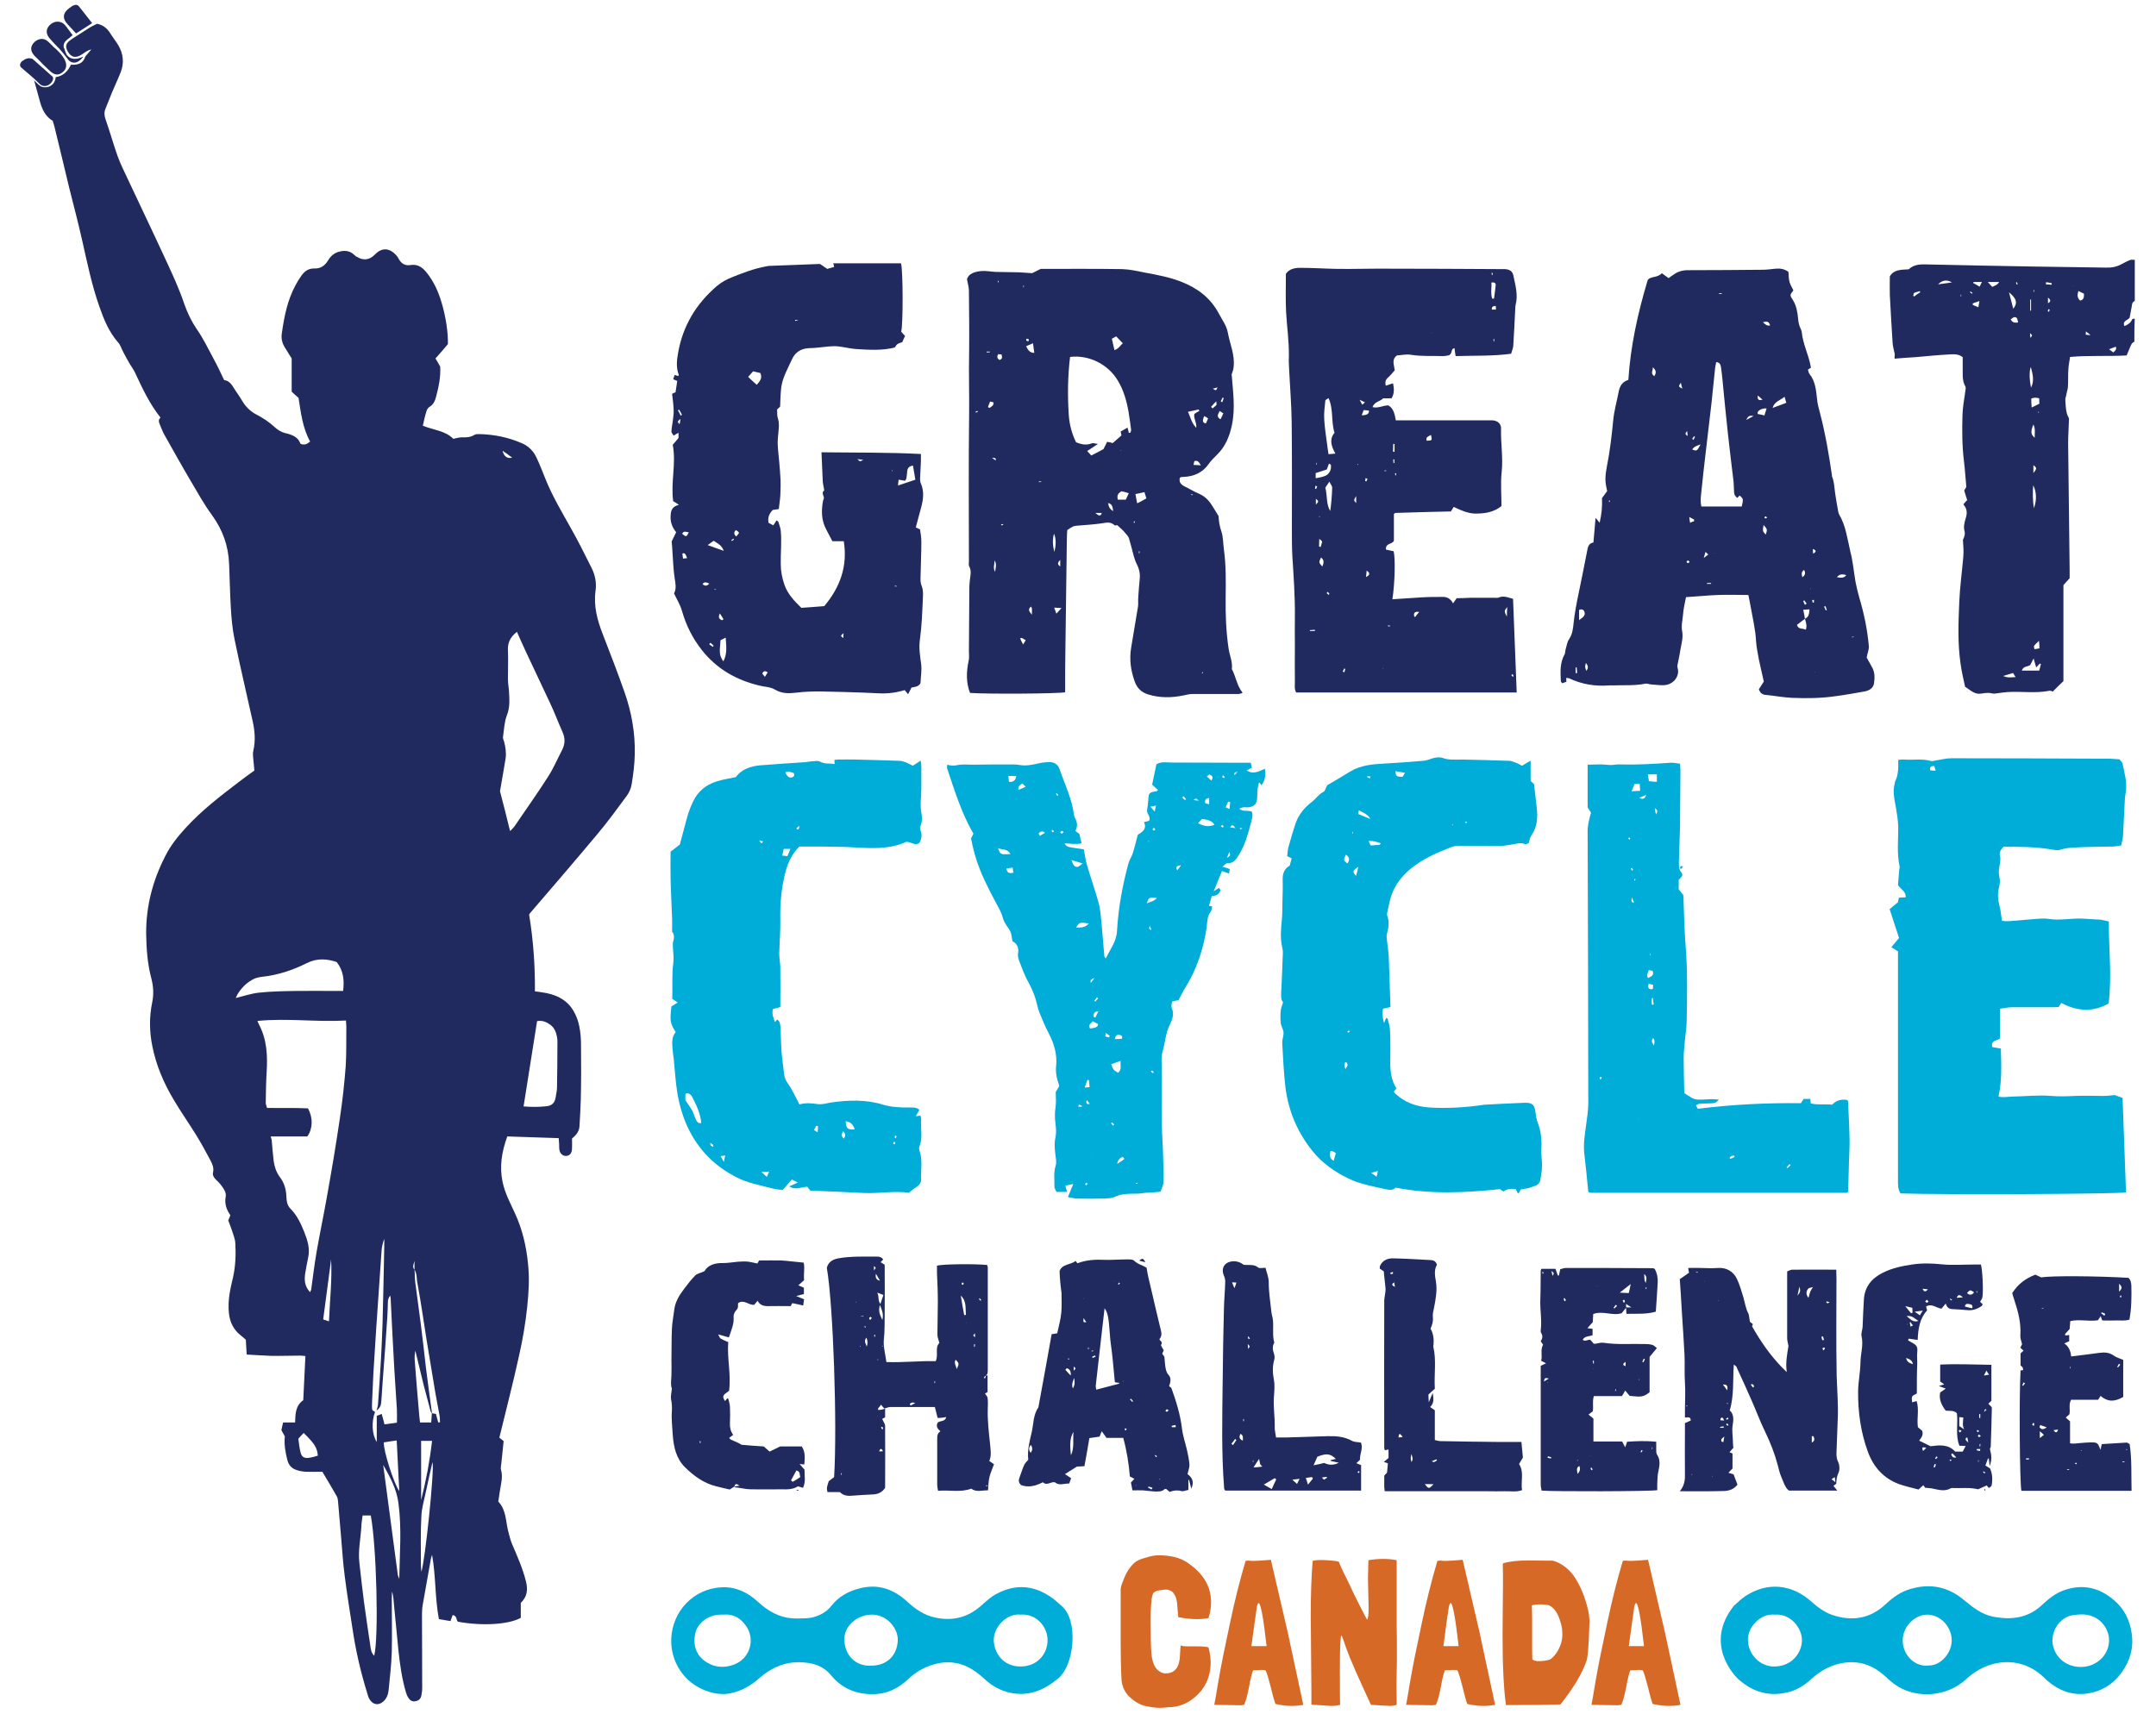
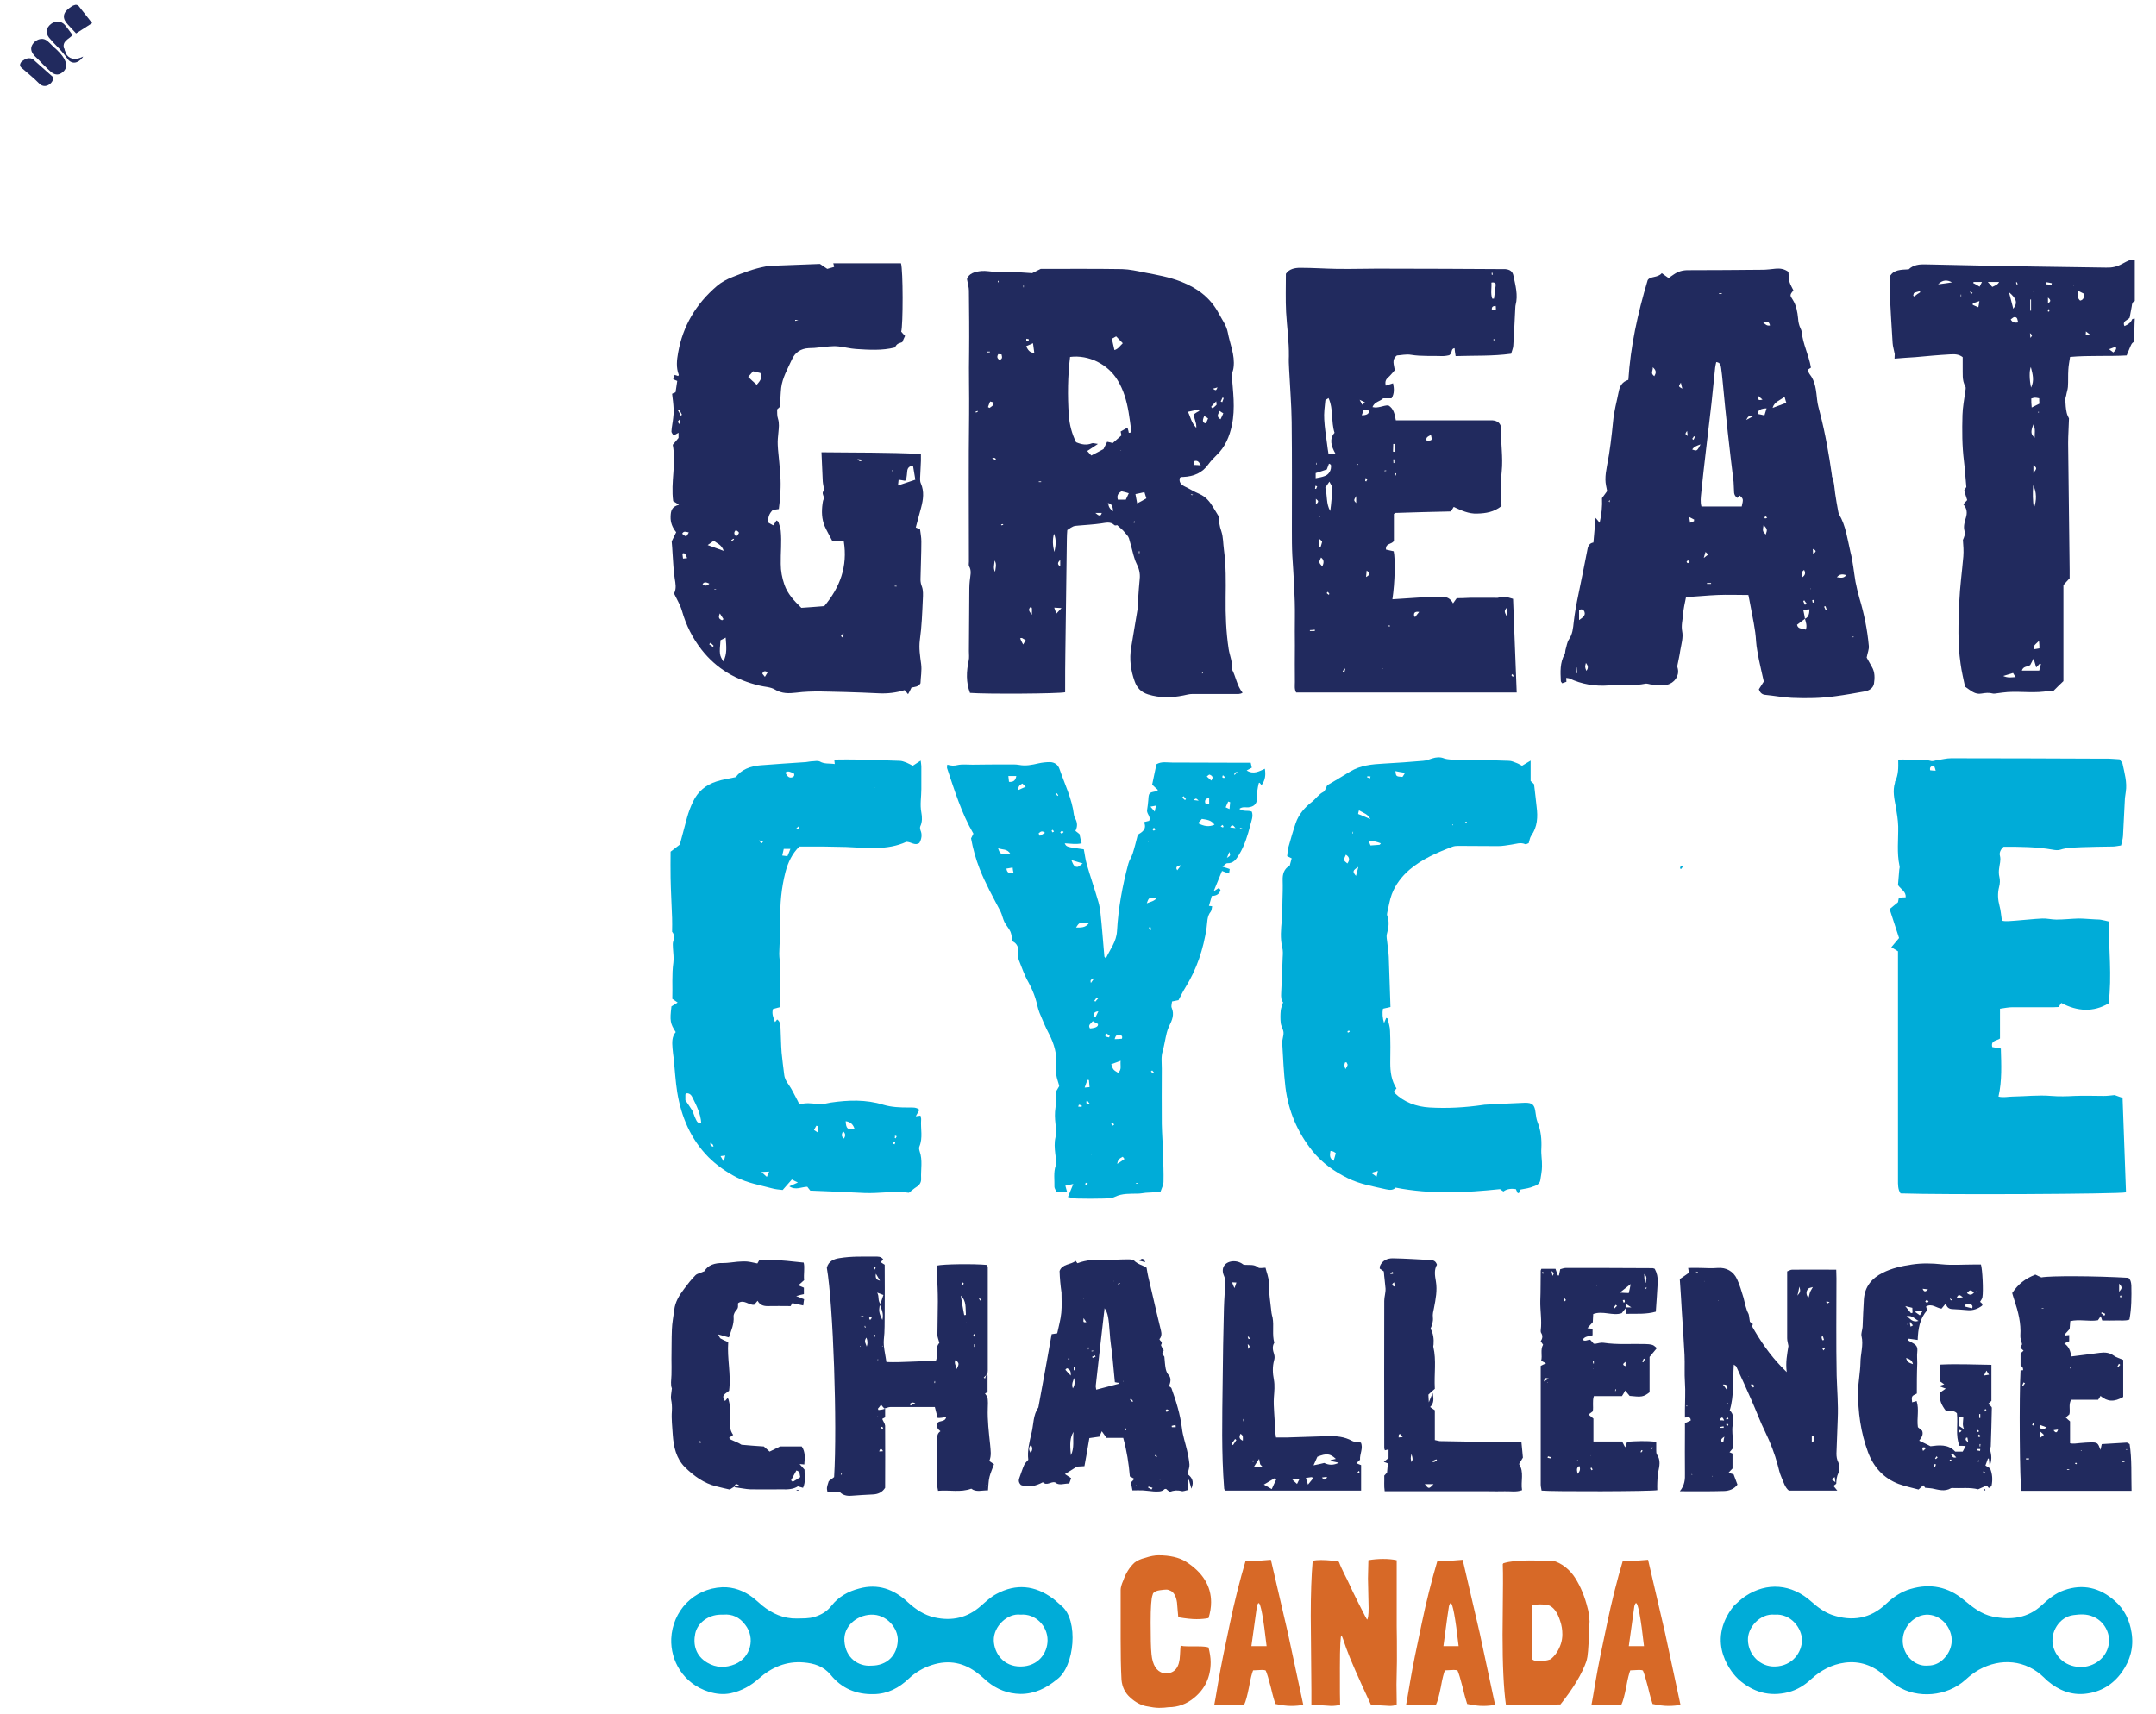
<svg xmlns="http://www.w3.org/2000/svg" width="100%" height="100%" viewBox="0 0 1006 800" version="1.1" xml:space="preserve" style="fill-rule:evenodd;clip-rule:evenodd;stroke-linejoin:round;stroke-miterlimit:2;">
  <g id="Canada">
    <g>
      <path d="M995.9,159.5c-1.3,0.5 -1.6,1.7 -2.1,2.8c-0.5,1.2 -1,2.4 -1.5,3.6c-8.9,0.5 -17.5,-0.1 -26.4,0.7c-0.3,2.1 -0.7,4 -0.8,5.9c-0.2,2.7 0,5.4 -0.2,8.1c-0.1,1.3 -0.6,2.6 -0.8,3.9c-0.2,0.8 -0.5,1.6 -0.4,2.5c0.1,1.8 0.2,3.7 0.6,5.5c0.2,1.1 0.8,2.2 1.1,2.8c-0.1,4.1 -0.4,7.8 -0.4,11.5c0.2,19.7 0.5,39.4 0.7,59.1l0,4c-0.9,0.9 -1.8,2 -2.9,3.2l0,44.8c-1.7,1.6 -3.2,3.1 -5,4.9c-0.2,-0.1 -0.9,-0.5 -1.5,-0.4c-6.5,1.3 -13,0.2 -19.5,0.6c-1.7,0.1 -3.4,0.4 -5.1,0.6c-0.6,0.1 -1.3,0.2 -1.8,0.1c-1.8,-0.5 -3.5,-0.3 -5.3,0c-3.1,0.6 -5,-1.4 -7.7,-3.2c-0.7,-3.4 -1.6,-7 -2.1,-10.8c-1.4,-9.5 -1,-19.2 -0.6,-28.7c0.3,-7.1 1.3,-14.2 1.9,-21.3c0.2,-2.6 0,-5.1 -0.2,-7.7c0.6,-1.4 1.2,-2.5 0.7,-4.4c-0.5,-1.8 0.1,-4.1 0.7,-6c0.7,-2.3 0.5,-4.3 -1.2,-6.2c0.6,-0.7 1.1,-1.3 1.8,-2c-0.5,-1.4 -0.9,-2.9 -1.4,-4.5c0.3,-0.5 0.6,-1 1,-1.6c-0.4,-3.9 -0.6,-8 -1.1,-12c-0.9,-7.2 -0.9,-14.4 -0.7,-21.6c0.1,-3.6 0.8,-7.3 1.3,-10.9c0.1,-0.8 0.4,-1.9 0,-2.5c-1.6,-2.9 -1.1,-6 -1.2,-9l0,-4.6c-1.9,-1.5 -4,-1.4 -5.9,-1.3c-5.4,0.3 -10.8,0.8 -16.2,1.3c-3.2,0.2 -6.3,0.4 -9.7,0.7c0,-1 0.1,-1.9 0.1,-2.1c-0.4,-2.1 -0.9,-3.6 -1,-5.2c-0.5,-7.5 -0.9,-15 -1.3,-22.4c-0.1,-2.8 0,-5.7 0,-8.7c1.8,-3.2 5.2,-3.1 8.8,-3.3c2.2,-2.1 5,-2.4 8,-2.3c16.7,0.4 33.5,0.7 50.2,1c11.3,0.2 22.6,0.3 33.9,0.5c2.7,0.1 5.1,-0.4 7.4,-1.7c1.3,-0.7 2.6,-1.4 4,-1.9c0.6,-0.2 1.4,0 2,0l0,19.2c-1.1,0.4 -1.3,1.3 -1.4,2.4c-0.3,1.8 -0.7,3.6 -1,5.4c-0.9,1.2 -3.6,1.5 -2.4,3.9c1.6,-0.7 2.9,-1.5 3.6,-3.2c0.1,-0.2 0.8,-0.2 1.2,-0.3c-0.2,3.4 -0.2,7.1 -0.2,10.8Zm-48.6,150.9c-1.4,0.9 -3.3,0.5 -3.9,2.6l8.1,-0c0.3,-1.1 0.6,-2.1 0.8,-3.1c-0.2,-0.1 -0.3,-0.1 -0.5,-0.2c-0.5,0.5 -0.9,1 -1.7,1.8c-0.4,-1.5 -0.8,-2.5 -1.2,-4.2c-0.7,1.4 -1.1,2.2 -1.6,3.1Zm0.7,-120.2c1.5,-0.7 2.5,-1.3 3.6,-1.8c-0.1,-1 -0.1,-1.8 -0.1,-2.5c-2,-0.4 -2,-0.4 -3.7,0.1c0,1.2 0,2.4 0.2,4.2Zm0.7,36.3c-0.3,3.8 -0.2,7 0.3,10.7c1.4,-3.6 1.3,-7.7 -0.3,-10.7Zm-11.3,-90.1c0.8,3 1.4,5.3 2,7.7c2.1,-2.7 1.6,-4.7 -2,-7.7Zm10.2,34.9c-0.8,1.8 -0.7,5.9 0.1,9.6c1.6,-3.2 0.8,-6.1 -0.1,-9.6Zm24.8,-34.2c-0.8,-0.4 -1.6,-0.8 -2.6,-1.3c-0.6,1.8 -0.6,3.2 0.8,4.5c1.8,-0.4 1.8,-1.7 1.8,-3.2Zm-44.9,-5.5c1,1.1 1.6,1.7 2.1,2.3c1.2,-0.6 2.5,-0.9 3.2,-2.3l-5.3,-0Zm-23.2,1.1c2.5,-0.3 4.5,-0.6 6.5,-0.9c-2.3,-1.3 -4.4,-1.2 -6.5,0.9Zm36.2,183.3c-0.5,-0.8 -0.9,-1.3 -1.2,-1.9c-1.4,0.4 -2.7,0.8 -4.6,1.4c2.3,1 3.9,0.6 5.8,0.5Zm8.3,-117.9c-1.4,3.4 -1.2,4.7 0.6,6.2c-0.1,-2 0.5,-3.9 -0.6,-6.2Zm-10.6,-49c0.9,1.6 2,1.6 3.5,1.4c-0.4,-1.1 -0.2,-2.5 -1.7,-2.5c-0.6,-0 -1.2,0.7 -1.8,1.1Zm-13.4,-17.5l-3.9,-0c-0.1,0.2 -0.1,0.3 -0.2,0.5c1,0.5 1.9,1 3,1.7c0.4,-0.9 0.7,-1.4 1.1,-2.2Zm26.6,167.5c-1.2,1.2 -1.9,1.7 -2.3,2.4c-0.2,0.3 0.1,0.8 0.2,1.5c0.8,-0.1 1.5,-0.3 2.3,-0.4c0,-1.1 0,-1.8 -0.2,-3.5Zm-27.8,-158.6c-1.5,0.5 -2.3,0.8 -3.1,1.1l0,0.7c0.8,0.3 1.5,0.7 2.6,1.1c0.2,-1 0.3,-1.5 0.5,-2.9Zm62.5,24c1.4,-1.4 1.4,-1.4 1.2,-2.7c-1,0.4 -1.9,0.7 -3.2,1.2c0.7,0.5 1.3,1 2,1.5Zm-90.1,-28.1c-0.1,-0.2 -0.2,-0.4 -0.2,-0.5c-0.9,0.3 -1.8,0.4 -2.6,0.8c-0.3,0.1 -0.3,0.8 -0.5,1.3c0.2,0.1 0.3,0.2 0.5,0.4c0.9,-0.8 1.8,-1.4 2.8,-2Zm52.8,84.4c1.7,-2.3 1.7,-2.3 0,-3.7l0,3.7Zm-1.5,-75.8l0.4,-0l0,-5.2l-0.4,-0l0,5.2Zm8.3,-6.1l0,2.6c1.4,-0.7 1.4,-1.5 0,-2.6Zm-8.2,18.8c1,-1.2 1,-1.2 -0.2,-2.2c0.1,0.9 0.1,1.5 0.2,2.2Zm7.3,-26c0,0.3 0,0.7 -0.1,1c0.9,0.1 1.8,0.1 2.7,0.2c0,-0.2 0,-0.5 0.1,-0.7c-0.9,-0.2 -1.8,-0.4 -2.7,-0.5Zm18.6,23c0,0.8 -0.1,1.5 -0.1,1.5c0.5,0.1 1,0.1 2.3,0.2c-1,-0.8 -1.4,-1.1 -2.2,-1.7Zm-17.8,-9.4c0.2,0.1 0.4,0.1 0.6,0.2c0.1,-0.3 0.2,-0.7 0.3,-1c0,-0 -0.4,-0.1 -0.6,-0.2c-0.1,0.3 -0.2,0.6 -0.3,1Zm-36,-9.3c-0.1,0.1 -0.2,0.3 -0.3,0.4c0.3,0.2 0.6,0.5 0.9,0.7c0.1,-0.1 0.2,-0.2 0.3,-0.4c-0.3,-0.1 -0.6,-0.4 -0.9,-0.7Zm21.6,-4.3c-0.1,-0 -0.3,0.1 -0.4,0.1c0.1,0.3 0.1,0.6 0.2,0.9c0,0.1 0.4,-0 0.6,-0.1c-0.2,-0.3 -0.3,-0.6 -0.4,-0.9Zm7.7,4.5l0.3,-0l0,-0.9l-0.2,-0c0,0.3 -0.1,0.6 -0.1,0.9Zm-33.7,1.3l-0.2,-0l0,0.9l0.2,-0l0,-0.9Zm52.4,-4.1l0.1,-0.2l-0.2,-0l0.1,0.2Zm-16.3,59.2c0.1,-0.1 0.2,-0.2 0.2,-0.2c0,-0.1 -0.1,-0.2 -0.2,-0.3c-0.1,0.1 -0.2,0.2 -0.3,0.4c0.1,-0 0.2,-0 0.3,0.1Z" style="fill:#212a5e;fill-rule:nonzero;" />
      <path d="M36.7,2.8c2,2.6 4,5.1 6.3,8c-2.5,1.6 -4.9,3.1 -7.5,4.8c-1.3,-1.4 -2.5,-2.7 -3.8,-4.1c-2.7,-2.8 -2.5,-5.4 0.6,-7.7c0.5,-0.4 1,-0.7 1.4,-1c1.1,-0.4 1.8,-1 3,-0Z" style="fill:#212a5e;fill-rule:nonzero;" />
      <path d="M10.1,28.7c1.4,-0.9 2.7,-2.1 5.1,-1.2c2.7,2.4 5.8,5.1 8.9,7.9c2.5,1.4 -2.3,7.3 -5.9,3.5c-2.5,-2.6 -5.4,-4.8 -8.1,-7.2c-0.9,-0.8 -1.1,-1.6 -0,-3Z" style="fill:#212a5e;fill-rule:nonzero;" />
-       <path d="M26,36c3.4,-0.5 5.6,-2.6 7.1,-5.8c3.1,0.2 5.7,-0.5 6.7,-3.8l-0.1,0.1c1,-1.1 1.9,-2.3 2.9,-3.4c-1.9,0.3 -3.2,1.6 -4.7,2.5c-2.8,1.7 -4.8,1.1 -6.4,-1.8c-1,-1.9 -0.8,-3.2 0.7,-4.6c0.5,-0.4 1,-0.7 1.5,-1.1c2.6,-1.7 5.1,-3.3 7.8,-5c1.2,-0.8 2.6,-1.4 3.8,-2c2.6,0.5 4.4,1.9 5.8,3.9c1.3,2.1 2.8,4 4.1,6.1c2.3,3.9 2.8,8.1 1.2,12.4c-1.3,3.3 -2.8,6.5 -4.2,9.8c-1,2.5 -2,5 -3,7.5c-0.7,1.7 -0.5,3.3 0.1,5c2,5.7 3.6,11.5 5.6,17.1c1.3,3.6 3,7 4.6,10.4c6,12.8 12.1,25.5 18,38.3c3.1,6.7 6.2,13.4 8.5,20.3c1.5,4.2 3.3,8 5.8,11.7c3.1,4.4 5.4,9.3 8,14.1c1.7,3.1 3.2,6.4 4.8,9.7c2,0.2 3.2,1.6 4.2,3.2c1.4,2.3 3.1,4.5 4.4,6.8c1.6,2.6 3.7,4.6 6.3,6c3.1,1.6 5.9,3.4 8.5,5.8c1.4,1.3 3.2,2.5 5,2.9c3.3,0.8 6.1,1.8 7.2,5c2,0.9 3.2,-0 4.5,-1c-3.5,-6.4 -4.3,-13.4 -5.4,-20.4c-1.2,-1 -2.3,-2.1 -3.2,-2.9l0,-15.5c-0.8,-1.2 -1.9,-3.1 -3.1,-5c-1.3,-2 -1.9,-4.3 -1.5,-6.7c1.1,-7.8 2.6,-15.5 6.4,-22.5c0.8,-1.5 1.7,-3 2.7,-4.4c1.5,-2.1 3.3,-3.5 6.2,-3.4c2.8,0.1 4.9,-1.4 6.3,-3.8c1.2,-2 2.8,-3.4 5,-4c2.5,-0.7 4.9,-0.6 6.9,1.2c0.5,0.5 1.1,1 1.8,1.3c2.8,1.7 5.7,1.3 8,-1.1c3.2,-3.3 6.5,-3.4 9.8,-0.1c0.6,0.6 1.1,1.3 1.5,2.1c1.2,2.2 3,3.2 5.5,2.8c3.1,-0.5 5.3,0.9 7.3,3.3c3.5,4.3 5.7,9.2 7.2,14.4c2,6.7 3,13.9 2.9,19.2c-1.8,2.1 -3.7,4.4 -5.8,6.7c0.8,1.3 1.5,2.5 2.2,3.8c0.3,4.7 -0.7,9.4 -1.9,14c-0.5,1.9 -1.2,3.7 -3.1,4.8c-0.7,0.4 -1.2,1.3 -1.4,2c-0.7,2.2 -1.2,4.5 -1.7,6.8c4.9,2 10.5,2.3 14.2,6.1c1.5,-0.3 2.8,-0.7 4.1,-0.7c2,0.1 3.9,-0 5.7,-1.1c0.6,-0.4 1.4,-0.4 2.1,-0.4c7,0.1 13.8,1.5 20.2,4.3c3,1.3 5.3,3.6 6.7,6.6c1.5,3.1 2.7,6.3 4,9.5c3.3,8.4 7.9,16 12.3,23.9c3.4,6 6.4,12.1 9.5,18.3c1.6,3.2 2.3,6.8 1.8,10.4c-1,7.2 0.8,13.9 3.4,20.5c3.5,9 7,18.1 10.2,27.2c3.2,9.2 4.9,18.8 4.7,28.6c-0.1,4.8 -0.7,9.6 -1.5,14.3c-0.3,1.9 -1.2,3.8 -2.3,5.3c-4.5,6.1 -9,12.3 -13.9,18.1c-10.3,12.3 -20.7,24.4 -31.1,36.5c-0.2,0.2 -0.3,0.4 -0.5,0.8c1.9,11.6 2.8,23.5 2.7,35.8c0.9,0.1 1.9,0.2 3,0.4c6.2,0.8 11.7,3.1 15,8.7c1.3,2.2 2.2,4.7 2.7,7.2c0.6,2.9 0.8,5.9 0.8,8.8c0.1,8.5 0.1,17 -0.1,25.5c-0.1,4.1 -0.4,8.1 -0.6,12.2c-0.1,2.6 -1.6,4.3 -3.5,5.9c0,1.6 0.1,3.2 0,4.8c-0.1,2.1 -1.1,3.2 -2.7,3.3c-1.6,0.1 -2.9,-1.1 -3.2,-2.9c-0.1,-0.8 -0.1,-1.7 -0.1,-2.6c-0.1,-0.8 -0.1,-1.7 -0.2,-2.8c-8.1,-0.3 -16,-0.5 -24,-0.8c-2.6,7.2 -3.7,14 -2.2,21.2c1.1,5.3 3.6,9.9 5.8,14.7c3.5,7.6 5.3,15.5 6.1,23.7c0.7,6.7 0.3,13.3 -0.4,19.9c-0.8,7.7 -2.1,15.3 -3.8,22.8c-2.8,12.8 -6.1,25.5 -9.2,38.3c0.6,0.5 1.3,1 2,1.6c-0.4,3.6 -0.7,7.1 -1.1,10.6c-0.1,1 -0.4,2 -0.1,2.9c0.9,3.2 0,6.3 -0.5,9.5c-0.3,1.7 -0.5,3.4 -0.8,5.2c3.8,4 3.4,9.3 4.7,14.1c0.5,2 1,4 1.8,5.9c2.4,5.6 4.9,11.2 6.4,17.2c1,3.9 0.6,7.3 -2.4,10.1l0,7c-5.7,3.1 -17.8,3.9 -29.3,1.8c-1,-0.8 -0.3,-2.8 -2.5,-3.1c-0.3,0.8 -0.6,1.6 -1,2.8c-1.7,-0.3 -3.5,-0.6 -5.4,-0.9c-1.9,-10 -1.4,-20.1 -3.2,-30c-0.3,0.9 -0.6,1.8 -0.7,2.7c-1.2,6.7 -2.4,13.5 -3.6,20.3c-0.3,1.6 -0.4,3.1 -0.4,4.7c0,11.5 0.1,22.9 0.1,34.4c0,1.2 -0.2,2.4 -0.4,3.6c-0.3,1.5 -1.3,2.4 -2.8,2.6c-1.4,0.3 -2.5,-0.4 -3.2,-1.5c-0.6,-0.9 -1,-1.9 -1.3,-3c-1.8,-6.3 -2.7,-12.7 -3.4,-19.2c-0.7,-7.2 -1.4,-14.4 -2.1,-21.6c-0.2,-2 -0.2,-3.9 -0.9,-5.9c0,1.2 -0.1,2.4 -0.1,3.6c0,8.2 0.2,16.5 0,24.7c-0.2,6 -0.9,12 -1.5,18c-0.2,1.8 -0.9,3.6 -2.3,4.9c-2.2,2.1 -4.9,1.8 -6.5,-0.8c-0.6,-0.9 -0.9,-2 -1.2,-3.1c-3.1,-10 -5.4,-20.1 -6.9,-30.4c-1.2,-7.9 -2.5,-15.8 -3.5,-23.7c-0.8,-6 -1.2,-12 -1.7,-18c-0.5,-5.9 -1,-11.7 -1.5,-17.6c-0.1,-0.7 -0.2,-1.5 -0.6,-2.1c-2.1,-3.7 -4.3,-7.4 -6.7,-11.4c-2.3,-0 -5,0.1 -7.7,-0c-1.5,-0.1 -2.9,-0.3 -4.3,-0.8c-2.3,-0.7 -3.7,-2.3 -4.3,-4.6c-0.9,-3.6 -1.6,-7.2 -1.2,-11.1c-0.5,-0.9 -1,-1.8 -1.6,-2.9c0.2,-1.1 0.5,-2.3 0.8,-3.6l5.6,-0c0.1,-4 0.2,-7.9 3.8,-10.4c0.3,-6.8 0.7,-13.6 1,-20.6c-1,-0.1 -1.7,-0.2 -2.4,-0.2c-4.6,-0 -9.1,0.2 -13.7,0.1c-3.7,-0.1 -7.3,-0.4 -11.3,-0.6c-0.1,-2.4 -0.3,-4.6 -0.4,-6.9c-0.7,-0.6 -1.4,-1.3 -2.2,-1.9c-3.5,-2.7 -5.3,-6.3 -5.7,-10.7c-0.6,-5.6 0.6,-11 1.9,-16.4c1.2,-5.3 1.4,-10.7 1.1,-16.1c-0.1,-2 -1,-4 -1.6,-6c-0.5,-1.5 -1.1,-3 -1.7,-4.6c0.3,-0.8 0.7,-1.5 1,-2.4c-1.8,-2.6 -2.8,-5.3 -2.2,-8.6c0.4,-2 -0.9,-3.8 -2.1,-5.4c-0.7,-1 -1.6,-1.8 -2.5,-2.7c-0.9,-0.9 -1.6,-2 -1.3,-3.3c0.5,-2.1 -0.3,-3.9 -1.2,-5.6c-2.1,-4 -4.3,-8 -6.7,-11.9c-3.4,-5.5 -7.2,-10.9 -10.5,-16.5c-4.6,-7.7 -8.1,-15.9 -9.9,-24.8c-1.4,-6.9 -1.5,-13.6 -0.1,-20.5c0.8,-3.8 0.6,-7.5 -0.4,-11.3c-1.8,-6.8 -2.3,-13.8 -2.4,-20.8c-0.1,-12.9 3.1,-25 9,-36.4c2.5,-5 6,-9.3 9.8,-13.4c7.2,-7.8 15.6,-14.3 24,-20.7c2.5,-1.9 4.9,-3.7 7.7,-5.7c-0.1,-1.3 -0.3,-2.7 -0.4,-4.1c-0.1,-1.7 -0.5,-3.5 -0.1,-5.1c1.1,-4.8 0.7,-9.5 -0.4,-14.2c-2.8,-12.7 -5.8,-25.3 -8.4,-38c-1,-4.8 -1.4,-9.7 -1.7,-14.6c-0.4,-6.7 -0.5,-13.5 -0.8,-20.3c-0.3,-8.5 -3,-16 -8,-22.9c-3.7,-5 -6.7,-10.5 -9.9,-15.9c-4.2,-7.1 -8.2,-14.3 -12.2,-21.4c-1,-1.7 -1.6,-3.6 -2.4,-5.4c-0.4,-1 -0.5,-1.9 0.5,-2.8c-5.1,-6.4 -8.5,-13.7 -11.9,-21c-0.6,-1.3 -1.5,-2.5 -2.3,-3.8c-1.1,-1.9 -2.2,-3.8 -3.2,-5.8c-0.8,-1.5 -1.3,-3.3 -2.4,-4.5c-4.3,-4.9 -6.7,-10.8 -8.8,-16.9c-3.6,-10.2 -5.7,-20.8 -8.1,-31.3c-1.8,-8 -3.9,-15.9 -5.9,-23.9c-2.3,-9.6 -4.6,-19.3 -7,-29c-0.2,-0.7 -0.4,-1.4 -0.7,-2.3c-3.2,-1.9 -4.9,-5.1 -5.9,-8.8c-0.9,-3.1 -1.7,-6.3 -2.8,-10.1c1.2,1.1 1.8,1.9 2.6,2.4c1.5,1.5 6.9,1.4 7.5,-3.9Zm167.4,556.6l0,-4.1c-0.3,1.4 -1.2,2.8 0,4.1c0.2,1.8 0.1,3.6 0.3,5.4c0.8,6.6 1.8,13.1 2.6,19.6c0.9,6.8 1.6,13.6 2.4,20.4c0.9,7.3 1.9,14.5 2.9,21.8c-0.2,-0.4 -0.6,-0.8 -0.7,-1.2c-1,-3.9 -2.1,-7.8 -3.1,-11.7c-1.4,-5.5 -2.6,-11 -4,-16.5c-0.3,1.5 -0.4,3 -0.3,4.4c0.7,8.9 1.4,17.8 2.2,26.7c0.1,0.8 0.2,1.6 0.3,2.4l5.2,-0c0.1,-1.6 0.2,-3 0.3,-4.3c0.7,0.1 1.4,0.2 1.9,0.3c0.4,1.5 0.7,2.7 1.1,4c0.3,-0 0.5,-0.1 0.8,-0.1c-0.1,-1 0,-2.1 -0.2,-3.1c-0.6,-3.6 -1.4,-7.2 -2,-10.8c-1.3,-7.9 -2.6,-15.7 -3.9,-23.6c-1.5,-9.1 -2.7,-18.2 -4.4,-27.2c-0.5,-2.1 -0.1,-4.5 -1.4,-6.5Zm-18.4,66.4c-1.7,4.4 -1.5,10.5 0.8,14l0,-12.2c0.8,-0.3 1.4,-0.5 2.3,-0.9c0.5,1.8 0.9,3.2 1.3,4.9c2,-0.3 3.9,-0.5 5.8,-0.8c0,-2.2 0.1,-4.2 0,-6.1c-0.4,-6.3 -0.8,-12.5 -1.2,-18.7c-0.6,-10.9 -1.2,-21.8 -1.7,-32.8c0,-0.6 -0.1,-1.2 -0.2,-1.7c-0.7,0.8 -1,1.7 -1.1,2.6c-0.1,2.6 -0.1,5.2 -0.3,7.7c-0.6,9.3 -1.3,18.6 -2,27.9c-0.3,3.8 -0.5,7.6 -0.8,11.4c-0.1,1.7 -0.8,3.1 -2.2,4c0.3,-1.1 0.7,-2.1 0.7,-3.2c0.5,-7.1 1,-14.2 1.4,-21.3c0.3,-5.4 0.5,-10.8 0.7,-16.2c0.3,-12 0.6,-24.1 0.8,-36.1l0,-3.3c-0.8,2.1 -1.2,4.1 -1.3,6.2c-0.6,8.2 -1.1,16.4 -1.7,24.6c-0.3,3.9 -0.5,7.8 -0.8,11.8c-0.4,6.9 -0.9,13.7 -1.3,20.6c-0.2,4.4 -0.4,8.8 -0.6,13.3c0,1.1 -0.1,2.2 0.1,3.3c0.1,0.3 0.8,0.6 1.3,1Zm-48.7,-128.6c0.2,0.9 0.5,1.4 0.5,2c0.3,3.2 0.5,6.3 0.9,9.5c0.4,2.7 1.2,5.2 2.9,7.5c1.9,2.5 2.8,5.3 3,8.5c0.1,2.2 0.2,4.5 1.9,6.2c3.1,3.1 4.9,7 6.5,11c1.5,3.8 2.7,7.6 1.8,11.8c-0.5,2.3 -0.9,4.6 -1.3,6.9c-0.6,3.3 -0.5,6.5 2.2,9.3c0.2,-0.6 0.4,-0.9 0.5,-1.2c0.8,-5.8 1.5,-11.7 2.5,-17.5c1.5,-8.6 3.3,-17.1 4.8,-25.6c2.2,-12.3 4.3,-24.6 6.1,-37c1.2,-8 2.1,-16.1 2.7,-24.1c0.4,-6.1 0.2,-12.3 0.3,-18.5c0,-0.8 -0.1,-1.6 -0.2,-2.9c-13.8,0.8 -27.4,-1.2 -41.3,0.2c0.3,0.7 0.5,1.2 0.7,1.6c3.8,7.1 4.1,14.8 3.6,22.6c-0.3,4.7 -0.3,9.3 -0.4,14c0,0.8 0.4,1.6 0.6,2.4c6.6,0.1 13,-0.1 19.1,0.2c2.4,4.4 2.3,9.4 -0.3,13.1l-17.1,0Zm111.7,-142.5c0.8,-0.8 1.4,-1.4 1.9,-2c5.3,-7.8 10.8,-15.5 15.9,-23.5c2.5,-3.9 4.3,-8.2 6.5,-12.4c1.4,-2.8 1.5,-5.5 0.1,-8.5c-2,-4.5 -3.7,-9.1 -5.8,-13.5c-3.7,-8 -7.6,-16 -11.3,-24c-1.4,-3 -2.7,-6 -4.1,-9.1c-3,2.3 -4.4,5 -4.2,8.7c0.2,4.4 0,8.9 0,13.3c0,2 0.4,3.9 0.5,5.8c0.2,3.8 0.5,7.5 -1,11.2c-1.2,3.1 -1.3,6.7 -1.8,10.1c-0.1,0.7 0.3,1.4 0.5,2.1c0.7,2.6 1.1,5.3 0.7,8c-0.8,5 -1.7,9.9 -2.6,15.2c1.6,6 3.1,12.1 4.7,18.6Zm-77.9,74.6c0.6,-5 0.2,-9.4 -3,-13.5c-4.5,-1.5 -9.1,-1.9 -13.9,0.5c-6.6,3.3 -13.5,5.6 -20.9,6.4c-1.7,0.2 -3.4,0.6 -4.8,1.5c-2.8,1.6 -5,3.9 -6.7,6.7c-0.3,0.5 -0.5,1.2 -0.8,1.7c3.7,-0.9 7.2,-2.1 10.8,-2.5c5.7,-0.6 11.5,-0.7 17.3,-0.8c6.1,-0.1 12.3,0 18.4,0l3.6,0Zm84.2,53.9c3.7,0.3 7.3,0.3 10.8,-0.1c2.6,-0.3 3.8,-1.7 4.2,-4.3c0.2,-1.5 0.6,-2.9 0.6,-4.4c0.1,-7 0.2,-14 0.2,-21c0,-0.9 0,-1.7 -0.2,-2.6c-0.4,-2.2 -1.2,-4.3 -3.1,-5.7c-1.8,-1.3 -3.8,-2.2 -6.2,-1.7c-2.1,13.3 -4.2,26.4 -6.3,39.8Zm-69.7,256.4c2.2,-8.5 1.1,-51.3 -1.6,-65.5l-3.8,0c-0.2,1.9 -0.6,3.6 -0.6,5.3c-0.3,5.6 -1.6,11.2 -0.9,16.9c0.7,6 1.3,11.9 2.1,17.9c0.9,6.9 2,13.8 3,20.7c0.2,1.6 0.4,3.3 1.8,4.7Zm4.2,-89.1c2.3,17.1 4.5,34.2 6.8,51.2c0.1,0.7 0.5,1.3 0.7,2c0.2,-11.9 1.2,-23.7 -0.4,-35.4c-0.8,-6.4 -3.9,-12.2 -7.1,-17.8Zm17.8,49.9c1.7,-4.7 6.2,-47.5 5.2,-51.2c-1.1,4.8 -2.2,9.6 -3.2,14.4c-0.8,3.7 -1.9,7.4 -2,11.2c-0.4,7.4 -0.2,14.8 -0.2,22.1c0,1 0.1,2.1 0.2,3.5Zm-17.5,-60.4c-0.3,3.7 4.8,19.6 7.2,22.7c-0.4,-7.9 -0.8,-15.6 -1.2,-23.6c-2.3,0.3 -4.2,0.6 -6,0.9Zm22.5,-0.7l-5.1,0l0,27.6c2.3,-9 4,-18.1 5.1,-27.6Zm-62.4,-1c0.3,2.1 0.5,4.2 1,6.2c0.5,2.3 1.7,3 4,2.7c1.4,-0.2 2.8,-0.6 4.1,-1c-0.3,-3.7 -1.5,-5.6 -6.6,-10.6c-0.8,0.8 -1.5,1.6 -2.5,2.7Zm11.6,-55.7c1,0.3 1.7,0.6 2.7,0.9c0.4,-9.9 1.5,-19.4 1,-28.9c-1.2,9.2 -2.4,18.4 -3.7,28Zm88.2,-402.2c-0.8,-0.6 -1.6,-1.1 -2.3,-1.7c-0.7,-0.5 -1.5,-1 -2.2,-1.5c0.6,2.4 1.9,3.8 4.5,3.2Z" style="fill:#212a5e;fill-rule:nonzero;" />
      <path d="M521.3,245.1c-0.1,0 -1,0.3 -1.3,0c-1.9,-1.8 -4,-1.1 -6.2,-0.8c-3.5,0.5 -7.1,0.7 -10.6,1c-2.4,0.2 -2.4,0.2 -5.2,2.1c-0.1,1.3 -0.2,2.8 -0.2,4.2c-0.2,17.6 -0.5,35.2 -0.7,52.8c-0.1,5.5 -0.1,11.1 -0.1,16.6l0,2.1c-3.1,0.7 -36.9,0.9 -44.4,0.3c-1.9,-5 -1.7,-10 -0.6,-15.1c0.3,-1.4 0.1,-2.9 0.1,-4.4c0.1,-9.8 0.1,-19.7 0.2,-29.5c0,-1.1 0.1,-2.2 0.2,-3.3c0.2,-2.3 1,-4.6 -0.3,-6.8c-0.3,-0.6 -0.1,-1.4 -0.1,-2.2c0,-22.9 -0.2,-45.8 0.1,-68.7c0.1,-9.7 -0.2,-19.4 0,-29c0.1,-9.6 0,-19.2 -0.1,-28.8c0,-1.5 -0.5,-3 -0.9,-5.3c0.8,-2.7 3.7,-3.5 6.7,-3.8c2.1,-0.2 4.4,0.3 6.6,0.4c3.7,0.1 7.4,0.1 11.1,0.2c1.8,0.1 3.6,0.2 6,0.4c0.9,-0.5 2.5,-1.2 4,-2c12.6,0 25.3,-0.1 38,0.1c3.5,0.1 7,0.9 10.5,1.6c5.8,1.1 11.5,2.1 17.1,4.3c7.6,3 13.6,7.5 17.5,14.8c1.5,2.9 3.6,5.6 4.2,8.9c1,5.4 3.4,10.5 2.7,16.2c-0.1,1.1 -0.5,2.3 -0.9,3.3c0.6,7.9 1.8,15.8 0.1,23.8c-1.1,5.2 -3.1,10.1 -7.1,13.9c-1.3,1.3 -2.6,2.6 -3.7,4.1c-2.9,4.2 -7,5.9 -11.9,6.1c-0.4,0 -0.7,0 -1.1,0.1c-0.1,0 -0.2,0.1 -0.5,0.4c-0.4,1.8 0.4,3 2.2,3.9c2.3,1.1 4.5,2.5 6.9,3.5c3,1.3 4.9,3.6 6.5,6.3c0.8,1.3 1.5,2.5 2.5,4.1c0.1,2.1 0.4,4.6 1.3,7.1c0.9,2.7 0.8,5.7 1.2,8.6c1,7.4 0.9,14.9 0.8,22.4c-0.1,8 0.2,16 1.4,23.9c0.5,3.1 1.9,6.1 1.5,9.4c1.9,3.5 2.3,7.7 5,11c-1.1,0.8 -2.5,0.6 -3.8,0.6l-19.6,0c-1.4,0 -2.9,0.4 -4.3,0.7c-5.5,1.1 -10.9,1.2 -16.4,-0.5c-3.2,-1 -5.2,-3 -6.3,-6.2c-1.8,-5.1 -2.5,-10.2 -1.6,-15.6c1,-6.4 2.2,-12.8 3.2,-19.2c0.2,-1.3 0,-2.7 0.1,-4.1c0.2,-2.9 0.4,-5.9 0.7,-8.8c0.3,-2.7 -0.4,-5.1 -1.6,-7.4c-0.6,-1.2 -0.9,-2.5 -1.3,-3.7c-0.7,-2.6 -1.3,-5.2 -2.1,-7.8c-0.3,-1 -1.2,-1.9 -1.9,-2.7c-0.9,-1.2 -2,-2 -3.6,-3.5Zm-56.7,-30.2c0.1,0.1 0.2,0.2 0.2,0.2c-0,-0 -0.1,-0.1 -0.2,-0.2c0.2,-1 -0.2,-1.3 -1.7,-1.2c0.9,0.6 1.3,0.9 1.7,1.2Zm52.5,19.9c-0.2,-0.1 -0.4,-0.2 -0.6,-0.3c0.2,0.2 0.4,0.3 0.6,0.3c0.1,1.5 0.6,2.7 2.3,3.8c-0.2,-2.1 -0.5,-3.4 -2.3,-3.8Zm9.6,-32.8l0.7,-0c0.1,-0.4 0.4,-0.9 0.4,-1.3c-0.4,-2.8 -0.7,-5.6 -1.2,-8.4c-0.9,-5.2 -2.3,-10.2 -5.1,-14.8c-4.5,-7.5 -13.5,-12 -22.2,-10.9c-1.1,9 -1.2,18.1 -0.6,27.1c0.3,4.5 1.5,8.9 3.4,12.7c2.6,1.1 4.9,1.5 7.4,0.5c0.5,-0.2 1.3,0.1 2.8,0.3c-2.1,1.4 -3.4,2.3 -5,3.3c0.7,0.7 1.2,1.4 1.9,2.1c2,-1 3.9,-2 5.7,-3c0.6,-1.3 1.2,-2.3 1.7,-3.4c1.1,0.2 2,0.4 2.6,0.6c1.5,-1.3 2.7,-2.4 4.1,-3.6c-0.1,-0.2 -0.2,-0.9 -0.4,-1.8c1,-0.6 2,-1.1 3.2,-1.8c0.3,1 0.5,1.7 0.6,2.4Zm-2.8,-41.8c-1.1,-1.1 -2.1,-2.2 -3.1,-3.2c-0.9,0.5 -1.5,0.8 -2,1.1c0.4,1.9 0.8,3.5 1.2,5.3c1.8,-0.5 2.6,-2 3.9,-3.2Zm35.7,31.6c-0.1,-0.2 -0.2,-0.5 -0.3,-0.7c-1.6,0.4 -3.2,0.7 -5,1.1c1.2,2.4 1.5,5 3.9,7.5c0.2,-2.8 -1.4,-4.5 -0.9,-6.5c0.6,-0.5 1.4,-0.9 2.3,-1.4Zm-36.3,37.5c-1.8,1 -2.2,2.2 -1.7,3.9l3.7,0c0.5,-1 0.9,-2 1.4,-3c-1.3,-0.4 -2.3,-0.7 -3.4,-0.9Zm11.6,3.3c-0.3,-1.1 -0.6,-1.9 -0.9,-2.9c-1.6,0.4 -2.8,0.6 -4.2,0.9c0.3,1.5 0.5,2.8 0.8,4.3c1.6,-0.7 2.7,-1.4 4.3,-2.3Zm-42.9,25c0.6,-2.8 1,-5.7 -0.2,-8.5c-0.8,2.9 -0.6,5.7 0.2,8.5Zm-13.2,-96c0.8,1.7 1.7,3.1 3.8,3.1c-0.2,-1.6 -0.4,-2.9 -0.6,-4.5c-1.1,0.5 -2,0.9 -3.2,1.4Zm83.1,32.6c-1,2.2 -0.8,3.2 0.8,3.4c0.3,-0.7 0.6,-1.4 1,-2.3c-0.6,-0.5 -1.2,-0.8 -1.8,-1.1Zm-1.6,23c-0.7,-1.3 -1.3,-2.5 -3,-2c-0.1,0.5 -0.2,1 -0.4,1.8c1.3,-0 2.3,0.1 3.4,0.2Zm8.8,-25.4c-0.6,1.4 -1.8,2.6 0.4,3.9c0.5,-1 0.9,-1.8 1.3,-2.8c-0.6,-0.3 -1.1,-0.7 -1.7,-1.1Zm-108.1,-1.8c0.2,0.1 0.5,0.3 0.7,0.4c0.8,-0.6 2,-1 1.9,-2.6c-0.6,-0.1 -1,-0.3 -1.6,-0.4c-0.4,0.9 -0.7,1.7 -1,2.6Zm4.8,-24.7c-0.7,1.1 -0.6,2 0.6,2.7c1.5,-0.5 1.2,-1.4 0.9,-2.6c-0.5,0 -1,0 -1.5,-0.1Zm27.1,121.1c0.9,-1 1.4,-1.5 2.4,-2.6c-1.5,-0.1 -2.3,-0.1 -3.4,-0.2c0.4,1.1 0.6,1.6 1,2.8Zm-15.5,14.4c0.6,-1 0.9,-1.5 1.2,-2c-0.7,-0.4 -1.2,-0.7 -1.7,-1c-0.2,-0.1 -0.4,0 -0.9,0.1c0.3,0.9 0.7,1.6 1.4,2.9Zm-13.3,-39.2c-0.1,1.8 -0.8,3.5 0.2,5.3c0.2,-1.7 0.9,-3.5 -0.2,-5.3Zm17.4,25.3l-0,-2.8c-0,-0.3 -0.2,-0.5 -0.4,-1c-1.5,1.2 -1.1,2.1 0.4,3.8Zm29.6,-47.5c1.6,1.3 1.6,1.3 2.5,1c0.2,-0.1 0.3,-0.5 0.5,-1l-3,-0Zm-16.4,25l-0,-3.1c-1.2,1.3 -1.5,2 -0,3.1Zm71.2,-83c1.5,1 1.5,1 2.2,-0.6c-0.9,0.3 -1.6,0.5 -2.2,0.6Zm-0.8,8.5c0.2,0.2 0.5,0.5 0.7,0.7c0.6,-0.5 1.2,-1 1.8,-1.6c0.1,-0.1 -0,-0.5 -0.1,-1.7c-1.3,1.3 -1.9,2 -2.4,2.6Zm5.9,-4.1c-0.2,-0.1 -0.4,-0.2 -0.6,-0.2c-0.3,0.6 -0.5,1.2 -0.8,1.8c0.2,0.1 0.5,0.2 0.7,0.3c0.3,-0.7 0.5,-1.3 0.7,-1.9Zm-91,-26.6l-0,-0.9c-0.4,-0.1 -0.8,-0.1 -1.1,-0.2c-0,0.3 -0.1,0.9 -0,0.9c0.3,0.2 0.7,0.2 1.1,0.2Zm-24.8,32.9c0.1,0.2 0.1,0.4 0.2,0.5c0.3,-0.2 0.6,-0.3 0.9,-0.5l-0.1,-0.3c-0.3,0.1 -0.7,0.2 -1,0.3Zm5.2,-28l-0,0.4c0.5,-0 1,-0.1 1.5,-0.1l-0,-0.3l-1.5,-0Zm95.2,66.5c0.3,0.3 0.4,0.5 0.5,0.5c0.2,-0 0.4,-0.1 0.6,-0.2c-0.3,-0.1 -0.6,-0.2 -1.1,-0.3Zm-69.8,-5.6l-0,-0.3l-1.1,-0l-0,0.3l1.1,-0Zm37.5,-14.8c-0,-0 -0,-0.1 -0,-0c-0.2,-0.1 -0.4,-0.1 -0.6,-0.1l-0,0.1l0.6,-0Zm38,104c-0.1,-0.2 -0.2,-0.4 -0.2,-0.6c-0.1,0.1 -0.2,0.1 -0.2,0.2l-0,0.6c0.1,-0.1 0.2,-0.2 0.4,-0.2Zm-83.6,-181l-0.2,-0l-0,0.9l0.2,-0l-0,-0.9Zm-11.7,-1.6c-0.1,-0.2 -0.1,-0.4 -0.2,-0.6c-0.1,0.1 -0.2,0.1 -0.2,0.2l-0,0.6c0.1,-0 0.2,-0.1 0.4,-0.2Zm63.6,112c-0.1,-0.1 -0.3,-0.3 -0.4,-0.4c-0.1,0.2 -0.2,0.4 -0.2,0.6c0,0.1 0.1,0.2 0.2,0.3c0.1,-0.2 0.3,-0.4 0.4,-0.5Zm-62.5,1.2c0,0.1 0.1,0.3 0.1,0.4c0.3,-0.1 0.6,-0.1 0.9,-0.2c0,-0.1 -0.1,-0.3 -0.1,-0.4c-0.3,-0 -0.6,0.1 -0.9,0.2Zm64.6,12.5l-0.3,-0l0,0.9l0.3,-0l0,-0.9Z" style="fill:#212a5e;fill-rule:nonzero;" />
      <path d="M820.7,321.7c0.6,-1 1.4,-2.2 2.3,-3.6c-0.7,-3.3 -1.6,-6.8 -2.3,-10.3c-0.5,-2.8 -1.1,-5.6 -1.3,-8.4c-0.3,-5.8 -1.7,-11.4 -2.7,-17.1c-0.3,-1.4 -0.5,-2.9 -0.9,-4.6c-4.8,0 -9.6,-0.2 -14.4,0c-4.8,0.2 -9.5,0.7 -14.7,1c-0.5,2.5 -1.2,5.4 -1.4,8.3c-0.2,2.5 -0.9,4.9 -0.4,7.6c0.6,2.9 -0.4,6.1 -0.9,9.1c-0.3,2.3 -0.9,4.6 -1.3,6.8c-0.1,0.5 0,1.2 0.2,1.7c0.7,3.3 -1.6,6.6 -5.1,7.4c-2.2,0.5 -4.6,0 -6.9,-0.1c-1.1,0 -2.2,-0.6 -3.2,-0.4c-5,1 -10,0.6 -15.1,0.8c-0.6,0 -1.2,-0.1 -1.8,0c-6.5,0.5 -12.7,-0.5 -18.6,-3.3c-0.3,-0.1 -0.7,-0.1 -1.4,-0.2c0,0.7 0.1,1.2 0.1,1.8c-0.6,0.2 -1.3,0.5 -2,0.7c-0.2,-0.4 -0.6,-0.7 -0.6,-1c-0.2,-4.3 -0.5,-8.6 1.8,-12.6c0.3,-0.6 0.2,-1.4 0.4,-2.1c0.5,-1.6 0.7,-3.5 1.6,-4.8c1.7,-2.5 1.9,-5.2 2.2,-8c0.5,-4.4 1.3,-8.7 2.2,-13c1.4,-7 2.9,-13.9 4.2,-20.9c0.3,-1.8 1,-3 2.8,-3.3c0.3,-3.8 0.7,-7.4 1,-11.5c0.8,0.9 1.3,1.5 1.9,2.3c0.9,-3.9 1.3,-7.7 1.1,-11.5c0.7,-1 1.5,-2 2.4,-3.3c-0.3,-1.6 -0.8,-3.5 -0.8,-5.4c0,-2.1 0.3,-4.1 0.7,-6.2c1.4,-7 2.2,-14 2.9,-21.1c0.4,-4.6 1.7,-9.1 2.6,-13.7c0.5,-2.6 1.6,-4.6 4.5,-5.5c1,-15.6 4.3,-30.8 9,-46.5c1.1,-2 4.7,-1 6.6,-3.3c1.2,0.8 2.1,1.6 3.2,2.3c0.8,-0.6 1.6,-1.2 2.4,-1.7c2,-1.4 4.1,-2 6.6,-2c11.6,0 23.1,-0.1 34.7,-0.2c2.1,0 4.2,-0.3 6.2,-0.5c2.2,-0.2 4.1,0.1 6,1.5c0.1,1.5 0.1,3.2 0.5,4.7c0.4,1.4 1.2,2.6 1.8,3.9c-1.7,2.2 -1.7,2.3 -0.3,4.4c1.7,2.7 2.2,5.7 2.5,8.7c0.1,1.6 0.4,3.1 1.1,4.6c0.3,0.6 0.5,1.1 0.6,1.7c0.5,5.7 3.3,10.7 4.3,16.7c-0.3,0.2 -0.8,0.5 -1.4,0.9c0.2,0.7 0.3,1.5 0.7,2c2.9,3.6 3.1,7.9 3.6,12.2c0.2,2 0.8,4 1.3,6c2.5,9.6 4.2,19.4 5.6,29.2l0,0.4c1.1,2.6 1.1,5.3 1.5,8c0.4,2.8 0.9,5.6 1.4,8.3c0.1,0.5 0.2,1 0.4,1.4c3.2,5.4 3.9,11.6 5.3,17.5c1.2,4.6 1.6,9.4 2.4,14.1c0.5,2.5 1.1,5 1.8,7.5c2.2,7.3 3.7,14.7 4.4,22.3c0.2,1.6 -0.6,3.3 -1,5.5c0.6,1.1 1.5,2.7 2.4,4.3c1.5,2.5 1.4,5.3 1,7.9c-0.4,2.1 -2.2,3.2 -4.3,3.6c-4.5,0.8 -8.9,1.6 -13.4,2.2c-6.8,1 -13.7,1.1 -20.6,0.8c-4.1,-0.2 -8.3,-1 -12.4,-1.4c-1.3,-0.1 -2.4,-0.8 -3,-2.6Zm21.5,-32.9c-1.2,0.9 -2.4,1.8 -3.7,2.8c0.5,2.3 2.6,1.5 4.1,2.3c0.7,-1.9 -0,-3.5 -0.4,-5.1c1.8,-0.8 2,-2.4 2.1,-4.4c-1.1,0.1 -1.9,0.1 -2.9,0.2c0.4,1.7 0.6,3 0.8,4.2Zm-31.5,-56.4c-1.5,-1 -1.6,-2.2 -1.6,-3.4c-0.1,-1.4 -0.1,-2.7 -0.2,-4.1c-0.9,-7.7 -1.9,-15.3 -2.7,-23c-0.9,-7.9 -1.6,-15.9 -2.4,-23.8c-0.2,-2.1 -0.4,-4.1 -0.7,-6.2c-0.2,-1.3 -0.3,-2.7 -2.3,-2.9c-0.2,1 -0.4,1.8 -0.5,2.6c-0.6,5.5 -1.1,11 -1.7,16.5c-0.9,7.7 -1.8,15.3 -2.7,23c-0.7,6.3 -1.5,12.7 -2.1,19c-0.2,2 -0.5,4.1 0.1,6.3l18.8,0c0.8,-3.5 0.8,-3.5 -0.9,-5.1c-0.5,0.3 -0.8,0.7 -1.1,1.1Zm16.4,-42c2.1,-0.8 4.1,-1.5 6.4,-2.4c-0.3,-0.9 -0.5,-1.7 -0.8,-2.8c-2.2,1.7 -4.8,2.3 -5.6,5.2Zm-90.3,99c1.5,-1.1 3.2,-2 2.5,-3.9c-0.4,-1 -1.3,-1.4 -2.5,-0.8l-0,4.7Zm87.5,-98.8c-1.8,0 -3.1,0.4 -4,1.5c-0.2,0.2 -0.1,0.6 -0.2,1.1c1.1,0.2 2.1,0.4 3.2,0.7c0.3,-1.1 0.6,-2.1 1,-3.3Zm-1.4,54.4c-0.5,2.9 -0.5,2.9 1,4.5c0.8,-2.4 0.8,-2.4 -1,-4.5Zm-29.4,-37.6c-1.9,0.7 -3.1,1.1 -3.9,2.4c2.2,0.8 2.2,0.8 3.9,-2.4Zm-21.6,-31.8c0.8,-1.4 1.2,-2.5 -0.7,-4.2c0.2,1.7 -1.3,2.7 0.7,4.2Zm89.6,92.8c-1.6,-0.4 -3,-0.7 -4.4,1c1.7,0.2 3.1,0.7 4.4,-1Zm-38.9,-118c1.2,1.1 1.9,1.8 3.3,1.5c-0.4,-1.7 -1.2,-2.1 -3.3,-1.5Zm-32.2,92.9c-0,-0.3 0.1,-0.5 0.1,-0.8c-0.6,-0.3 -1.2,-0.6 -2.3,-1.2c0.2,1.2 0.3,1.8 0.4,2.7c0.7,-0.4 1.3,-0.6 1.8,-0.7Zm-50.4,66.1c-0.5,1.9 -0.5,1.9 0.2,3.7c1.1,-1.4 0.8,-2.4 -0.2,-3.7Zm101,-40c1.5,-1.1 1.5,-2.1 0.8,-3.4c-1.5,1 -1.1,2.1 -0.8,3.4Zm-53.8,-68.3c-1,1.5 -1,1.5 0.3,2.4c-0.1,-1 -0.2,-1.7 -0.3,-2.4Zm-2.9,-22.5c-1.2,1.8 -1.2,1.8 0.7,2.8c-0.3,-1 -0.5,-1.8 -0.7,-2.8Zm61.7,79.8c1.7,-0.9 1.5,-1.5 -0.1,-2.2c-0,0.9 0.1,1.5 0.1,2.2Zm-25.8,-73.8c-0.2,1.9 0.3,2.5 2.2,1.9c-0.8,-0.7 -1.4,-1.2 -2.2,-1.9Zm-5.4,11.4c1.4,-0.7 2.1,-1.1 3.4,-1.8c-2,-0.5 -2.6,0.2 -3.4,1.8Zm37.1,88.9c0.2,-0.1 0.4,-0.1 0.5,-0.2c-0.2,-0.6 -0.4,-1.2 -0.6,-1.8c-0.2,0.1 -0.5,0.2 -0.7,0.2c0.4,0.7 0.6,1.3 0.8,1.8Zm-9.7,-2.6c0.3,-0.2 0.6,-0.4 0.8,-0.6c-0.4,-0.5 -0.8,-1 -1.1,-1.5c-0.2,0.1 -0.3,0.2 -0.5,0.3c0.2,0.6 0.5,1.2 0.8,1.8Zm-46.4,-24.7c-0.3,0.9 -0.4,1.5 -0.8,2.8c1.1,-0.8 1.6,-1.2 2.1,-1.6c-0.4,-0.4 -0.6,-0.6 -1.3,-1.2Zm-60.6,56.6c0.2,0 0.4,-0.1 0.7,-0.1c-0.1,-0.9 -0.1,-1.8 -0.2,-2.6l-0.5,0l-0,2.7Zm89.4,-72.6c-0.4,-0.3 -0.6,-0.6 -0.8,-0.6c-0.2,0 -0.4,0.4 -0.5,0.6c-0,0.1 0.3,0.4 0.4,0.4c0.2,0 0.4,-0.2 0.9,-0.4Zm-36.2,20.7c-0.3,-0.3 -0.5,-0.7 -0.7,-0.7c-0.3,0 -0.6,0.3 -0.7,0.5c-0.1,0.2 0.3,0.7 0.5,0.7c0.2,0.1 0.5,-0.2 0.9,-0.5Zm58,17.7c-0.3,0 -0.6,0 -0.8,0.1c0.1,0.4 0.1,0.7 0.2,1.1c-0,0.1 0.6,0 0.6,0l-0,-1.2Zm-43,-142.9l-0,-0.3c-0.4,0 -0.9,0.1 -1.3,0.1l-0,0.3c0.5,0 0.9,0 1.3,-0.1Zm-13.8,67.7c0.2,0.2 0.4,0.4 0.6,0.5c0.2,-0.5 0.5,-0.9 0.7,-1.4c-0.2,-0.1 -0.4,-0.2 -0.5,-0.3c-0.3,0.5 -0.5,0.9 -0.8,1.2Zm8.8,67.7l-0,-0.4l-1.9,0l-0,0.4l1.9,0Zm46.4,2.5l-0,-0.6c-0.1,0.2 -0.1,0.4 -0.1,0.6l0.1,0Zm20.1,22.4l-0,-0.3c-0.3,0.1 -0.5,0.1 -0.8,0.2c-0,0.1 0.1,0.2 0.1,0.2c0.2,-0.1 0.4,-0.1 0.7,-0.1Zm-113.7,-64c-0.3,0.2 -0.4,0.4 -0.6,0.5c0.2,0.2 0.3,0.3 0.5,0.5c-0,-0.3 -0,-0.6 0.1,-1Zm48.4,24.7l0.2,0.2l-0,-0.2l-0.2,0Zm47.2,55.5l0.2,0.1l-0,-0.2l-0.2,0.1Z" style="fill:#212a5e;fill-rule:nonzero;" />
      <path d="M989,354.4c0.6,0.9 1.3,1.4 1.4,2.1c0.9,4.3 2.2,8.6 1.5,13.1c-0.1,1 -0.3,1.9 -0.4,2.9c-0.3,5.9 -0.6,11.8 -0.9,17.7c-0.1,1.4 -0.5,2.8 -0.9,4.4c-1.5,0.2 -2.7,0.5 -3.8,0.5c-4.8,0.1 -9.6,0.1 -14.4,0.3c-3.4,0.2 -6.9,0.1 -10.2,1.2c-1,0.3 -2.2,0.2 -3.3,-0c-7.8,-1.4 -15.6,-1.4 -23.1,-1.4c-1.6,1.4 -2.1,3 -1.7,4.3c0.5,2 -0.2,3.9 -0.4,5.8c-0.2,1.3 -0.2,2.6 0.1,3.9c0.4,1.5 0.3,3.2 -0.1,4.7c-0.8,3.1 -0.6,6 0.2,9c0.6,2.1 0.7,4.3 1.1,6.8c1.9,0.5 4.1,0.1 6.3,-0c4.2,-0.3 8.3,-0.8 12.5,-1c2.2,-0.1 4.4,0.5 6.6,0.5c3.4,-0 6.9,-0.4 10.3,-0.5c2.6,-0 5.1,0.3 7.7,0.4c1,0.1 2,-0 2.9,0.2c1.2,0.2 2.3,0.5 3.6,0.8c-0.1,12.8 1.5,25.3 -0.1,38.2c-7.1,4.2 -14.6,3.8 -22.1,-0.2c-0.5,0.7 -0.8,1.2 -1.2,1.9c-0.7,-0 -1.5,0.1 -2.3,0.1l-19.2,-0c-1.9,-0 -3.8,0.4 -5.9,0.7l0,13.9c-1.5,1.1 -4.4,0.8 -3.6,4c1.2,0.2 2.5,0.4 4,0.7c0.2,7.5 0.6,14.9 -1.1,22.4c2.3,0.6 4.5,-0 6.6,-0c6,-0.1 12.1,-0.8 18,-0.3c3.7,0.3 7.3,0.2 10.9,-0c4.5,-0.2 9.1,-0 13.6,-0c1.6,-0 3.2,-0.2 5.1,-0.4c1,0.4 2.3,0.8 3.7,1.3c0.5,14.7 1.1,29.4 1.6,44.1c-2.9,0.8 -85.1,1.2 -105.2,0.5c-1.3,-1.9 -1.2,-4.1 -1.2,-6.3l0,-106.7c-1,-0.6 -1.9,-1.2 -3.1,-1.9c1.3,-1.6 2.4,-2.9 3.6,-4.3c-1.4,-4.4 -2.9,-8.8 -4.4,-13.5c1.2,-1 2.4,-2 3.9,-3.2c0.1,-0.4 0.2,-1.2 0.4,-2.1c1.2,-0.1 2.2,-0.2 3.2,-0.2c0.2,-2.7 -2.1,-3.6 -3.6,-5.7c0.2,-2.1 0.4,-4.7 0.6,-7.2c0.1,-0.6 0.3,-1.3 0.1,-1.8c-1.3,-6.1 -0.5,-12.3 -0.6,-18.4c-0.1,-3.1 -0.6,-6.1 -1.1,-9.1c-0.7,-3.7 -1.6,-7.5 -0.4,-11.3l0,-0.4c1.6,-3.1 1.6,-6.6 1.5,-10.2c1,-0.1 1.8,-0.3 2.6,-0.2c4.3,0.3 8.6,-0.5 12.8,0.7c0.8,0.2 1.9,-0.3 2.8,-0.4c2.2,-0.3 4.3,-0.9 6.5,-0.9c23.9,-0 47.8,0.1 71.7,0.2c2.3,-0.1 4.5,0.2 6.9,0.3Zm-86.5,3.1c-1.4,-0 -2.2,0.4 -1.9,2c0.8,0.1 1.6,0.2 2.6,0.2c-0.2,-0.8 -0.4,-1.4 -0.7,-2.2Z" style="fill:#00acd8;fill-rule:nonzero;" />
      <path d="M313.4,252.7c0.6,-1.3 1.3,-2.7 2.1,-4.3c-1.7,-2.1 -2.7,-4.4 -2.6,-7.3c0.1,-2.6 0.4,-4.6 3.9,-5.5c-1.4,-0.9 -2.3,-1.5 -2.7,-1.7c-1.2,-9.1 1.5,-17.4 -0.2,-26.3c0.5,-0.6 1.5,-1.7 2.7,-3.2l-0,-2.4c-0.8,0.4 -1.4,0.8 -2.3,1.3c-0.4,-0.7 -1.1,-1.4 -1,-2c0.1,-2.1 0.6,-4.1 0.8,-6.2c0.2,-1.4 0.3,-2.9 0.2,-4.3c-0.1,-2.3 -0.4,-4.6 -0.7,-7c0.6,-0.3 1,-0.5 1.6,-0.7c0.3,-1.7 0.5,-3.5 0.8,-5.3c-0.7,-0.3 -1.2,-0.5 -1.9,-0.8c0.2,-0.7 0.5,-1.3 0.7,-2c0.6,0.2 1.1,0.3 1.6,0.5c0.1,-0.2 0.4,-0.4 0.3,-0.6c-1.3,-3.4 -0.9,-6.9 -0.3,-10.2c2.2,-12.6 8.4,-22.9 18.1,-31.2c2.1,-1.8 4.7,-3.2 7.3,-4.2c5,-2 10,-3.9 15.3,-4.9c0.6,-0.1 1.2,-0.3 1.8,-0.3c8,-0.3 16,-0.6 23.7,-0.9c1.3,0.9 2.3,1.6 3.4,2.3c1.1,-0.3 2.1,-0.6 3.2,-0.9c-0.1,-0.6 -0.2,-1.2 -0.4,-1.7l31.6,-0c1,3.3 1,28.9 0.1,31.9c0.6,0.7 1.1,1.3 1.8,2c-0.5,1 -0.9,2 -1.3,2.9c-2.4,0.8 -2.4,0.8 -3.5,2.5c-5.9,1.5 -12,1.1 -18.2,0.7c-2.7,-0.2 -5.3,-0.9 -8,-1.2c-1.5,-0.2 -2.9,-0.1 -4.4,-0c-2.3,0.2 -4.6,0.5 -6.9,0.7c-0.9,0.1 -1.7,-0 -2.6,0.1c-3.8,0.2 -6.5,2 -8,5.5c-1.9,4.2 -4.3,8.3 -4.9,13c-0.3,2.9 -0.4,5.9 -0.5,8.8c-0.4,0.4 -0.9,0.8 -1.4,1.3c0.1,1.4 -0.1,2.9 0.4,4.3c0.7,2.2 0.4,4.3 0.2,6.5c-0.2,1.9 -0.4,3.9 -0.3,5.8c0.1,2.7 0.5,5.4 0.7,8c0.2,2.7 0.5,5.4 0.6,8.1c0.1,2.4 -0,4.9 -0.1,7.4c-0.1,2.1 -0.5,4.1 -0.7,6.4c-0.9,0.1 -1.8,0.3 -2.8,0.4c-1.6,1.6 -2.5,3.5 -2,6c0.7,0.4 1.4,0.8 2.2,1.2c0.6,-0.8 1,-1.5 1.5,-2.3c0.4,0.3 0.8,0.4 0.9,0.7c0.4,1.4 1,2.8 1.1,4.2c0.5,5.1 -0.1,10.3 -0,15.4c-0,3.3 0.6,6.5 1.7,9.7c1.5,4.3 4.5,7.5 7.9,10.8c3.4,-0.2 6.9,-0.5 10.7,-0.8c7.3,-8.7 11,-18.5 9.1,-30.3l-5.3,0c-1.3,-2.6 -2.6,-4.7 -3.6,-7c-1.4,-3.4 -1.5,-6.9 -1,-10.5c0.1,-0.7 0.2,-1.5 0.5,-2.1c0.7,-1.3 -1.5,-2.8 0.3,-4.1c-0.2,-1.4 -0.6,-2.8 -0.7,-4.2c-0.2,-4.4 -0.4,-8.8 -0.6,-13.6c15.7,0.2 30.9,0 46.4,0.8l-0,3.2c-0.1,2.8 -0.3,5.6 -0.4,8.5c-0,0.7 0.1,1.5 0.4,2.1c1.6,3.7 1.1,7.4 0.1,11.2c-0.8,3.1 -1.7,6.1 -2.5,9.3c0.6,0.2 1.1,0.5 2,0.9c0.2,1.7 0.6,3.6 0.6,5.6c-0,5.9 -0.3,11.8 -0.4,17.7c-0,1.2 0.2,2.3 0.7,3.5c0.6,1.7 0.5,3.8 0.4,5.7c-0.3,6.4 -0.5,12.8 -1.4,19.1c-0.5,3.9 0.1,7.4 0.6,11.2c0.4,3 -0.2,6.1 -0.3,9c-1,1.7 -2.7,1.7 -4.2,2c-0.5,1 -0.9,1.9 -1.6,3.1c-0.7,-0.8 -1.1,-1.4 -1.6,-1.9c-3.9,1.2 -7.9,1.7 -12,1.5c-5.2,-0.2 -10.3,-0.5 -15.5,-0.6c-7.7,-0.1 -15.4,-0.7 -23.1,0.3c-3.4,0.4 -6.7,0.5 -10,-1.5c-2,-1.2 -4.7,-1.2 -7.1,-1.8c-10.9,-2.6 -20,-7.8 -27,-16.7c-4.3,-5.5 -7.3,-11.5 -9.2,-18.2c-0.8,-2.8 -2.4,-5.4 -3.7,-8.1c1.2,-2.3 0.7,-4.6 0.3,-7.1c-0.6,-3.9 -0.7,-7.8 -1,-11.7c-0.1,-1.8 -0.2,-3.4 -0.4,-5.5Zm113.7,-28.8c-0.4,-2.2 -0.7,-4.4 -1.1,-6.6c-1.9,0.3 -2.6,1.2 -2.7,2.8c-0.1,1.1 -0.2,2.2 -0.4,3.3c-0.1,0.3 -0.3,0.6 -0.6,1c-0.9,-0.2 -1.8,-0.3 -3,-0.5c-0.1,1 -0.2,1.8 -0.3,2.7c2.7,-0.9 5.1,-1.7 8.1,-2.7Zm-89.6,84.8c1.9,-3.5 1.4,-7.1 1.1,-11.1c-1.1,0.6 -1.8,0.9 -2.4,1.2c-0.6,6.4 -0.5,7 1.3,9.9Zm15.6,-129.1c1.3,-1.6 2.8,-2.9 1.7,-5.5c-1,-0.2 -2.3,-0.5 -3.4,-0.8c-1,1.1 -1.7,1.9 -2.3,2.6c1.3,1.3 2.5,2.4 4,3.7Zm-22.9,74.8c2.7,1 4.8,1.7 7.5,2.7c-1,-2.9 -3.1,-3.5 -4.7,-4.7c-0.9,0.6 -1.5,1.1 -2.8,2Zm-8.8,-5.9c-1.4,-0.3 -2.4,-0.8 -3.1,0.6c1.9,1.6 1.9,1.6 3.1,-0.6Zm22.1,1.9c1.7,-1.8 1.7,-1.8 -0.1,-3c-1,0.9 -1.1,1.8 0.1,3Zm-22.9,10.1c-0.6,-1.9 -1.3,-2.7 -2.2,-2.1c0.1,0.7 0.2,1.4 0.3,2.3c0.7,-0.1 1.3,-0.1 1.9,-0.2Zm16.3,29c0.2,-0.2 0.5,-0.3 0.7,-0.5c-0.5,-0.8 -1,-1.6 -1.7,-2.7c-1,2 -0.2,2.7 1,3.2Zm20,26.4c0.6,-1 1,-1.6 1.3,-2.1c-1.2,-0.8 -2,-0.7 -2.5,0.6c0.3,0.4 0.6,0.7 1.2,1.5Zm-25.9,-43.5c-1.4,-0.6 -2.3,-1 -3.2,0.2c1.1,1 2,1 3.2,-0.2Zm-13.5,-76.9c-1.5,1.3 -1.5,1.3 -0.4,2.5c0.2,-0.9 0.3,-1.7 0.4,-2.5Zm14,104.5c-0.2,0.2 -0.4,0.5 -0.6,0.7c0.6,0.4 1.1,0.8 1.7,1.2c0.1,-0.2 0.3,-0.3 0.4,-0.5c-0.5,-0.5 -1,-1 -1.5,-1.4Zm68.6,-85.7c1.1,1.2 1.1,1.2 2.7,0.3c-1.1,-0.1 -1.7,-0.2 -2.7,-0.3Zm-82.5,-20.3c0.2,-0.1 0.4,-0.3 0.6,-0.4c-0.4,-0.8 -0.8,-1.6 -1.3,-2.4c-0.2,0.1 -0.4,0.2 -0.6,0.3c0.5,0.8 0.9,1.6 1.3,2.5Zm76,101.5c-1.5,1.3 -1.5,1.3 -0.1,2.3c-0,-0.8 -0,-1.5 0.1,-2.3Zm-52.4,-43.4c0.1,0.1 0.2,0.3 0.3,0.4c0.3,-0.2 0.7,-0.5 1,-0.7c-0.1,-0.1 -0.2,-0.3 -0.3,-0.4c-0.3,0.2 -0.6,0.5 -1,0.7Zm-7.9,22.9l-0,0.2l0.8,0l-0,-0.2l-0.8,0Zm84.2,-1.6l-0,0.3l0.9,0l-0,-0.2c-0.3,0 -0.6,-0.1 -0.9,-0.1Zm-10.3,31.9c-0.4,0.1 -0.2,0.1 -0,0c-0.2,0.1 -0.4,0.1 -0,0Zm-34.7,-156l-1.5,0c-0,0.2 0.1,0.4 0.1,0.5c0.3,-0.1 0.5,-0.2 1.4,-0.5Zm43.8,70.6c0.1,-0.1 0.1,-0.1 0.2,-0.2c-0.1,-0.1 -0.1,-0.2 -0.2,-0.2c-0.1,0 -0.1,0.1 -0.2,0.2c-0,0.1 0.1,0.1 0.2,0.2Z" style="fill:#212a5e;fill-rule:nonzero;" />
      <path d="M649.7,279.7c4.8,-0.3 9.3,-0.6 13.8,-0.9c3.3,-0.2 6.6,-0.2 9.9,-0.2c1.9,0 3.5,0.9 4.6,3c0.6,-0.8 1,-1.4 1.7,-2.4c2,0 4.2,-0.1 6.4,-0.2l11.4,0c0.5,0 1.1,0.1 1.5,0c2.5,-1.2 4.7,-0.1 7,0.5c0.6,14.5 1.1,29 1.7,43.7l-102.9,0c-0.9,-1.5 -0.6,-3.2 -0.6,-4.9c-0.1,-5.7 0,-11.3 0,-17c0,-4.4 -0.1,-8.9 0,-13.3c0.1,-9.6 -0.6,-19.2 -1.2,-28.7c-0.2,-3.9 -0.2,-7.9 -0.2,-11.8c0,-16.9 0.1,-33.7 -0.1,-50.6c-0.1,-8.2 -0.8,-16.4 -1.2,-24.7c-0.1,-2 -0.2,-3.9 -0.1,-5.9c0.1,-6.9 -0.9,-13.7 -1.3,-20.6c-0.3,-5.9 -0.1,-11.8 -0.1,-17.9c1.5,-2.3 4.2,-2.8 6.7,-2.8c5.8,0 11.5,0.4 17.3,0.5c8.1,0.1 16.3,-0.2 24.4,-0.1c17.2,0 34.5,0.1 51.7,0.2l2.2,0c2.2,0.2 3.5,1 3.9,3.2c0.9,4.4 2.2,8.9 1,13.5c-0.2,0.7 -0.1,1.5 -0.2,2.2c-0.3,5.6 -0.5,11.3 -0.9,16.9c-0.1,1.3 -0.7,2.5 -1,3.7c-8.8,1.2 -17.3,0.8 -25.9,1.1c-0.2,-1.3 -0.4,-2.4 -0.5,-3.7c-1.9,0.3 -0.8,2.2 -2.5,3.3c-0.5,0.1 -1.8,0.4 -3.1,0.4c-4.9,-0.2 -9.8,0.2 -14.7,-0.6c-2.2,-0.4 -4.6,0.2 -6.6,0.3c-2.6,2 -1.3,4.3 -1,6.9c-0.9,1 -1.9,2.3 -3.1,3.4c-1.2,1 -1.5,2.1 -1.1,3.8c1.2,-0.4 2.1,-0.7 3.4,-1.1c0.5,2.4 0.7,4.8 -0.7,7l-3.9,0c-1.4,1.5 -4,1.5 -5,4.1c2.7,0.7 4.9,-0.8 7.4,-0.8c2.6,1.5 3,4.4 3.5,7l45.2,0c2.4,0.2 4,1.6 3.9,4c-0.2,6.6 1,13.2 0.3,19.9c-0.6,5.4 -0.1,10.8 -0.1,16.1c-3.5,2.8 -7.3,3.4 -11.3,3.5c-4,0.2 -7.5,-1.5 -11,-3.1c-0.6,0.9 -0.9,1.5 -1.3,2.1c-8.7,0.2 -17.3,0.4 -25.9,0.7c-0.2,0 -0.4,0.3 -0.7,0.5l-0,12.5c-0.9,1.8 -4,1 -3.7,4.1c1.1,0.3 2.4,0.5 3.6,0.8c0.8,3.6 0.6,14.4 -0.6,22.4Zm-27,-77.7c-1.7,-5.3 -0.4,-10.9 -2.8,-16.2c-0.7,0.5 -1.5,0.8 -1.5,1.2c-0.3,2.9 -0.7,5.9 -0.5,8.8c0.2,3.8 0.8,7.5 1.3,11.3c0.2,1.6 0.4,3.1 0.7,4.9c1.1,-0.1 1.9,-0.2 3.2,-0.3c-2,-3.5 -2.9,-6.8 -0.4,-9.7Zm-2.4,22.8c-0.9,1.3 -1.4,2.1 -1.9,2.8c1,3.7 0.3,7.6 2.3,10.9c0.5,-3.6 0.8,-7.3 0.9,-10.9c0,-0.8 -0.7,-1.5 -1.3,-2.8Zm-6.4,-1.6c1.6,-0.3 2.8,-0.5 3.9,-0.9c2.2,-0.6 3.6,-2.9 3.2,-5.3c0,-0.2 -0.5,-0.4 -0.9,-0.6c-0.4,1 -0.7,1.9 -1,2.7c-1.8,0.6 -3.5,1.2 -5.2,1.7l0,2.4Zm82.4,-83.8l0.8,-0c0.3,-2.1 0.6,-4.2 0.8,-6.3c0.1,-0.9 -0.6,-1.5 -2,-1.2c0.2,2.5 -0.5,5 0.4,7.5Zm-60.9,54.4c2.3,0.1 3.7,-0.8 3.3,-2.2c-0.7,-0.1 -1.5,-0.1 -2.4,-0.2c-0.3,0.9 -0.6,1.6 -0.9,2.4Zm-19,66.4c-1.1,2.3 -1.1,2.3 0.6,4.2c0.7,-1.6 1,-3 -0.6,-4.2Zm51.3,-57.2c-1.3,0.7 -2.6,1.1 -2,2.7c2.6,-0.1 2.6,-0.1 2,-2.7Zm35.6,80.3c-1.5,1.9 -1.5,1.9 -0.2,4.5c0,-1.8 0.1,-2.9 0.2,-4.5Zm-87.8,-28.2c0.2,0.1 0.4,0.1 0.7,0.2c0.2,-0.8 0.6,-1.7 0.7,-2.5c0,-0.3 -0.6,-0.6 -1.3,-1.3c-0.1,1.6 -0.1,2.6 -0.1,3.6Zm17.3,-23.6c-1.2,2 -1.2,2 0,3.3l0,-3.3Zm65.1,-88.7c-1.4,-0 -1.9,0.5 -1.8,1.7l1.9,-0c0,-0.7 0,-1.2 -0.1,-1.7Zm-35.7,142.8c-2.3,-0.3 -2.5,0.6 -2.4,1.8c0,0.2 0.2,0.3 0.5,0.6c0.5,-0.7 1,-1.3 1.9,-2.4Zm-48.2,-52.8l0,2.7c1.4,-1.5 1.4,-1.5 0,-2.7Zm23.4,36.5c1.6,-0.8 2.2,-1.7 0.3,-3c-0.1,1.2 -0.2,2.1 -0.3,3Zm12.6,-58.5c0.2,-0 0.5,0.1 0.7,0.1l0,-3.7l-0.6,-0c0,1.2 -0.1,2.4 -0.1,3.6Zm-14.4,-21.9c0.5,-0.4 0.8,-0.7 1.3,-1.1c-0.8,-0.4 -1.3,-0.7 -2.5,-1.2c0.7,1.2 0.9,1.7 1.2,2.3Zm-9.1,124.5c0.3,0.1 0.5,0.3 0.8,0.4c0.1,-0.5 0.3,-1.1 0.4,-1.6c-0.2,-0.1 -0.3,-0.1 -0.5,-0.2c-0.2,0.5 -0.4,1 -0.7,1.4Zm-11.9,-86.4c-0.3,-0.1 -0.6,-0.2 -0.8,-0.3c-0.1,0.5 -0.1,0.9 -0.2,1.4c0.2,-0 0.4,0.1 0.5,0.1c0.2,-0.4 0.3,-0.8 0.5,-1.2Zm-1.1,67.5l0,-0.6c-0.8,0.1 -1.6,0.2 -2.3,0.2l0,0.4l2.3,-0Zm23.5,-70c0.2,0.1 0.3,0.1 0.5,0.2c0.2,-0.4 0.4,-0.8 0.6,-1.2c-0.3,-0.1 -0.6,-0.2 -0.9,-0.4c-0.1,0.5 -0.1,0.9 -0.2,1.4Zm13.6,-10.1l-0.5,-0c0,0.6 0.1,1.1 0.1,1.7l0.4,-0l0,-1.7Zm-30.6,63.2c0.1,-0.1 0.2,-0.3 0.3,-0.4c-0.2,-0.3 -0.5,-0.7 -0.7,-1c-0.2,0.2 -0.4,0.4 -0.6,0.6c0.3,0.3 0.7,0.6 1,0.8Zm85.7,37c-0.2,0.3 -0.5,0.5 -0.5,0.5c0.2,0.3 0.4,0.5 0.7,0.8c0.1,-0.2 0.4,-0.4 0.3,-0.5c-0.1,-0.3 -0.3,-0.5 -0.5,-0.8Zm-54.2,-93.7l-0.6,-0c0.1,0.3 0.1,0.7 0.2,1l0.2,-0c0.1,-0.2 0.1,-0.6 0.2,-1Zm-5.5,-1.3l0,0.3c0.3,-0 0.6,-0.1 0.8,-0.1c0,-0.1 0,-0.3 -0.1,-0.3c-0.2,0.1 -0.4,0.1 -0.7,0.1Zm-31.9,-2.7l0.2,-0c0,-0.3 0,-0.6 0.1,-0.9l-0.2,-0c-0.1,0.3 -0.1,0.6 -0.1,0.9Zm34.4,75.5l0,-0.5c-0.3,-0 -0.7,0.1 -1,0.1l0,0.2c0.3,0.1 0.6,0.1 1,0.2Zm47.9,-165.1c-0.1,-0 -0.3,-0 -0.4,0.1c0,0.3 0.1,0.6 0.1,0.9c0.1,-0 0.3,-0 0.4,-0.1c0,-0.3 -0.1,-0.6 -0.1,-0.9Zm0.8,30.9l-0.3,-0l0,1.1l0.3,-0l0,-1.1Zm-29.1,-2.6l0.1,-0.2l-0.2,-0l0.1,0.2Zm-52.2,85.6c-0.1,-0.1 -0.1,-0.2 -0.2,-0.3c-0.1,0.1 -0.2,0.1 -0.2,0.2c0,0.1 0.1,0.2 0.2,0.2c0.1,-0 0.1,-0.1 0.2,-0.1Zm29.2,70.9l0.2,0.2l0,-0.3l-0.2,0.1Zm-11.6,-95.1c0.1,-0.1 0.2,-0.1 0.2,-0.2c0,-0.1 -0.1,-0.2 -0.1,-0.3c-0.1,0.1 -0.2,0.2 -0.2,0.2c-0.1,0.1 0,0.2 0.1,0.3Z" style="fill:#212a5e;fill-rule:nonzero;" />
      <path d="M588.6,366.5c-0.4,-0.6 -0.6,-0.9 -0.9,-1.2c-0.2,0.1 -0.4,0.2 -0.4,0.4c-0.2,1.1 -0.5,2.1 -0.6,3.2c-0.1,1.2 0,2.5 -0.1,3.7c-0.2,2.7 -1.5,3.9 -4.1,4.2c-1.3,0.1 -2.7,-0.4 -4.2,0.7c1.8,1.5 3.9,0.5 5.8,1.3c0.8,2.1 -0.2,4.3 -0.7,6.3c-1.2,4.7 -2.6,9.4 -5.2,13.7c-1.3,2.1 -2.5,4.2 -5.6,4.1c-0.6,0 -1.2,0.9 -2.2,1.6c1.5,0.5 2.4,0.7 3.4,1.1c-0.1,0.7 -0.2,1.2 -0.3,2.1c-1.2,-0.4 -2.1,-0.7 -3.3,-1.2c-1.2,3 -2.4,5.9 -3.9,9.5c1.1,-0.7 1.7,-1.1 2.5,-1.6c0.2,0.4 0.5,0.7 0.7,1c-0.6,2.1 -2.1,2.7 -4.1,2.8c-0.4,1.5 -0.8,3 -1.3,4.6c0.7,0.1 1.1,0.1 1.5,0.2c-0.2,0.8 -0.2,1.8 -0.6,2.4c-1.9,2.3 -1.6,5.1 -2,7.7c-1.5,9.9 -4.6,19.3 -9.9,27.8c-1.2,1.9 -2.1,3.9 -3.2,5.9c-0.9,0.2 -1.9,0.4 -3,0.6c-0.1,1 -0.5,2.1 -0.2,2.9c1.4,3.2 0.2,5.9 -1.2,8.7c-0.5,1 -0.8,2 -1.1,3.1c-0.7,2.8 -1.1,5.7 -1.9,8.6c-0.8,2.5 -0.4,5.4 -0.4,8.1c0,8.6 -0.1,17.2 0,25.8c0.1,4.8 0.5,9.6 0.6,14.4c0.1,4.2 0.3,8.4 0.2,12.5c0,1.5 -0.8,3 -1.4,4.7c-1.3,0.1 -2.3,0.2 -3.3,0.3c-1.2,0.1 -2.4,0.1 -3.6,0.2c-1.2,0.1 -2.4,0.4 -3.6,0.4c-3.7,0.1 -7.3,-0.2 -10.8,1.5c-1.6,0.8 -3.6,0.7 -5.4,0.8c-4.1,0.1 -8.1,0.1 -12.2,0c-1.3,0 -2.5,-0.4 -4.3,-0.7c0.9,-2.2 1.6,-4 2.5,-6.1c-1.4,0.3 -2.5,0.5 -3.7,0.8c0.3,1.2 0.5,1.9 0.8,2.9l-4.9,0c-0.3,-0.7 -1,-1.6 -1,-2.4c0.1,-3.3 -0.5,-6.6 0.6,-9.9c0.5,-1.6 0,-3.6 -0.2,-5.5c-0.3,-2.6 -0.5,-5.1 0.1,-7.7c0.4,-2 0.3,-4.2 0,-6.2c-0.3,-2.6 -0.4,-5.1 0,-7.7c0.4,-2.4 0.1,-4.9 0.1,-7.2c0.6,-1 1.1,-1.8 1.6,-2.7c0,-0.3 0,-0.5 -0.1,-0.7c-0.4,-1.5 -1,-3 -1.2,-4.5c-0.2,-1.4 -0.3,-3 -0.1,-4.4c0.5,-5.3 -0.9,-10.1 -3.3,-14.8c-1.7,-3.2 -3.1,-6.6 -4.5,-10c-0.8,-2.1 -1.2,-4.5 -1.9,-6.7c-0.8,-2.5 -1.9,-5 -3.2,-7.4c-1.9,-3.3 -3.1,-6.9 -4.5,-10.4c-0.3,-0.9 -0.5,-2 -0.4,-2.9c0.5,-2.7 -0.3,-4.8 -2.6,-5.9c-0.3,-1.7 -0.4,-3.2 -0.9,-4.4c-0.7,-1.6 -2,-2.9 -2.8,-4.5c-0.8,-1.6 -1.1,-3.5 -1.9,-5.1c-3.4,-6.5 -7,-12.9 -9.7,-19.8c-1.8,-4.6 -3.1,-9.3 -4,-14.2c0.4,-0.7 0.7,-1.5 1.1,-2.2c-5.6,-9.6 -8.8,-20.2 -12.3,-30.6c-0.1,-0.4 0.1,-0.9 0.1,-1.6c1.7,0.5 3.1,0.6 4.7,0.2c2.2,-0.5 4.7,-0.2 7,-0.2c5.5,-0.1 11.1,-0.1 16.6,-0.1c1.7,0 3.5,-0.1 5.2,0.2c3.1,0.6 6,0 9,-0.7c1.8,-0.4 3.6,-0.6 5.5,-0.6c2.1,0.1 3.7,1.2 4.4,3.3c2.4,7 5.8,13.8 6.7,21.3c0.1,0.6 0.3,1.2 0.6,1.7c1,1.8 1.2,3.7 0.1,5.8c0.7,0.5 1.4,1.1 1.9,1.5c0.3,1.6 0.6,2.9 1,4.3c-2.7,0.6 -5.3,0.1 -7.9,0c0.8,1.7 0.8,1.7 8.9,2.8c0.5,2.3 0.7,4.7 1.4,7c1.7,5.9 3.7,11.6 5.4,17.5c0.5,1.7 0.8,3.6 1,5.4c0.4,3.2 0.6,6.4 0.9,9.5c0.3,3.5 0.6,7.1 0.9,10.6c0,0.2 0.3,0.4 0.7,0.9c2,-4.3 4.9,-7.7 5.2,-12.7c0.6,-10.7 2.5,-21.1 5.3,-31.5c0.4,-1.6 1.5,-3.1 2,-4.7c0.9,-2.8 1.6,-5.7 2.4,-8.8c1.9,-1.2 4.4,-2.5 2.9,-5.9c0.8,-0.2 1.6,-0.4 2.4,-0.6c0.9,-1.9 -1,-3 -1,-4.8c0.2,-1.5 0.5,-3.2 0.6,-4.9c0.2,-3.4 0.3,-3.5 3.8,-4.1c0.2,0 0.3,-0.3 0.7,-0.6c-0.9,-0.8 -1.8,-1.6 -2.7,-2.5c0.7,-3.2 1.3,-6.4 2,-9.5c2.4,-1.4 4.9,-0.8 7.3,-0.8c11,0 21.9,0.1 32.9,0.1l3.8,0c0.2,0.9 0.3,1.5 0.5,2.3c-0.8,0.4 -1.5,0.8 -2.4,1.3c3.2,2 5.8,0.4 8.5,-0.8c0.4,2.8 0.3,5.2 -1.6,7.7Zm-70.1,130.2c0.9,2.6 0.9,2.6 3.2,4c1.9,-1.5 0.9,-3.5 1.2,-5.6c-1.5,0.6 -2.8,1 -4.4,1.6Zm40.5,-112.5c2.7,1.4 5,1.9 7.7,0.7c-1.6,-2.3 -3.8,-2.3 -5.9,-2.7c-0.6,0.7 -1,1.2 -1.8,2Zm-87.5,14.4c-1.5,-2.6 -3.8,-1.9 -5.8,-2.7c1,2.9 1.2,3 5.8,2.7Zm36.5,32.4c-4.3,-0.6 -4.3,-0.6 -5.9,1.9c2.1,0 4.3,0.2 5.9,-1.9Zm1.9,45.6c-0.9,1.2 -2.4,1.8 -1.3,3.4c2.7,-0.2 4,-0.9 3.7,-2.1c-0.6,-0.3 -1.4,-0.7 -2.4,-1.3Zm-39.4,-114.4c0.1,1.2 0.2,2 0.3,2.7c2.1,0.2 3.1,-0.7 3.4,-2.7l-3.7,0Zm29.4,39.2c0.8,2 1.3,3.3 2.8,3.2c0.6,0 1.3,-0.8 2.5,-1.6c-2,-0.6 -3.3,-1 -5.3,-1.6Zm35.2,20.2c1.6,-0.7 3.4,-0.9 4.7,-2.5c-3.7,-0.3 -3.7,-0.3 -4.7,2.5Zm-62.2,-14.3c-0.2,-0.8 -0.3,-1.5 -0.4,-2.4c-1.1,0.2 -1.9,0.3 -2.9,0.5c0.3,2 1.3,2.4 3.3,1.9Zm50.6,77.5c0.4,-1.4 -0.3,-1.6 -1.2,-1.8c-1.4,-0.2 -1.8,0.6 -2.2,2c1.2,0 2.2,-0.1 3.4,-0.2Zm40.7,-112.4c-1.6,0.3 -2.2,1 -1.8,2.5c0.4,0.1 1,0.3 1.8,0.5l-0,-3Zm-55.8,135c-0.1,-1.3 -0.2,-2.3 -0.3,-3.3c-0.2,0 -0.4,-0.1 -0.7,-0.1c-0.4,1.1 -0.8,2.2 -1.3,3.6c0.9,-0.1 1.4,-0.1 2.3,-0.2Zm65.6,-133c-0.3,-0.1 -0.6,-0.2 -0.9,-0.3c-0.4,0.9 -0.8,1.7 -1.2,2.7c0.7,0.3 1.1,0.5 1.8,0.8c0.1,-1.2 0.2,-2.2 0.3,-3.2Zm-97,-8.7c-1.2,0.7 -2,1.3 -1.8,3c1.1,-0.5 2,-0.9 3.4,-1.5c-0.8,-0.8 -1.2,-1.2 -1.6,-1.5Zm86.1,-3.3c1,0.9 1.5,1.4 2.1,1.9c1,-1.4 0.7,-2.2 -0.9,-2.8c-0.3,0.1 -0.6,0.4 -1.2,0.9Zm-52.9,112.1c0.3,0.1 0.6,0.3 0.9,0.4c0.4,-0.9 0.8,-1.7 1.4,-2.9c-2.3,0.2 -2.2,1.4 -2.3,2.5Zm-25.6,-85.5c0.2,0.3 0.3,0.6 0.6,1.1c0.8,-0.5 1.5,-0.9 2.4,-1.4c-1.4,-1.2 -2.2,-0.5 -3,0.3Zm40.1,151.9c-0.3,-0.3 -0.5,-0.6 -0.8,-1c-1.1,0.6 -2.3,1 -2.6,3.3c1.5,-0.9 2.5,-1.6 3.4,-2.3Zm26.4,-137.1c-1.9,0.4 -1.9,0.4 -2.2,1.3c-0.1,0.2 0.2,0.5 0.4,1.1c0.7,-0.9 1.3,-1.6 1.8,-2.4Zm22.5,-6.2c-0.3,0.8 -0.6,1.6 -1.1,2.8c1.7,-1.1 1.7,-1.1 1.1,-2.8Zm-34.2,-21.6c-1,0.2 -1.6,0.3 -2.6,0.5c0.7,0.8 1.2,1.4 2,2.3c0.2,-1.2 0.4,-1.8 0.6,-2.8Zm-28.7,80.4c-2,1 -2,1 -1.7,2.4c0.5,-0.7 0.9,-1.3 1.7,-2.4Zm6.8,27.8c0.1,-0.3 0.2,-0.5 0.3,-0.8c-0.5,-0.4 -1,-0.7 -1.9,-1.3c0,0.8 -0.2,1.5 -0.1,1.6c0.5,0.3 1.1,0.3 1.7,0.5Zm-5.1,-18.2c-0.2,-0.2 -0.4,-0.3 -0.6,-0.5c-0.4,0.5 -0.8,1.1 -1.2,1.6c0.2,0.1 0.3,0.3 0.5,0.4c0.4,-0.5 0.8,-1 1.3,-1.5Zm24.3,-33.8c-0.8,1.1 -0.8,1.1 0.5,1.9c-0.2,-0.8 -0.4,-1.3 -0.5,-1.9Zm15.6,-60.6c-0.2,0.2 -0.4,0.4 -0.7,0.6c0.4,0.4 0.8,0.8 1.3,1.2c0.2,-0.1 0.3,-0.3 0.5,-0.4c-0.4,-0.4 -0.7,-0.9 -1.1,-1.4Zm25.2,-11.4c-1.6,0.4 -1.6,0.4 -1.5,1.6c0.5,-0.6 1,-1.1 1.5,-1.6Zm-18.2,13.5c-1.2,-1.2 -1.2,-1.2 -2.4,-0.3c0.9,0.1 1.5,0.2 2.4,0.3Zm-52.2,139.7c-0.5,1.7 -0.1,2.1 1.4,1.8c-0.5,-0.7 -0.9,-1.1 -1.4,-1.8Zm31.4,-127.1c-0.3,0.3 -0.7,0.5 -0.7,0.7c0,0.2 0.3,0.6 0.5,0.7c0.2,0 0.5,-0.3 0.8,-0.5c-0.2,-0.2 -0.4,-0.5 -0.6,-0.9Zm32.1,-24.5c-0.1,0.5 -0.4,0.8 -0.2,1c0.1,0.2 0.5,0.3 0.8,0.3c0.1,0 0.3,-0.4 0.3,-0.5c-0.2,-0.2 -0.5,-0.4 -0.9,-0.8Zm-79.5,26.7c0.3,-0.2 0.5,-0.3 0.7,-0.4c-0.2,-0.3 -0.3,-0.5 -0.6,-0.8c0,0 -0.5,0.2 -0.5,0.3c0,0.3 0.2,0.6 0.4,0.9Zm3.6,0c0.3,0.3 0.7,0.7 0.8,0.6c0.3,-0.2 0.5,-0.5 0.8,-0.8c-0.3,-0.2 -0.6,-0.5 -0.8,-0.5c-0.3,0.1 -0.5,0.4 -0.8,0.7Zm12.9,163.9c-0.4,-0.2 -0.7,-0.3 -1,-0.4c-0.1,0.3 -0.2,0.6 -0.2,0.9c0,0.1 0.4,0.4 0.5,0.3c0.2,-0.2 0.4,-0.4 0.7,-0.8Zm62,-166.7c0.4,0.2 0.7,0.4 1,0.5c0.1,0 0.4,-0.4 0.3,-0.5c-0.1,-0.3 -0.3,-0.4 -0.5,-0.7c-0.2,0.2 -0.5,0.4 -0.8,0.7Zm4.4,0.5c0.7,0.1 1.3,0.1 2.5,0.3c-1.1,-1.4 -1.6,-1.9 -2.5,-0.3Zm-54.7,139.2c0.2,-0.2 0.4,-0.4 0.6,-0.6c-0.3,-0.3 -0.7,-0.6 -1,-0.9c-0.2,0.1 -0.3,0.3 -0.5,0.4c0.4,0.4 0.6,0.7 0.9,1.1Zm-15.9,-9.8c-0.1,0.3 -0.2,0.6 -0.3,0.9c0.5,0 1.1,0.1 1.6,0.1c0,-0.2 0,-0.4 0.1,-0.6c-0.4,-0.2 -0.9,-0.3 -1.4,-0.4Zm34.2,-16c-0.2,0.2 -0.4,0.3 -0.6,0.5c0.3,0.3 0.7,0.6 1,0.8c0.1,-0.1 0.2,-0.3 0.4,-0.4c-0.2,-0.2 -0.5,-0.6 -0.8,-0.9Zm-44.5,-129.4c-0.1,0.1 -0.2,0.2 -0.4,0.3c0.2,0.3 0.5,0.6 0.7,1c0.1,-0.1 0.3,-0.2 0.4,-0.3c-0.2,-0.4 -0.5,-0.7 -0.7,-1Zm37.7,182.2l0,-0.3l-0.8,0l0,0.2c0.2,0.1 0.5,0.1 0.8,0.1Zm47.8,-166l0,0.6c0.3,-0.1 0.7,-0.1 1,-0.2l0,-0.2c-0.4,-0.1 -0.7,-0.1 -1,-0.2Zm-42.5,6.3c-0.1,-0.1 -0.1,-0.2 -0.2,-0.2c-0.1,0.1 -0.2,0.1 -0.2,0.2c0,0.1 0.1,0.2 0.2,0.2c0,-0.1 0.1,-0.2 0.2,-0.2Zm-26.8,146l-0.1,0.2l0.2,0l-0.1,-0.2Z" style="fill:#00acd8;fill-rule:nonzero;" />
      <path d="M709.5,555.2c-0.2,0.5 -0.5,1 -0.7,1.5c0,0.1 -0.2,0.1 -0.6,0.2c-0.3,-0.5 -0.5,-1.1 -0.9,-1.9c-2,-0.3 -4.1,-0.2 -5.8,1.1c-0.6,-0.4 -1.1,-0.7 -1.6,-1.1c-16.2,1.7 -32.3,2.5 -48.7,-0.7c-1.1,1.2 -2.6,1.2 -4.4,0.8c-6.1,-1.4 -12.3,-2.4 -17.9,-5.2c-6.3,-3.1 -12,-7.1 -16.5,-12.7c-7,-8.7 -11.2,-18.6 -12.6,-29.7c-0.8,-6.8 -1.1,-13.7 -1.5,-20.6c-0.1,-1.7 0.7,-3.4 0.6,-5c-0.1,-1.5 -1.1,-2.9 -1.3,-4.4c-0.2,-1.9 -0.2,-3.9 0,-5.9c0.1,-1.1 0.6,-2.2 1.1,-3.8c-0.9,-0.9 -1,-2.5 -0.9,-4.3c0.3,-5.5 0.5,-11 0.7,-16.6c0.1,-1.6 0.2,-3.2 -0.2,-4.7c-1,-4.3 -0.6,-8.5 -0.2,-12.8c0.3,-2.9 0.2,-5.9 0.3,-8.9c0.1,-3.2 0.2,-6.4 0.1,-9.6c-0.1,-2.9 0.6,-5.4 3.3,-6.9c0.3,-1.1 0.6,-2.2 0.9,-3.4c-0.6,-0.3 -1.2,-0.6 -2.1,-1c0.2,-1.3 0.2,-2.6 0.5,-3.9c1.1,-3.9 2.2,-7.8 3.5,-11.6c1.4,-4 4.2,-7.3 7.5,-9.8c1.9,-1.5 3.2,-3.6 5.4,-4.7c0.8,-0.4 1.1,-1.8 1.8,-3.1c3.4,-2 7.1,-4.2 10.7,-6.4c4.8,-2.9 10.1,-3.4 15.6,-3.7c6.1,-0.3 12.3,-0.8 18.4,-1.3c1.4,-0.1 2.9,-0.6 4.2,-1.1c1.9,-0.6 3.8,-0.8 5.7,0c0.9,0.3 1.9,0.4 2.9,0.5c2,0.1 3.9,0 5.9,0c7.1,0.2 14.2,0.3 21.4,0.6c1.2,0 2.4,0.6 3.5,1c0.9,0.3 1.7,0.9 2.6,1.3c1.3,-0.8 2.5,-1.5 4,-2.4l0,9.5c0.6,0.5 1.1,1 1.6,1.5c0.4,3.6 0.8,7.1 1.2,10.6c0.6,4.7 0.4,9.3 -2.5,13.4c-0.7,1 -0.8,2.3 -1.2,3.5c-0.5,0.2 -1.2,0.6 -1.6,0.5c-2.2,-1 -4.3,-0.1 -6.5,0.2c-2,0.3 -4.1,0.7 -6.2,0.7c-6.3,0 -12.5,-0.1 -18.8,-0.1c-0.8,0 -1.7,0.1 -2.5,0.4c-7.1,2.7 -14.1,5.7 -20,10.7c-3.7,3.2 -6.6,7 -8.3,11.5c-1,2.7 -1.4,5.6 -2.1,8.5c-0.1,0.5 -0.2,1 0,1.5c1.1,2.9 0.6,5.7 -0.2,8.6c-0.3,1.2 0.1,2.6 0.2,3.9c0.2,2.2 0.6,4.4 0.7,6.6c0.3,7.7 0.5,15.5 0.8,23.5c-1.3,0.3 -2.3,0.5 -3.5,0.8c-0.4,2.1 -0.2,4.3 0.5,6.7c0.3,-0.8 0.6,-1.5 1,-2.4c0.2,0.1 0.7,0.2 0.7,0.4c0.4,1.9 1.1,3.8 1.1,5.7c0.2,4.9 0.2,9.8 0.1,14.8c0,4.2 0.5,8.3 2.9,12c-0.4,0.5 -0.8,0.9 -1.2,1.4c0.1,0.2 0.2,0.5 0.3,0.7c4.5,4.4 10.1,6.4 16.3,6.8c8.4,0.5 16.7,0 25,-1.2c0.2,0 0.5,-0.1 0.7,-0.1c6.2,-0.3 12.5,-0.7 18.7,-0.9c3.7,-0.1 4.7,1 5.1,4.7c0.2,1.5 0.4,3 0.9,4.3c1.6,4 2,8 1.8,12.3c-0.2,2.8 0.4,5.6 0.3,8.4c0,2.2 -0.5,4.3 -0.8,6.5c-0.3,1.6 -1.7,2.4 -3.1,2.8c-1.8,0.8 -3.8,1.1 -6.1,1.5Zm-70,-160.6c1.6,-0.1 2.9,-0.2 4.2,-0.3c0.1,0 0.3,-0.3 0.6,-0.7c-1.8,-0.7 -3.5,-1.2 -5.7,-1.1c0.3,0.7 0.5,1.2 0.9,2.1Zm16.1,-33.9c-1.9,-0.3 -3.1,-0.5 -4.5,-0.8c0.3,2.5 0.3,2.5 3.3,2.7c0.3,-0.4 0.6,-0.9 1.2,-1.9Zm-21.9,19.2c2.2,0.9 4,1.6 5.7,2.4c-1.1,-2.4 -3.3,-2.9 -5.3,-4.1c-0.2,0.6 -0.3,1.1 -0.4,1.7Zm-12.9,157.3c-0.3,1.8 -0.6,3.4 1.5,4.6c0.4,-1.4 0.7,-2.5 1,-3.6c-0.6,-0.4 -0.9,-0.7 -1.4,-0.8c-0.3,-0.2 -0.6,-0.2 -1.1,-0.2Zm7.2,-138.3c-1.2,2.6 -1.2,2.6 0.7,4.1c1,-1.4 1.3,-2.8 -0.7,-4.1Zm5.8,5.7c-2.7,1.7 -2.8,2.2 -1.1,4.2c0.4,-1.3 0.7,-2.4 1.1,-4.2Zm9.1,141.9c-1.3,0.4 -1.9,0.6 -3.1,0.9c1.1,0.8 1.7,1.2 2.5,1.8c0.3,-0.9 0.4,-1.5 0.6,-2.7Zm-14.6,-50.7c-0.2,0 -0.5,0 -0.7,0.1c-0.1,0.4 -0.3,0.9 -0.3,1.3c-0,0.4 0.2,0.8 0.5,1.8c0.6,-1 0.9,-1.5 1,-2c-0,-0.4 -0.4,-0.8 -0.5,-1.2Zm10.9,-132.5c0.1,-0.3 0.2,-0.6 0.3,-0.9c-0.5,0 -1,-0.1 -1.5,-0.1c0,0.2 -0.1,0.3 -0.1,0.5c0.4,0.1 0.9,0.3 1.3,0.5Zm-9.4,118.2c-0.1,-0.2 -0.2,-0.3 -0.3,-0.5c-0.3,0.1 -0.5,0.2 -0.8,0.3c0.1,0.2 0.2,0.4 0.2,0.7c0.4,-0.2 0.7,-0.3 0.9,-0.5Zm1.6,-93.3l-0.2,0c-0.1,0.3 -0.1,0.6 -0.2,0.8l0.3,0c0,-0.2 0,-0.5 0.1,-0.8Zm46.6,-3.1l0,-0.3c-0.1,0 -0.2,0.1 -0.4,0.1c0,0.1 0.1,0.2 0.1,0.3c0.1,0 0.2,-0.1 0.3,-0.1Zm6.5,-1.2c-0.1,-0.2 -0.2,-0.4 -0.3,-0.4c-0.2,0 -0.4,0.2 -0.6,0.2c0.1,0.2 0.2,0.4 0.3,0.5c0.2,-0.1 0.4,-0.3 0.6,-0.3Z" style="fill:#00acd8;fill-rule:nonzero;" />
      <path d="M362.6,475.8c1.5,1 1.5,2.6 1.6,4.1c0.2,3.8 0.2,7.6 0.5,11.4c0.3,3.4 0.8,6.8 1.2,10.2c0.2,1.9 1.1,3.4 2.2,4.9c1.6,2.3 2.7,4.9 4.1,7.4c0.3,0.5 0.5,1.1 0.8,1.7c2.9,-0.9 5.6,-0.6 8.4,-0.2c2,0.3 4.1,-0.3 6.2,-0.7c8.2,-1.2 16.5,-1.5 24.5,1c4,1.2 7.9,1.3 12,1.3c1.7,0 3.5,-0.2 4.9,1.1c-0.5,0.9 -1,1.8 -1.7,3c0.9,-0.1 1.5,-0.2 2.2,-0.3c0.1,0.7 0.4,1.3 0.3,2c-0.3,4.1 0.9,8.3 -0.8,12.4c-0.3,0.6 -0.1,1.5 0.1,2.2c1.5,4.2 0.5,8.5 0.7,12.8c0.1,1.7 -0.7,3 -2.2,3.9c-1.1,0.7 -2.1,1.6 -3.5,2.7c-6.7,-1 -13.7,0.4 -20.8,0.1c-8.5,-0.4 -16.9,-0.8 -25.2,-1.1c-0.6,-0.8 -1,-1.2 -1.4,-1.8c-2.6,0 -5.4,1.8 -8.4,-0.2c1.4,-0.6 2.5,-1.1 4,-1.8c-1.1,-0.5 -1.7,-0.8 -2.8,-1.4c-1.3,1.5 -2.7,3.1 -4.3,4.9c-1.6,-0.2 -3.4,-0.3 -5.1,-0.8c-5.5,-1.5 -11.2,-2.4 -16.4,-5.1c-4.8,-2.5 -9.3,-5.6 -13.1,-9.4c-8.3,-8.4 -12.7,-18.8 -14.6,-30.3c-0.8,-5.1 -1.1,-10.2 -1.6,-15.4c-0.2,-1.7 -0.5,-3.4 -0.6,-5.1c-0.2,-2.7 -0.4,-5.4 1.5,-7.6c-2.6,-4 -2.8,-5.3 -2,-12c0.8,-0.5 1.7,-1.1 2.9,-1.8c-0.9,-0.6 -1.5,-1 -2.5,-1.7c0.2,-5.5 -0.3,-11.2 0.5,-17c0.3,-2.1 -0.1,-4.4 -0.2,-6.6c0,-1.1 -0.2,-2.2 0.1,-3.2c0.7,-2 0.4,-3.6 -0.5,-4.5c0,-2.6 0.1,-4.5 0,-6.5c-0.2,-6.3 -0.6,-12.5 -0.7,-18.8c-0.1,-3.9 0,-7.9 0,-12.1c1.3,-1 2.6,-2 4.3,-3.3c1.1,-4 2.2,-8.3 3.4,-12.7c0.7,-2.5 1.6,-4.9 2.7,-7.2c2.2,-4.8 6,-8 11.1,-9.6c2.8,-0.9 5.7,-1.3 8.9,-2c2.6,-3.5 6.7,-5.1 11.4,-5.5c7.1,-0.6 14.2,-1 21.3,-1.5c1.1,-0.1 2.2,-0.4 3.3,-0.4c1.1,-0.1 2.4,-0.3 3.2,0.1c2.2,1.3 4.5,0.8 7,1.2c-0.1,-0.7 -0.1,-1.2 -0.2,-1.9c0.6,-0.1 1.1,-0.2 1.7,-0.2c2.7,0 5.4,-0.1 8.1,0c6.9,0.2 13.8,0.3 20.6,0.6c1.1,0 2.1,0.4 3.2,0.8c1,0.4 2,1 3,1.5c1.2,-0.8 2.3,-1.5 3.7,-2.4c0.1,1.1 0.3,1.9 0.3,2.6l0,10.7c0,3.6 -0.7,7.2 0,10.9c0.4,2.1 0.5,4.4 -0.5,6.5c-0.2,0.5 -0.1,1.2 0.1,1.8c0.9,2.1 0.5,4.1 -0.5,5.9c-2.1,1.5 -3.8,-0.5 -6.1,-0.5c-8.9,4.1 -18.6,2.8 -28.2,2.4c-3.6,-0.1 -7.1,-0.1 -10.7,-0.2l-11,0c-3.3,3.2 -5.3,7.3 -6.5,11.9c-1.9,7.4 -2.6,14.9 -2.4,22.6c0.1,5.1 -0.4,10.3 -0.5,15.5c0,2.1 0.4,4.1 0.5,6.2c0.1,6.2 0,12.3 0,18.7c-1.1,0.3 -2.2,0.6 -3.4,0.9c-0.7,2.1 0.1,4 0.9,6.1c0.4,-0.3 0.7,-0.8 1,-1.2Zm45.9,-108c0.1,0.1 0.1,0.3 0.2,0.3c-0.1,0 -0.2,-0.1 -0.2,-0.3c-0.2,-0.1 -0.3,-0.2 -0.2,-0.1c-0.2,0 0,0.1 0.2,0.1Zm-88.7,145.7c1.2,1.8 2.3,3.3 3.2,4.8c0.6,1.2 0.9,2.5 1.5,3.7c0.5,1 0.8,2.4 2.7,2.2c-0.3,-4.4 -2.2,-8.2 -4.1,-12c-0.5,-1.1 -1.4,-2.1 -2.9,-1.9c-0.1,0.2 -0.4,0.4 -0.4,0.6l0,2.6Zm74.8,9.8c0.2,3.5 0.8,4 4.2,3.8c-0.6,-2.1 -1.8,-3.5 -4.2,-3.8Zm-28.2,-162.7c1,1.9 1.9,2.6 3.2,2.2c0.9,-0.3 1.4,-1 0.6,-2.2c-1,0.3 -2.1,-1.3 -3.8,0Zm2.4,35.6l-3.1,-0c-0.2,1 -0.4,1.9 -0.7,3.1c0.9,0.1 1.6,0.2 2.4,0.3c0.5,-1.1 0.9,-2.1 1.4,-3.4Zm-13.5,150.8c1.1,1 1.7,1.6 2.5,2.3c0.4,-1 0.7,-1.5 1.1,-2.5c-1.2,0.1 -2,0.1 -3.6,0.2Zm26.4,-21.4c-0.3,-0.1 -0.6,-0.1 -0.8,-0.2c-0.3,0.6 -0.7,1.3 -1.1,2c0.6,0.4 1,0.6 1.7,1.1c0.1,-1.2 0.2,-2.1 0.2,-2.9Zm11.7,2.4c-0.9,1.6 -0.8,2.5 0.4,3.4c0.7,-1.2 0.9,-2.2 -0.4,-3.4Zm-55,11.3c-1,0.1 -1.5,0.2 -2.2,0.3c0.5,0.8 0.9,1.5 1.6,2.7c0.2,-1.3 0.3,-1.9 0.6,-3Zm-7,-5.9c0.1,1.4 0.1,1.4 1.5,1.8c-0.1,-0.4 -0.1,-0.7 -0.3,-1c-0.3,-0.3 -0.7,-0.5 -1.2,-0.8Zm22.8,-141.2c1.1,1.7 1.1,1.7 1.9,0.5c-0.5,-0.1 -0.8,-0.2 -1.9,-0.5Zm62.8,140.7c-0.1,0.3 -0.2,0.6 -0.2,0.9c0,0.1 0.4,0.2 0.6,0.3c0.1,-0.3 0.3,-0.5 0.3,-0.8c0,-0.2 -0.3,-0.3 -0.7,-0.4Zm0.5,-1.8c0.1,0.1 0.3,0.1 0.4,0.2c0.2,-0.3 0.4,-0.7 0.5,-1c-0.3,-0.1 -0.5,-0.2 -0.8,-0.3c0,0.4 0,0.8 -0.1,1.1Zm-45.9,-144.5c0.1,0.2 0.2,0.3 0.3,0.5c0.3,-0 0.7,-0 0.8,-0.2c0.2,-0.3 0.1,-0.7 0.3,-1.5c-0.8,0.6 -1.1,0.9 -1.4,1.2Z" style="fill:#00acd8;fill-rule:nonzero;" />
-       <path d="M742.4,379.3c-0.7,-1 -1.2,-1.8 -1.6,-2.5l0,-19.9c2.9,0 5.8,-0.3 8.5,0c1.5,0.2 2.9,0.2 4.3,0c1,-0.2 2,-0.1 3,-0.1c7.6,0.2 15.2,-0.3 22.9,-0.8c1.4,-0.1 2.8,0.3 4.4,0.4c0.1,1.4 0.2,2.3 0.2,3.3c-0.1,8.7 -0.1,17.5 -0.2,26.2c-0.1,5.3 -0.4,10.6 -0.5,15.9c0,1.9 -0.3,3.8 1.2,5.5c1.1,1.3 -0.4,2.4 -1.3,3.3l0,4.5c0.7,0.8 1.3,1.7 2.1,2.6c0,0.3 0.1,0.7 0.1,1c0.3,7.5 0.4,15 1,22.5c1,11.9 0.7,23.9 0.5,35.8c-0.1,2.8 -0.5,5.6 -0.8,8.4c-0.2,2.8 -0.6,5.6 -0.6,8.4c0,5.5 0.2,11.1 0.3,16.4c1.3,0.8 2.4,1.6 3.5,2.2c0.8,0.4 1.8,0.8 2.7,0.8c2.1,0.1 4.2,-0.1 6.3,-0.2c1,0 2.1,0.1 3.6,0.2c-1.6,2.3 -3.6,1.6 -5.2,1.8c-1.8,0.2 -3.7,-0.4 -5.5,0.9c0.3,0.6 0.6,1 0.9,1.6c16,-2 32.1,-2.8 48.1,-2.6c0.4,-0.6 0.8,-1.2 1.3,-2l3.1,0c0.1,0.7 0.1,1.3 0.2,2.1c3.2,0.8 6.5,0.2 10,0.6c1.9,-2.1 4.4,-2.7 7,-2.2c0.3,0.3 0.4,0.4 0.4,0.5c0.3,8.1 1,16.2 0.6,24.2c-0.3,6.1 -0.3,12.2 -0.6,18.2c-0.2,0.2 -0.3,0.3 -0.4,0.3c-0.1,0.1 -0.2,0.1 -0.3,0.1l-119,0c-0.4,0 -0.7,-0.1 -1.1,-0.2c-0.1,0 -0.2,-0.1 -0.3,-0.2c-0.1,-0.1 -0.2,-0.2 -0.1,-0.1c-0.6,-5.9 -1.1,-11.6 -1.8,-17.3c-0.6,-4.5 0.1,-8.8 0.7,-13.2c0.4,-3.5 1.1,-7 1.1,-10.6c-0.1,-42.2 -0.1,-84.5 -0.3,-126.7c-0.1,-2.8 0.6,-5.8 1.6,-9.1Zm30.7,-14.4l-0,-3.5l-4.2,0c0.2,1.2 0.3,2.1 0.5,3.2c1.3,0.2 2.4,0.2 3.7,0.3Zm-11.8,4.4c1.6,-0.1 2.7,-0.1 4,-0.2c-0.1,-1.2 -0.1,-2.1 -0.2,-3.2l-2.4,0c-0.4,1 -0.8,1.9 -1.4,3.4Zm8,83.5c-0.3,1.3 -1.3,2.3 -0.3,3.7c1.4,-0.8 3,-1.2 2.1,-3.4c-0.6,-0.1 -1.1,-0.2 -1.8,-0.3Zm2.1,6.9c-0.9,-0.3 -1.5,-0.4 -2.1,-0.6c-0.4,1.4 -0.4,2.3 0.9,2.6c0.3,0.1 0.7,-0.1 1.1,-0.2c-0.1,-0.5 -0,-1 0.1,-1.8Zm-6.6,-87.3c1.6,0.8 2.8,0.5 3.3,-1.4c-1.1,0.5 -2.2,0.9 -3.3,1.4Zm6.9,115.6c0.2,-1.1 0.7,-2.2 -0.3,-3.5c-1.4,1.5 -0.1,2.4 0.3,3.5Zm1,-107.9c0.5,-0.9 1.3,-1.9 -0.6,-2.9c0.2,1.4 0.4,2.1 0.6,2.9Zm36.7,159.9c-0.1,-0.2 -0.2,-0.5 -0.3,-0.7c-0.4,0.1 -0.9,0.1 -1.3,0.3c-0.3,0.2 -0.5,0.5 -0.8,0.8c0.1,0.2 0.2,0.3 0.3,0.5c0.8,-0.3 1.5,-0.6 2.1,-0.9Zm-38.6,-71.1l0.8,0c-0.1,-1.1 -0.3,-2.2 -0.4,-3.3c-0.5,0.4 -0.6,0.8 -0.6,1.3c-0,0.7 0.1,1.4 0.2,2Zm64.7,74.9c-0.2,-0.2 -0.4,-0.3 -0.5,-0.5c-0.5,0.5 -0.9,1 -1.4,1.5c0.2,0.1 0.3,0.3 0.5,0.4c0.5,-0.5 1,-1 1.4,-1.4Zm-74.1,-125c-0.1,1.2 -0.2,1.6 -0.1,1.8c0.1,0.3 0.5,0.5 0.7,0.8c0.1,-0.1 0.3,-0.2 0.4,-0.3c-0.2,-0.5 -0.4,-1 -1,-2.3Zm-14.6,85.1c0.3,-0.4 0.5,-0.7 0.6,-0.9c-0,-0.1 -0.3,-0.4 -0.4,-0.4c-0.3,0.1 -0.6,0.3 -0.7,0.5c-0,0.1 0.3,0.4 0.5,0.8Zm14.7,-98.8c-0.2,0.1 -0.3,0.1 -0.5,0.2c0.1,0.3 0.2,0.7 0.4,1c0.2,-0.1 0.4,-0.1 0.6,-0.2c-0.1,-0.3 -0.3,-0.7 -0.5,-1Zm-1.3,-14.3c-0.2,0.2 -0.3,0.4 -0.5,0.5c0.2,0.2 0.5,0.4 0.7,0.6c0.1,-0.2 0.3,-0.4 0.3,-0.5c-0.1,-0.2 -0.3,-0.4 -0.5,-0.6Zm10,54.3l-0.2,0l-0,0.8l0.2,0l-0,-0.8Zm-7.1,-35.1c-0.4,0.3 -0.6,0.5 -0.6,0.6c0.1,0.2 0.3,0.4 0.4,0.5c0.1,-0.3 0.1,-0.6 0.2,-1.1Zm1.2,112.2l0.1,-0.3l-0.2,0l0.1,0.3Z" style="fill:#00acd8;fill-rule:nonzero;" />
      <path d="M816.5,616.9c0.2,0.2 0.8,0.6 1.4,1.1c-0.2,0.5 -0.3,0.9 -0.4,1c3.9,6.9 8.3,13.3 13.7,18.9c0.7,0.7 1.3,1.3 2.5,2.5c-0.6,-4.6 0.2,-8.4 0.8,-12.2c-0.2,-1.2 -0.6,-2.4 -0.6,-3.6l0,-31.2c0.8,-0.3 1.6,-0.8 2.3,-0.8c6.7,-0.1 13.5,0 20.6,0c0,1.4 0.1,2.7 0.1,4c0,15.1 -0.2,30.3 0.1,45.4c0.2,6.7 0.8,13.5 0.5,20.2c-0.2,5.4 -0.4,10.8 -0.6,16.2c0,1.5 0.2,2.8 0.9,4.2c0.6,1.4 0.7,3.5 0,4.9c-0.8,1.7 -0.9,3.2 -1,5c-0.3,0.3 -0.7,0.5 -1.3,1c0.4,0.5 0.9,1.1 1.8,2.2l-22.6,0c-1.8,-1.4 -2.5,-4 -3.5,-6.3c-0.8,-1.8 -1.2,-3.7 -1.7,-5.6c-1.4,-5.3 -3.4,-10.4 -5.8,-15.4c-2.4,-4.8 -4.2,-9.9 -6.4,-14.8c-2.3,-5.3 -4.7,-10.5 -7.1,-15.7c-0.1,-0.3 -0.5,-0.5 -1.2,-1c-0.5,7.3 0.2,14.4 -1.9,21.4c2,1.6 1.8,4.6 1.4,6.7c-0.5,2.8 0.1,5.5 0.1,8.2c0,0.8 0.1,1.7 0.2,2.5c-0.5,0.6 -1,1.2 -1.8,2.1c0.6,0.2 1.1,0.5 1.4,0.6l0,7c-0.6,0.6 -1.2,1.2 -1.9,2c0.9,0.3 1.5,0.4 2.4,0.7c0.5,1.4 1.1,3 1.8,4.8c-1.5,2.1 -4,3 -6.5,3c-6.6,0.2 -13.3,0.1 -20.4,0.1c2.3,-2.7 2.5,-5.6 2.4,-8.5c-0.1,-6.5 0,-13 0,-19.6l0,-3.7c1.1,-0.5 1.9,-0.8 2.7,-1.2c0,-2 -1.4,-1.4 -2.7,-1.4l0,-3.6c0,-4.2 0.3,-8.5 0,-12.7c-0.3,-4.3 0,-8.6 -0.2,-12.9c-0.3,-6.5 -0.8,-13 -1.2,-19.5c-0.3,-5.1 -0.6,-10.3 -1,-15.9c1.3,-0.9 2.8,-1.9 4.3,-3c-0.1,-0.6 -0.3,-1.3 -0.4,-2.2c2.2,0 4.1,-0.1 6.1,0c2.6,0.1 5.1,0.2 7.7,0c3.9,-0.3 7.3,1.5 9,5.2c1.3,2.8 2.1,5.7 3,8.6c0.7,2.6 1.1,5.3 2.4,7.7c0.3,1 0.3,2 0.6,3.6Zm29.4,-16.2c-1.2,0.4 -1.9,0.4 -2.2,0.8c-1.1,1.3 -1,2.8 0.1,4.2c0.4,-0.7 0.4,-1.5 0.7,-2.3c0.2,-0.8 0.7,-1.4 1.4,-2.7Zm-7.2,4c1.4,-1.7 1.5,-2.1 0.9,-4.2c-0.3,1.6 -0.6,2.9 -0.9,4.2Zm6.7,68.6c1.6,-0.9 1.2,-1.9 0.8,-2.9c0,-0.1 -0.4,-0.1 -0.8,-0.1l0,3Zm-40.8,-2.8c-1.5,1.1 -1.5,1.1 -1.4,2.2c0,0.1 0.4,0.2 0.9,0.4c0.2,-1 0.3,-1.8 0.5,-2.6Zm-0.7,-24.3c0.6,0.8 1.2,1.5 2,2.7c0.4,-2 0,-2.8 -2,-2.7Zm0.6,16.8c-0.5,-1.1 -0.8,-1.9 -1.6,-1c-0.2,0.2 -0.1,0.6 -0.1,0.9c0.4,-0 0.9,-0 1.7,0.1Zm45.8,-37.5c0.3,-0 0.5,-0.1 0.8,-0.1c-0.2,-0.6 -0.3,-1.1 -0.5,-1.7c-0.2,0.1 -0.4,0.1 -0.7,0.2c0.1,0.5 0.2,1.1 0.4,1.6Zm1.9,-18.1l0,0.5c0.2,0.1 0.4,0.4 0.5,0.4c0.4,-0.1 0.7,-0.4 1,-0.6c-0.5,-0.1 -1,-0.2 -1.5,-0.3Zm-34.2,40.2c0.1,-0.1 0.3,-0.2 0.4,-0.3c-0.1,-0.3 0,-0.7 -0.2,-0.9c-0.2,-0.2 -0.6,-0.3 -0.9,-0.5c-0.1,0.2 -0.2,0.3 -0.3,0.5c0.4,0.5 0.7,0.9 1,1.2Zm32.8,-17.3c0.3,-0.4 0.6,-0.6 0.7,-0.9c0.1,-0.1 -0.2,-0.5 -0.3,-0.5c-0.3,0.1 -0.7,0.2 -0.8,0.4c-0.1,0.2 0.2,0.5 0.4,1Zm5.6,61.5c-0.1,-1.1 -0.2,-1.7 -0.3,-2.4c-0.6,0.4 -0.9,0.6 -1.5,1c0.6,0.4 1,0.7 1.8,1.4Zm-52.1,-25.4c0,-0.2 -0.1,-0.5 -0.1,-0.7c-0.5,0.1 -1,0.2 -1.6,0.3c0,0.1 0,0.3 0.1,0.4l1.6,-0Zm1.6,-2.1c-0.2,0.2 -0.3,0.3 -0.5,0.5c0.2,0.2 0.5,0.5 0.7,0.7c0.1,-0.2 0.3,-0.3 0.4,-0.5c-0.2,-0.2 -0.4,-0.4 -0.6,-0.7Zm-0.5,-2.2c0.1,0.2 0.1,0.3 0.2,0.5c0.3,-0.1 0.7,-0.2 0.9,-0.4c0,-0 -0.1,-0.4 -0.2,-0.6c-0.2,0.2 -0.5,0.3 -0.9,0.5Zm-13.1,-68.3l0,-0.2c-0.3,-0 -0.6,-0.1 -0.9,-0.1l0,0.3c0.3,-0.1 0.6,-0 0.9,-0Zm13.3,61.2c0.2,0.1 0.4,0.2 0.6,0.3l0,-0.5c-0.2,0.1 -0.4,0.1 -0.6,0.2Zm-18.5,1.5c0.1,-0.2 0.2,-0.4 0.2,-0.5l-0.5,-0c0.1,0.1 0.2,0.3 0.3,0.5Zm13.5,-9.8c-0.1,-0.4 -0.1,-0.2 0,-0c0,-0.2 0,-0.4 0,-0Zm-11,41.4c-0.1,-0 -0.1,-0.1 -0.2,-0.1c-0.1,-0 -0.2,0.1 -0.2,0.2c0.1,-0 0.3,0.1 0.4,0.1l0,-0.2Zm9.6,0.9c-0.1,-0.1 -0.1,-0.2 -0.2,-0.2l0,0.5c0,-0.1 0.1,-0.2 0.2,-0.3Zm16.8,-46.4l0.1,-0.2l-0.2,-0l0.1,0.2Zm-20.9,-44.6l0.2,0.1l0,-0.2l-0.2,0.1Zm6.7,9.1l0.2,-0.2l-0.3,-0l0.1,0.2Z" style="fill:#212a5e;fill-rule:nonzero;" />
      <path d="M413,657.5l0,4c-0.5,0.3 -0.9,0.5 -1.3,0.7c0,0.2 0.1,0.4 0.2,0.6c0.4,0.9 1,1.7 1.1,2.6c0.1,9.7 0,19.4 0,29c-1.4,2.2 -3.4,3 -5.8,3.1c-3.3,0.2 -6.6,0.3 -9.9,0.6c-2.2,0.2 -4.1,-0.3 -5.4,-1.7l-5.8,0c-0.4,-2 -0.4,-2 0.6,-5.1c0.8,-0.6 1.7,-1.3 2.5,-1.9c1.5,-24.5 -0.4,-80.4 -3.4,-97.7c0.8,-3.1 3.3,-4.1 6,-4.5c5.5,-0.9 11,-0.7 16.5,-0.7c1.3,0 2.7,-0.2 3.8,1.3c-0.4,0.4 -0.7,0.9 -1.2,1.3c0.6,0.4 1.2,0.8 1.9,1.2c0,7.6 0.1,15.2 0,22.8c-0.1,4 0.1,8 -0.4,12.1c-0.3,3.3 0.7,6.8 1.2,10.5c7.8,0.3 15.4,-0.6 23,-0.4c1.4,-3 -0.5,-6.3 1.7,-8.5c-0.3,-1.4 -0.9,-2.6 -0.9,-3.8c0,-5.2 0.2,-10.3 0.2,-15.5c0,-4.4 -0.2,-8.8 -0.4,-13.2l0,-3.6c2.8,-0.7 17,-0.9 23.4,-0.3c0.1,0.4 0.3,0.8 0.3,1.3l0,48c0,0.5 -0.1,1 -0.2,1.5l0.1,-0.1c-0.2,0.3 -0.5,0.6 -0.7,0.8c-0.4,0.4 -0.8,0.7 -1.1,1.1c0.2,0.1 0.4,0.2 0.6,0.4c0.2,-0.5 0.3,-1 0.5,-1.5c0.3,0 0.6,0.1 0.8,0.1l-0.1,-0.1l0,7.8c-0.3,0.2 -0.7,0.4 -1.2,0.7c0.4,0.7 1.1,1.3 1.2,2c0.2,1.6 0.2,3.2 0.1,4.8c-0.2,5.7 0.5,11.4 1.1,17.1c0.2,2.5 0.7,5.1 -0.4,7.6c0.7,0.5 1.3,0.9 2.2,1.5c-0.7,2 -1.6,3.9 -2.1,5.9c-0.5,2 -0.5,4.1 -0.7,6.3c-2.8,-0.1 -5.5,1 -7.8,-0.8c-5.1,1.9 -10.2,0.5 -15.5,1c-0.2,-1.1 -0.4,-1.9 -0.4,-2.7l0,-21.4c0,-1.4 0,-2.7 1.5,-3.7c-1.3,-1 -2.1,-2.2 -1.4,-3.8c0.9,-1.4 3.5,-0.3 4.1,-2.8c-0.8,0.1 -1.4,0.2 -2.1,0.3c-0.6,0.1 -1.2,0.1 -1.9,0.1c-0.4,-1.7 -0.8,-3.3 -1.3,-5.1l-20.8,0c-0.9,0 -1.8,0.5 -2.8,0.7c-0.4,-0.5 -0.9,-1 -1.5,-1.8c-0.6,0.8 -1,1.4 -1.5,1.9c0.1,0.2 0.2,0.4 0.3,0.6c1.3,-0.1 2.2,-0.3 3.1,-0.6Zm35.3,-52.8c0.5,3 1,6.1 1.6,9.1c0.3,0 0.5,-0.1 0.8,-0.1c-0.3,-3.2 0.4,-6.4 -2.4,-9Zm-36.6,11.4c0.7,-2.9 -0.2,-4.7 -1.2,-7.1c-0.5,3 -0.4,3.6 1.2,7.1Zm0.5,-11.7c-0.8,-0.3 -1.4,-0.5 -2.9,-1.1c1.1,2 0.1,3.5 1.5,5.3c0.5,-1.6 0.9,-2.7 1.4,-4.2Zm33.7,30.2c-0.9,1.6 0.2,2.8 0.5,4.4c1.2,-2.6 1.2,-2.6 -0.5,-4.4Zm-41.5,-6.1c0.5,-1.3 0.5,-2.6 -0.1,-4.2c-1.5,1.8 -0.1,3 0.1,4.2Zm6.2,-30.8c-0.5,-0.9 -1.1,-1.8 -1.9,-3.2c-0.4,2.2 0.5,3 1.9,3.2Zm-2.8,-4.8c1,-1.2 1,-1.2 -0,-2l-0,2Zm4.2,84.4c-0.8,-1.5 -1.3,-1.3 -1.8,0.1c0.8,0 1.3,0 1.8,-0.1Zm12.5,-22.1c0.1,0.3 0.3,0.6 0.4,0.8c0.6,-0.3 1.2,-0.6 2.2,-1.2c-0.9,-0.1 -1.2,-0.3 -1.5,-0.2c-0.4,0.1 -0.7,0.4 -1.1,0.6Zm30.4,-32.9c-1,1 -1,1 0.1,1.8c-0,-0.7 -0.1,-1.3 -0.1,-1.8Zm-43.3,44.8c0.2,-0.1 0.3,-0.1 0.5,-0.2c-0.1,-0.3 -0.2,-0.7 -0.4,-1c-0,0 -0.4,0.1 -0.6,0.2c0.1,0.3 0.3,0.7 0.5,1Zm38.1,-68.1c-0.2,-0.2 -0.4,-0.3 -0.6,-0.5c-0.2,0.3 -0.4,0.6 -0.5,0.8c0.2,0.1 0.5,0.3 0.7,0.4c0.2,-0.2 0.3,-0.4 0.4,-0.7Zm-42.9,16.1c-0.2,-0.2 -0.5,-0.4 -0.7,-0.5c-0.1,0.4 -1.1,0.1 -0.1,1.5c0.3,-0.4 0.6,-0.7 0.8,-1Zm50.7,-8c0.1,-0.1 0.2,-0.2 0.4,-0.3c-0.3,-0.3 -0.5,-0.6 -0.8,-0.9c-0.1,0.1 -0.2,0.2 -0.3,0.3c0.2,0.3 0.4,0.6 0.7,0.9Zm-65.2,81.4c0.3,-0.4 0.5,-0.4 0.5,-0.5c-0,-0.2 -0.1,-0.4 -0.2,-0.6c-0.1,0.2 -0.1,0.5 -0.3,1.1Zm43.7,-43l0.3,0l-0,-0.9l-0.2,0c-0.1,0.3 -0.1,0.6 -0.1,0.9Zm-34.7,-31c1.1,-0.1 1.4,-0.2 1.7,-0.2c-0.1,-0.1 -0.2,-0.2 -0.2,-0.2c-0.3,0 -0.5,0.1 -1.5,0.4Zm2.4,4.3c-0.1,0 -0.2,0 -0.3,0.1c0.1,0.3 0.1,0.5 0.2,0.8c0.1,0 0.3,-0.1 0.3,-0.1c-0.1,-0.3 -0.2,-0.5 -0.2,-0.8Zm4.7,4.2l-0.5,0c-0,0.3 0.1,0.7 0.1,1l0.2,0c0.1,-0.3 0.1,-0.6 0.2,-1Zm1.3,11.4c-0.1,0 -0.2,0 -0.2,0.1c-0.1,0.1 -0,0.2 -0.1,0.3c0.1,0 0.3,-0.1 0.4,-0.1c0,-0.1 -0.1,-0.2 -0.1,-0.3Zm45.2,-7l-0.4,0l0,1.2l0.3,0c0.1,-0.4 0.1,-0.8 0.1,-1.2Zm6.1,66.3c-0.4,-0.3 -0.5,-0.5 -0.5,-0.5c-0.2,0 -0.4,0.1 -0.6,0.2c0.1,0.1 0.4,0.1 1.1,0.3Zm-10.2,-76.4l0.2,0.1l-0,-0.2l-0.2,0.1Zm-49.5,10.9c-0,0.1 -0.1,0.2 -0.1,0.2c-0,0.1 0.1,0.2 0.2,0.2c-0,-0.2 0.1,-0.3 0.1,-0.5c-0,0.1 -0.1,0.1 -0.2,0.1Zm10.4,-0.1c-0,0.1 -0.1,0.2 -0.1,0.2c-0,0.1 0.1,0.2 0.2,0.2c-0,-0.2 0.1,-0.3 0.1,-0.5c-0.1,0.2 -0.1,0.1 -0.2,0.1Zm-2,32.9l-0.2,-0.1l-0,0.2l0.2,-0.1Zm-10.3,-53.3c-0.1,-0.1 -0.1,-0.2 -0.2,-0.2l-0,0.5c-0,-0.1 0.1,-0.2 0.2,-0.3Z" style="fill:#212a5e;fill-rule:nonzero;" />
      <path d="M494.4,593.2c1.3,-3.4 5.2,-2.8 7.5,-4.7c0.3,0.4 0.6,0.8 0.8,1.1c4.3,-1.6 8.5,-1.8 12.8,-1.6c3.4,0.1 6.8,-0.2 10.2,-0.2c1.2,0 2.8,-0.1 3.5,0.6c1.8,1.8 4.3,2.2 5.8,3.3c0.3,1.8 0.5,3 0.8,4.3c0.5,2.3 1.1,4.5 1.6,6.8c1.4,6.1 2.8,12.1 4.3,18.2c0.4,1.5 0.3,2.9 -0.7,4c0.2,0.9 1.7,1.2 0.8,2.6c-0.3,0.4 0.7,1.6 1.2,2.6c-0.2,0.4 -0.4,0.9 -0.7,1.6c0.4,0.6 0.9,1.3 1,1.4c0.2,2.2 0.3,3.9 0.6,5.5c0.2,0.9 0.5,2 1.1,2.7c1.7,1.7 1.2,3.5 0.5,5.6c0.3,0.2 0.9,0.5 1.1,0.9c2.2,6.1 4.1,12.2 4.9,18.7c0.4,3.5 1.6,6.9 2.4,10.4c0.5,2.1 0.9,4.3 1.1,6.5c0.1,1.3 -0.5,2.7 -0.9,4.5c1.7,1.3 3.4,3.1 1.8,6.8c-0.5,-1.7 -0.8,-2.9 -1.1,-4.1l-0.3,0l0,4.7c-1.3,0.2 -2.4,0.8 -3.3,0.5c-1.9,-0.5 -3.6,-0.3 -5.4,0.4c-0.6,-0.5 -1.2,-0.9 -1.7,-1.4c-0.2,0 -0.5,0 -0.7,0.1c-1.4,1.4 -3.2,1.1 -4.9,1.1c-1.7,-0.1 -3.4,-0.4 -5.1,-0.5c-1.6,-0.1 -3.2,0 -5,0c-0.3,-1.5 -0.5,-2.6 -0.7,-3.7c0.6,-0.6 1,-1 1.6,-1.7c-0.7,-0.4 -1.3,-0.7 -2.1,-1.1c-0.5,-5.9 -1.4,-11.9 -3.1,-18l-7.8,0c-0.7,-1 -1.3,-1.9 -2.2,-3.1c-0.4,0.9 -0.7,1.5 -1,2.5c-1.3,0.2 -2.9,0.4 -4.8,0.7c-0.7,4.4 -1.5,8.7 -2.3,13.1c-1.2,0.1 -2.3,0.1 -3.5,0.2c-1.7,1.1 -3.5,2.2 -5.6,3.5c1,0.7 1.9,1.2 2.9,1.9c-0.3,0.9 -0.6,1.6 -0.9,2.5c-2.4,-0.1 -4.7,1.2 -6.7,-0.6c-2,-0.3 -3.8,1.8 -5.6,0c-3.4,1.8 -6.8,2.6 -10.2,1.3c-1.1,-1.1 -1.2,-2.1 -0.8,-3.2c0.8,-2.1 1.4,-4.2 2.3,-6.2c0.4,-0.8 1.1,-1.5 1.9,-2.4c-0.5,-4.1 0.5,-8.3 1.5,-12.4c1,-4 0.7,-8.5 3.2,-12c2.1,-11.4 4.2,-22.8 6.2,-34.2c1.2,-0.2 2,-0.3 2.6,-0.4c0.7,-3.3 1.6,-6.4 1.9,-9.6c0.3,-3.1 0.1,-6.3 0.1,-9.4c-0.5,-3.5 -0.8,-6.8 -0.9,-10.1Zm25.8,51.9c-0.4,-3.9 -0.7,-7.7 -1.1,-11.5c-0.4,-3.9 -1.1,-7.8 -1.3,-11.7c-0.5,-6.6 -0.8,-9.1 -2.4,-11.3c-1.4,12.3 -2.8,24.2 -4.1,36c-0.1,0.6 0.1,1.2 0.2,2c3.7,-1 7.2,-1.9 10.7,-2.8l0,-0.4c-0.6,0 -1.1,-0.1 -2,-0.3Zm-20.5,34.1c1.7,-3.6 0.8,-6.9 1.2,-10.9c-1.6,2.7 -1.8,5.3 -1.2,10.9Zm1.5,-36.1c-0.4,1.4 -1.4,2.8 -0.6,4.9c1.2,-1.9 0.8,-3.4 0.6,-4.9Zm-3.4,-4.5c-0.2,0.2 -0.5,0.4 -0.7,0.7c0.8,0.9 1.6,1.8 2.5,2.7c0.2,-1.9 -0.4,-3 -1.8,-3.4Zm-16.9,39.5c0.8,-1.1 1.1,-2.3 0.1,-3.7c-1.2,1.3 -0.9,2.5 -0.1,3.7Zm67.7,-12c0,-0.3 0,-0.6 -0.1,-1c-0.6,0.1 -1.2,0.2 -1.8,0.4c0,0.2 0.1,0.4 0.1,0.6l1.8,0Zm-11.3,29.1c0.2,-0.3 0.3,-0.6 0.5,-0.8c-0.6,-0.2 -1.2,-0.4 -1.9,-0.6c-0.1,0.2 -0.1,0.3 -0.2,0.5c0.5,0.2 1,0.6 1.6,0.9Zm-31.7,-80c-0.2,2 -0.2,2 1.3,1.9c-0.4,-0.6 -0.8,-1.1 -1.3,-1.9Zm39.7,43c-0.4,-0.2 -0.7,-0.5 -0.9,-0.4c-0.3,0.1 -0.4,0.4 -0.6,0.7c0.2,0.2 0.5,0.5 0.7,0.4c0.3,-0.1 0.5,-0.4 0.8,-0.7Zm-17,-3.9c0.1,-0.1 0.3,-0.2 0.4,-0.3c-0.3,-0.4 -0.6,-0.8 -1,-1.2c-0.2,0.1 -0.3,0.3 -0.5,0.4c0.5,0.3 0.8,0.7 1.1,1.1Zm-18.7,-21.1c0.1,0.2 0.2,0.4 0.2,0.6c0.5,-0.2 0.9,-0.4 1.4,-0.6c-0.1,-0.2 -0.2,-0.4 -0.2,-0.6c-0.5,0.2 -0.9,0.4 -1.4,0.6Zm-8.6,6.5c1.1,-1 1.1,-1 0,-1.9l0,1.9Zm24,26.9c-0.1,0.3 -0.2,0.5 -0.2,0.8l0.5,0.2c0.2,-0.2 0.3,-0.5 0.4,-0.8c-0.2,-0 -0.4,-0.1 -0.7,-0.2Zm14.5,13.5c0.1,-0.1 0.3,-0.3 0.4,-0.4c-0.3,-0.2 -0.5,-0.4 -0.8,-0.6c0,0 -0.2,0.1 -0.3,0.2c0.3,0.3 0.5,0.6 0.7,0.8Zm-17.8,-80.6c0.1,0 0.2,0.1 0.3,0.1c0.2,-0.2 0.4,-0.5 0.6,-0.7c-0.2,-0.1 -0.4,-0.2 -0.6,-0.3c-0.1,0.3 -0.2,0.6 -0.3,0.9Zm-22.7,34.9l0,-0.3l-0.8,0l0,0.2c0.3,0.1 0.5,0.1 0.8,0.1Zm11.1,-3.8c0,-0.1 0,-0.2 -0.1,-0.3c-0.3,0.1 -0.5,0.1 -0.8,0.2c0.1,0.1 0.1,0.2 0.2,0.2c0.3,-0 0.5,-0 0.7,-0.1Zm-2.1,-1.7l-0.3,-0l0,0.9l0.2,-0c0.1,-0.4 0.1,-0.6 0.1,-0.9Zm33.3,61.5c-0.1,-0 -0.2,-0.1 -0.2,-0.1c-0.1,-0 -0.2,0.1 -0.2,0.2c0.2,-0 0.3,0.1 0.5,0.1c-0.1,-0.1 -0.1,-0.2 -0.1,-0.2Zm-11.3,2.7l-0.1,0.3l0.3,-0l-0.2,-0.3Zm-5.7,-48.4c-0.1,-0.1 -0.1,-0.2 -0.2,-0.2l0,0.4c0,-0.1 0.1,-0.2 0.2,-0.2Zm-4.7,-46.6l0.1,-0.2l-0.2,-0l0.1,0.2Zm-13.8,8.1l-0.2,-0.1l0,0.2l0.2,-0.1Z" style="fill:#212a5e;fill-rule:nonzero;" />
      <path d="M894.4,650.4c-2.5,1.2 -2.5,1.2 -2.2,4.1c0.7,-0.2 1.3,-0.4 2.1,-0.6c1.3,4 0,8 0.6,12.2c0.6,0.5 1.3,1.1 2,1.7c0.7,2 -0.5,3.3 -1.4,4.6c1.8,0.9 3.4,1.6 5.3,2.6c3.9,-0.5 8.2,-1.1 11.5,2.5l3.5,0c0.4,-0.8 0.8,-1.5 1.4,-2.6c-1.1,-0.1 -1.9,-0.1 -2.9,-0.1c-2,-4.8 -0.6,-10.1 -1.2,-15.2c-1.5,-1.5 -3.5,-1 -5.2,-1.2c-1.9,-2.5 -3.3,-5.2 -2.6,-8.5c0.7,-0.5 1.5,-1 2.6,-1.8c-1.2,-0.4 -1.9,-0.7 -3.2,-1.2c1.2,-0.4 1.8,-0.6 2.5,-0.8c-0.6,-0.4 -1.2,-0.8 -1.9,-1.3l0,-7.9c8,-0.4 15.9,0 23.9,0.1l0,16.8c0,0 -0.7,0.6 -1.4,1.3c0,-0.1 0,0.1 0.1,0.2c0.5,0.6 1.5,1.2 1.5,1.8c-0.1,6 -0.3,12 -0.5,18c0,0.3 -0.2,0.7 -0.4,1.1c0.9,3.6 0.9,5.1 -0.1,8.1c-0.2,-1.5 -0.3,-2.5 -0.4,-3.5c-0.1,0 -0.3,-0.1 -0.4,-0.1c-0.4,1 -0.7,2 -1.2,3.3c0.8,0.5 1.5,0.9 2.2,1.4c1.1,2.6 1.2,5.3 0.7,7.9c-0.1,0.5 -0.8,0.8 -1.3,1.2c-0.4,-0.5 -0.7,-0.9 -1,-1.2c-1.3,0.6 -2.7,1.2 -4,1.8c-4,-1 -8,-0.4 -12,-0.6c-0.2,0 -0.5,0 -0.7,0.1c-2.9,1.7 -5.9,0.7 -8.8,0.1c-1.1,-0.2 -2.2,-0.2 -3.2,-0.3c-0.3,-0.4 -0.5,-0.8 -0.9,-1.2c-0.7,0.6 -1.3,1.2 -2.2,2c-3,-0.8 -6.2,-1.5 -9.3,-2.6c-7.1,-2.7 -11.7,-7.9 -14.3,-14.9c-3.4,-9.2 -4.7,-18.8 -4.6,-28.5c0.1,-4.4 1,-8.8 1.1,-13.2c0,-4.1 1.5,-8.2 0.5,-12.4c-0.3,-1.3 0.4,-2.8 0.5,-4.3c0.2,-4.3 0.3,-8.6 0.6,-12.9c0.4,-5.9 3.7,-9.8 8.7,-12.3c4.3,-2.2 9,-3.2 13.7,-3.9c4.7,-0.7 9.2,-0.6 13.9,-0.1c4.9,0.5 9.8,0.1 14.8,0.1l3.5,0c0.7,2.1 1.2,12.3 0.7,15.2c-0.1,0.8 -0.7,1.5 -1.1,2.2c0.4,0.3 0.8,0.7 1.2,1.1c-0.2,0.4 -0.2,0.7 -0.4,0.8c-1.9,1.4 -4.1,2.2 -6.5,2c-2.4,-0.2 -4.9,-0.4 -7.3,-0.5c-1.6,-0.1 -2.5,-0.8 -3,-2.6c-0.8,1 -1.4,1.7 -2,2.4c-2.4,-0.3 -4.5,-2.6 -7.2,-1c0.1,0.5 0.3,1 0.5,1.8c-3.5,3.8 -4.2,8.7 -4.4,13.8c-1.5,-0.2 -2.9,-0.4 -4.2,-0.6c-0.1,0.3 -0.2,0.5 -0.3,0.8c0.8,0.4 1.5,0.9 2.3,1.3c1.9,1.1 2.2,2 2,4.2c-0.2,1.7 0,3.4 0,5.1c-0.2,4.9 -0.2,9.5 -0.2,14.2Zm31.3,8.6c0.4,-0.3 0.8,-0.7 1.2,-1c-0.2,-0.1 -0.4,-0.3 -0.6,-0.4c-0.2,0.5 -0.4,1 -0.6,1.4c-0.1,0.2 -0.2,0.2 -0.2,0.2c0,0 0.1,-0.1 0.2,-0.2Zm-9.2,8.1c-1,-1.8 -0.5,-3.6 -0.4,-5.5c-0.6,-0.1 -1.2,-0.1 -1.9,-0.2l0,4.2c0.8,0.5 1.6,1 2.3,1.5Zm-21.3,-50.6c-1.9,-1 -2.9,-2.7 -5.6,-2.2c1.9,1.2 2.7,3.1 5.6,2.2Zm22.6,-13c1.2,1.1 2.3,1 3.3,-0.3c-1.8,-1.3 -1.8,-1.3 -3.3,0.3Zm-26.1,9.4c0.2,-0.1 0.5,-0.1 0.7,-0.2c0,-0.8 -0.1,-1.5 -0.1,-2.3c-0.9,-0.2 -1.7,-0.4 -3.3,-0.8c1.2,1.6 2,2.4 2.7,3.3Zm28.5,-2.3c0.5,-1.2 -0.2,-1.8 -1.1,-1.9c-0.8,-0.1 -2,-0.6 -2.3,1.1c1.2,0.3 2.3,0.6 3.4,0.8Zm-24.4,3.3c0.4,-0.6 0.7,-1.2 1.4,-2.2c-1.4,0.2 -2.3,0.3 -3.8,0.5c1.2,0.8 1.7,1.2 2.4,1.7Zm-6.4,19.9c0.5,2.2 1.7,2.3 3.2,2.9c-0.4,-1.8 -1.4,-2.3 -3.2,-2.9Zm37.5,5.9c-0.4,0.8 -0.7,1.3 -1.2,2.3c1.1,-0.2 1.6,-0.3 2.4,-0.4c-0.5,-0.7 -0.8,-1.1 -1.2,-1.9Zm-15.9,38.6c-0.2,0.2 -0.4,0.4 -0.6,0.6c0.5,0.5 0.5,1.8 2.4,1.3c-0.8,-0.9 -1.3,-1.4 -1.8,-1.9Zm-13.9,-76.8c0.6,1.5 1.3,1.6 2.5,0.3c-1.2,-0.2 -1.9,-0.2 -2.5,-0.3Zm18.8,4c-1.4,-1.2 -2.1,-1.6 -2.9,0.2c0.9,0 1.6,-0.1 2.9,-0.2Zm2.1,65.5l-0.6,0c-0.1,0.3 -0.3,0.7 -0.2,1c0.1,0.3 0.5,0.5 1.2,1.3c-0.2,-1.3 -0.3,-1.8 -0.4,-2.3Zm5.9,6.2c-0,-0.3 0.1,-0.6 0.1,-0.9l-1.6,0c-0,0.2 -0,0.4 -0.1,0.6c0.6,0.1 1.1,0.2 1.6,0.3Zm-32.4,-60.1c-0.1,0 -0.3,0.1 -0.4,0.1c0.1,0.6 0.2,1.3 0.4,2c0.5,-0.3 0.7,-0.4 1.1,-0.6c-0.5,-0.5 -0.8,-1 -1.1,-1.5Zm32,44.7l0.5,-0l-0,-1.8l-0.5,-0l-0,1.8Zm-20.2,21.7c-0.2,-0.1 -0.4,-0.2 -0.6,-0.2c-0.2,0.5 -0.3,0.9 -0.5,1.4c0.2,0.1 0.4,0.1 0.6,0.2c0.2,-0.5 0.4,-0.9 0.5,-1.4Zm-5,-76.1c0.3,0.3 0.5,0.6 0.8,0.6c0.2,-0 0.5,-0.3 0.8,-0.5c-0.3,-0.3 -0.5,-0.6 -0.8,-0.9c-0.3,0.3 -0.5,0.5 -0.8,0.8Zm26,62.8c-0.5,-0.3 -0.7,-0.5 -1,-0.7c-0.1,0.3 -0.4,0.5 -0.4,0.8c-0,0.1 0.4,0.4 0.5,0.4c0.3,0 0.5,-0.2 0.9,-0.5Zm-2,-2.2c0.3,0.2 0.5,0.3 0.8,0.4c-0,0 0.3,-0.4 0.3,-0.5c-0.2,-0.2 -0.4,-0.4 -0.6,-0.5c-0.2,0.2 -0.4,0.4 -0.5,0.6Zm-7,-0.2c-0.4,-0.2 -0.7,-0.4 -1,-0.4c-0.1,0 -0.4,0.4 -0.3,0.5c0.1,0.3 0.3,0.4 0.5,0.7c0.3,-0.3 0.5,-0.5 0.8,-0.8Zm10.6,19.9c0.2,-0.1 0.3,-0.3 0.5,-0.4c-0.3,-0.2 -0.6,-0.4 -0.9,-0.6c-0.1,0.1 -0.1,0.2 -0.2,0.3c0.2,0.2 0.4,0.4 0.6,0.7Zm-28.6,-10.5c0.6,-0.5 0.9,-0.8 1.5,-1.5c-1.8,-0.4 -2.2,-0.3 -1.5,1.5Zm6.8,3c-0.2,-0.2 -0.3,-0.3 -0.5,-0.5c-0.2,0.3 -0.5,0.7 -0.7,1c0.1,0.1 0.2,0.2 0.4,0.3c0.2,-0.2 0.5,-0.5 0.8,-0.8Zm6.5,-73.2c0.1,-0.1 0.2,-0.3 0.2,-0.4c-0.3,-0.2 -0.5,-0.3 -0.8,-0.5c-0.1,0.1 -0.1,0.2 -0.2,0.3c0.3,0.2 0.5,0.4 0.8,0.6Zm11.7,-3.7l0.3,0c-0.1,-0.3 -0.1,-0.6 -0.2,-0.8c-0.1,0.1 -0.2,0.1 -0.2,0.2c0,0.1 0.1,0.3 0.1,0.6Zm-12.3,78.6c0.2,-0.1 0.4,-0.2 0.6,-0.3c-0.1,-0.1 -0.2,-0.4 -0.4,-0.4c-0.2,0 -0.3,0.1 -0.5,0.2c0.1,0.3 0.2,0.4 0.3,0.5Zm13,0.4l0.2,-0c0,-0.3 0,-0.6 0.1,-0.8l-0.2,-0c-0.1,0.2 -0.1,0.5 -0.1,0.8Zm0.7,-7.2l0.3,0c0,-0.4 0,-0.7 0.1,-1.1l-0.4,0l0,1.1Zm-7.8,-67.5c-0.6,0.3 -0.3,0.2 0,0c-0.3,-0.1 -0.6,-0.1 0,0Zm-25.9,10.5c-0.1,-0.1 -0.1,-0.2 -0.2,-0.2l0,0.4c0.1,-0.1 0.2,-0.2 0.2,-0.2Z" style="fill:#212a5e;fill-rule:nonzero;" />
      <path d="M758.8,610.3c-0.7,0.8 -1.3,1.6 -2.1,2.6c-4.2,1.4 -8.8,-1.3 -13.3,0.4c-0.1,1.3 -0.1,2.5 -0.2,3.8c-0.7,0.8 -1.5,1.6 -2.5,2.8c1,0.1 1.6,0.2 2.4,0.3l-0,3c-1.6,0.6 -3.6,0.3 -4.6,2.1c1.1,1 2.3,-0.1 3.5,-0c0.5,0.5 1.1,1.2 1.6,1.8c0.2,-0 0.5,0.1 0.7,0.1c1.3,-0.2 2.7,-0.7 3.9,-0.5c6.5,1 13,0.4 19.5,0.6c1.1,-0 2.2,0.1 3.3,0.4c0.7,0.2 1.2,0.8 2.1,1.5c-1.2,1.5 -2.2,2.7 -3.4,4.1l-0,16.5c-2.9,2.2 -3.6,2.3 -9.3,1.7c-0.6,-0.7 -1.2,-1.4 -2.1,-2.5c-0.5,1 -0.9,1.7 -1.5,2.6l-13.1,-0c-0.8,2.5 -0.1,4.8 -0.5,7.1c-0.6,0.5 -1.2,0.9 -2,1.5c0.7,0.6 1.3,1.1 2.3,1.9l-0,10.7l13.4,-0c0.4,0.7 0.8,1.5 1.4,2.7c0.4,-1 0.6,-1.6 0.9,-2.6c4.3,-0.3 8.8,-0.5 13.6,-0l-0,3.8c-0,0.7 -0,1.6 0.3,2.1c1.9,2.7 1.2,5.5 0.6,8.4c-0.3,1.5 -0.3,3.1 -0.4,4.7c-0.1,1.2 -0,2.4 -0,3.6c-2.6,0.6 -49.3,0.7 -54,0.2c-0.1,-0.9 -0.4,-1.8 -0.4,-2.8l-0,-55.4c0.7,-0.4 1.4,-0.7 2.5,-1.2c-1,-0.5 -1.6,-0.8 -2.3,-1.2c0.7,-2.4 -0.5,-5 0.9,-7.5c-0.3,-0.4 -0.6,-0.9 -1.1,-1.6c0.8,-1.2 1.1,-2.5 0.2,-3.9c-0.2,-0.3 -0.2,-0.7 -0.2,-1.1c0.6,-4.7 -0.3,-9.3 -0.2,-13.9c0.2,-4.7 0.1,-9.4 0.2,-14c-0,-0.2 0.1,-0.4 0.3,-0.9l6.6,-0c0.3,1 0.7,2 1.1,3.1l0.5,-0c0.2,-0.8 0.3,-1.7 0.6,-2.9c0.8,-0.2 1.7,-0.6 2.6,-0.6c13.5,-0 27.1,-0 40.6,0.1c0.2,-0 0.5,0.2 0.9,0.3c1,1.8 1.5,4 1.4,6.2c-0.2,4.5 -0.6,9 -0.9,13.8c-4.5,1.3 -9,0.9 -13.7,1c-0.1,-1.1 -0.1,-2 -0.2,-3l2.5,-0c-1.1,-0.7 -1.6,-1 -2.5,-1.6c0,0.9 0.1,1.3 0.1,1.7Zm-38.6,34.6c0.8,-0.5 1.5,-0.9 2.5,-1.5c-1.9,-0.4 -1.9,-0.4 -2.4,1.7c-0.2,0.1 -0.3,0.2 -0.4,0.2c0.1,-0.1 0.2,-0.2 0.3,-0.4Zm40.7,-45.6c-1.9,1.5 -3.2,2.5 -5.1,4c1.9,0.1 3,0.2 4.2,0.2c0.3,-1.2 0.5,-2.2 0.9,-4.2Zm-24,84.9c-1.6,1 -1,2.1 -0.8,3.7c1.2,-1.3 1.4,-2.3 0.8,-3.7Zm31.1,-85.4c-0.1,-1.2 1,-2.6 -0.8,-4.2c0.1,1.8 -0.1,3.1 0.8,4.2Zm-9.5,36.8c-1.2,0.8 -1.7,1.5 0,2l0,-2Zm-34.1,-40.1c0.8,-1.3 0.8,-1.3 -0.5,-2.3c0.2,0.9 0.4,1.5 0.5,2.3Zm-2.1,84.2c-0.1,0.2 -0.1,0.5 -0.2,0.7c0.5,0.1 1,0.2 1.6,0.3c0,-0.2 0.1,-0.4 0.1,-0.6c-0.5,-0.1 -1,-0.2 -1.5,-0.4Zm32.2,-70.2c-0.2,-0.2 -0.4,-0.4 -0.6,-0.5c-0.3,0.5 -0.7,0.9 -1,1.4c0.1,0.1 0.3,0.2 0.4,0.3c0.4,-0.4 0.8,-0.8 1.2,-1.2Zm13,24.8c-0.2,-0.1 -0.3,-0.1 -0.5,-0.2c-0.2,0.5 -0.5,1 -0.7,1.5c0.2,0.1 0.3,0.1 0.5,0.2c0.3,-0.5 0.5,-1 0.7,-1.5Zm-23.8,0.8l-0.5,0c0.1,0.4 0.1,0.8 0.2,1.3l0.3,0l0,-1.3Zm-1.1,51.1c0.2,-0.1 0.3,-0.1 0.5,-0.2c-0.1,-0.3 -0.2,-0.7 -0.4,-1c0,0 -0.4,0.1 -0.6,0.2c0.1,0.3 0.3,0.6 0.5,1Zm22.9,-8.5c0.1,0.1 0.2,0.1 0.3,0.2c0.2,-0.3 0.5,-0.5 0.7,-0.8c-0.2,-0.1 -0.4,-0.2 -0.6,-0.3c-0.1,0.3 -0.3,0.6 -0.4,0.9Zm-7.5,-71c-0.3,-0 -0.5,0.1 -0.8,0.1c0.1,0.4 0.2,0.7 0.3,1.1l0.6,-0.1c0.1,-0.4 0,-0.7 -0.1,-1.1Zm-28,-0.9c-0.1,0.1 -0.3,0.2 -0.4,0.4c0.1,0.4 0.3,0.8 0.4,1.2c0.2,-0.2 0.5,-0.4 0.7,-0.6c-0.3,-0.3 -0.5,-0.6 -0.7,-1Zm38.3,-5.1c-0.3,0.3 -0.5,0.4 -0.6,0.5c0.2,0.2 0.3,0.3 0.5,0.5c0,-0.2 0,-0.5 0.1,-1Zm2.5,75.7l0.2,-0c0,-0.3 0,-0.6 0.1,-0.9l-0.2,-0c-0.1,0.3 -0.1,0.6 -0.1,0.9Zm-51,-81.9c0.1,-0 0.3,-0.1 0.4,-0.1c-0.1,-0.3 -0.1,-0.6 -0.2,-0.8c-0.1,-0 -0.3,0.1 -0.4,0.1c0.1,0.3 0.2,0.6 0.2,0.8Zm34.2,53.9l-0.3,-0c0,0.3 0,0.6 -0.1,0.8l0.3,-0c0.1,-0.3 0.1,-0.6 0.1,-0.8Zm-31.9,-3.2c-0.1,0.1 -0.1,0.1 -0.2,0.2l0.4,-0c0,-0 -0.1,-0.1 -0.2,-0.2Zm42.7,-1.5c0,0.1 -0.1,0.2 -0.1,0.2c0,0.1 0.1,0.2 0.2,0.2c0,-0.2 0.1,-0.3 0.1,-0.5c0,0.1 -0.1,0.1 -0.2,0.1Zm-21.3,-4.8l0.1,-0.2l-0.2,-0l0.1,0.2Zm-7.5,42.5c0,0.1 -0.1,0.2 -0.1,0.2c0,0.1 0.1,0.2 0.2,0.3c0,-0.2 0.1,-0.3 0.1,-0.5l-0.2,-0Zm6,-2.1l0.2,0.1l0,-0.2l-0.2,0.1Zm3.2,-79l-0.2,-0.1l0,0.2l0.2,-0.1Z" style="fill:#212a5e;fill-rule:nonzero;" />
      <path d="M963.7,623.3c0.5,-0.1 1.1,-0.1 1.8,-0.2l0,2.9c-0.6,0.3 -1.3,0.5 -2.3,1c2.2,1.5 3,3.7 3.2,6.1c4.6,-0.6 9,-1.1 13.3,-1.7c2.4,-0.3 4.5,-0.2 6.6,1.3c1.2,0.9 2.8,1.3 4.4,2l0,17.3c-4.2,2.4 -7.3,2.3 -10.6,-0.5c-0.2,0.3 -0.3,0.6 -0.5,0.9c-0.1,0.2 -0.3,0.4 -0.6,0.9l-12.6,-0c-1.3,2.3 -0.3,4.6 -0.8,6.8c-0.4,0.4 -0.9,0.8 -1.7,1.5c0.6,0.6 1.2,1.1 2,1.8l0,10.2c1.6,0.4 3.2,-0 4.9,-0.1c1.6,-0.1 3.2,-0.3 4.8,-0.3c3.1,-0 3.3,0.2 4.5,3.5c0.2,-1 0.4,-1.8 0.6,-2.7c3.9,-0.2 7.7,-0.5 11.6,-0.7c0.4,-0 0.9,0.4 1.4,0.7c1.1,7.1 0.7,14.4 0.9,21.8l-51.4,-0c-0.8,-3.1 -1.1,-44.3 -0.4,-56.2c0.4,-0 0.8,-0.1 1.2,-0.1c-0.1,-1.3 -0.1,-1.3 -1.2,-2.2l0,-5.6c0.4,-0.4 0.8,-0.8 1.4,-1.3c-0.5,-0.5 -1,-0.9 -1.5,-1.4c0.3,-0.6 0.6,-1.2 0.8,-1.6c-0.3,-1.5 -0.9,-2.8 -0.8,-4c0.4,-5.8 -1,-11.2 -2.8,-16.6c-0.4,-1.1 -0.7,-2.3 -1,-3.3c2.9,-4.3 5.9,-6.6 10.8,-8.6c0.8,0.4 1.8,0.9 2.8,1.3c4.2,-0.8 25.2,-0.7 40.6,0.2c1.1,0.9 1.3,2.2 1.4,3.6c0.1,5.3 0.1,10.6 -0.9,15.9c-2.1,0.7 -4.2,0.3 -6.2,0.4c-2.1,0.1 -4.2,-0 -6.5,-0c-0.2,-0.5 -0.4,-1.2 -0.7,-2c-0.4,0.6 -0.9,1.3 -1.3,1.9c-4.3,0.7 -8.6,-0.6 -12.9,0.4c-0.1,1.4 -0.2,2.4 -0.3,3.7c-0.6,0.7 -1.4,1.5 -2.1,2.3c0,0.2 0,0.5 0.1,0.7Zm25.1,-20.4c1.5,-1.7 1.5,-2.1 0,-3.8l0,3.8Zm-36.8,62.2c-0.1,0.3 -0.2,0.6 -0.4,0.9c0.7,1.1 1.6,1.5 3.4,0.2c-1.3,-0.5 -2.1,-0.8 -3,-1.1Zm-0.2,2.9l0,3.2c0.8,-0.7 1.3,-1 1.9,-1.5c-0.5,-0.5 -0.8,-0.8 -1.9,-1.7Zm6.4,-0.5c1,1.5 1.7,1.2 2.1,-0.3c-0.8,0.1 -1.5,0.2 -2.1,0.3Zm-9,-3.2c-0.2,-0.1 -0.3,-0.1 -0.5,-0.2c-0.2,0.3 -0.4,0.7 -0.5,1c0.3,0.1 0.6,0.2 0.9,0.4c0,-0.4 0,-0.8 0.1,-1.2Zm-4.3,-18.7c-0.2,-0.1 -0.5,-0.3 -0.7,-0.4c-0.2,0.5 -0.4,0.9 -0.6,1.4c0.2,0.1 0.4,0.2 0.4,0.2c0.3,-0.4 0.6,-0.8 0.9,-1.2Zm37,-31.5c0.2,-0.4 0.3,-0.5 0.4,-0.9c-0.5,-0.3 -1.1,-0.5 -1.6,-0.7c-0.1,0.1 -0.2,0.3 -0.3,0.4c0.5,0.4 1,0.8 1.5,1.2Zm7.4,22.9c-0.2,-0.2 -0.4,-0.4 -0.6,-0.5c-0.3,0.5 -0.5,1 -0.8,1.5c0.1,0.1 0.3,0.1 0.4,0.2c0.3,-0.4 0.6,-0.8 1,-1.2Zm-42.7,44.3c0,-0.2 0.1,-0.5 0.1,-0.7c-0.5,0 -0.9,0.1 -1.4,0.1l0,0.4c0.5,0 0.9,0.1 1.3,0.2Zm43.3,-76c-0.1,-0.2 -0.1,-0.4 -0.2,-0.7c-0.2,0.1 -0.5,0.2 -0.5,0.2c0,0.3 0.1,0.5 0.2,0.8c0.1,-0.1 0.3,-0.2 0.5,-0.3Zm1.4,77.1l0,-0.3l-1,0l0,0.3l1,0Zm-22.2,0.5c-0.2,-0.1 -0.4,-0.2 -0.6,-0.2c-0.1,0 -0.2,0.3 -0.3,0.4c0.2,0.1 0.4,0.3 0.6,0.3c0.1,0 0.2,-0.3 0.3,-0.5Zm22.8,-6.5l0,0.2l0.7,0l0,-0.2l-0.7,0Zm-26.4,9.7l0,-0.3l-1,0l0,0.3l1,0Zm0.6,-48.2l-0.2,0l0,0.8l0.2,0l0,-0.8Zm-13.4,-27.4l0,0.2c0.3,0 0.5,0 0.8,0.1l0,-0.2c-0.3,-0.1 -0.5,-0.1 -0.8,-0.1Zm18.6,66.5c-0.1,0 -0.2,-0.1 -0.2,-0.1c-0.1,0 -0.2,0.1 -0.2,0.2c0.1,0 0.3,0.1 0.4,0.1l0,-0.2Z" style="fill:#212a5e;fill-rule:nonzero;" />
      <path d="M342.7,693.8c-0.7,0.4 -1.4,0.9 -2.2,1.4c-2,-0.5 -4.2,-0.9 -6.3,-1.5c-5.8,-1.4 -10.5,-4.9 -14.6,-8.9c-4.1,-4.1 -5.3,-9.5 -5.7,-15.2c-0.2,-3.7 -0.7,-7.4 -0.4,-11c0.1,-2 0,-3.7 -0.4,-5.6c-0.2,-1.4 0.2,-2.8 0.4,-5c-0.7,-1.5 -0.3,-3.9 -0.2,-6.3c0.1,-2.4 0,-4.9 0,-7.3c0.1,-4.6 0,-9.3 0.2,-13.9c0.1,-3 0.7,-6 1.1,-9.1c0.4,-3.7 2.3,-6.8 4.5,-9.7c1.7,-2.3 3.4,-4.5 5.4,-6.5c0.8,-0.8 2.3,-1 4.2,-1.9c1.6,-2.9 4.9,-3.9 8.8,-3.8c2.2,-0 4.4,-0.4 6.6,-0.6c1.5,-0.1 3,-0.2 4.4,-0.1c1.4,0.1 2.8,0.5 4.9,0.9c0.2,-0.3 0.5,-0.9 0.8,-1.4c3.6,-0 7.1,-0.1 10.5,-0c3.3,0.2 6.6,0.7 10.3,1c0.6,2.4 -0.1,5.3 0.2,8.2c-0.9,0.8 -1.6,1.4 -2.7,2.4c1.1,0.5 1.8,0.8 2.6,1.1l0,3c-1,0.2 -1.8,0.4 -3.6,0.9c1.6,0.7 2.5,1 3.7,1.5c-0.1,0.8 -0.3,1.7 -0.4,2.9c-1.7,-0.4 -3.1,-0.7 -5.1,-1.1c-0.1,0.2 -0.5,0.9 -0.8,1.4c-3.7,-0 -7.3,-0.1 -10.8,-0c-2,-0 -3.6,-0.6 -4.6,-2.5c-0.7,0.8 -1.2,1.4 -1.6,1.9c-2.7,0.2 -4.7,-2.7 -7.5,-0.8c-0.2,0.8 0.3,2 -0.6,3c-0.8,0.8 -1.6,2.2 -1.5,3.3c0.3,3.4 -1.1,6.4 -2.2,9.7c-1.4,-0.4 -2.9,-0.8 -5,-1.4c0.5,0.9 0.7,1.6 1.1,1.9c1,0.6 2.2,1.1 3.6,1.7c-0.6,7.6 1.4,15.1 0.4,22.7c-3.1,2.2 -3.3,2.5 -1.9,4.8c0.4,-0.5 0.8,-0.9 1.1,-1.3c0.2,0.1 0.4,0.2 0.5,0.4c0.3,1.2 0.6,2.4 0.7,3.6c0.1,2.5 0.1,4.9 0,7.4c-0.1,2 0.2,3.9 1.5,5.7c-0.6,0.4 -1.2,0.9 -1.9,1.4c0.3,0.3 0.6,0.7 1,0.9c1.6,0.7 3.3,1.3 4.8,2.3c3.4,0.3 6.9,0.6 10.4,0.8c0.8,0.7 1.6,1.4 2.7,2.4c1.4,-0.7 2.9,-1.4 4.9,-2.4l10.1,-0c1.8,2.6 1.4,5.5 1.2,8.4c-0.7,-0.1 -1.3,-0.1 -2.2,-0.2c0.9,1.1 1.6,1.8 2.3,2.6c-0.1,2.7 0.7,5.5 -0.7,8.5c-0.9,-0.3 -1.5,-0.4 -2.4,-0.7c-2.1,1.4 -4.8,1.5 -7.5,1.4c-4.9,-0 -9.8,0.1 -14.6,-0c-2.3,-0.1 -4.5,-0.6 -6.8,-0.9c-0.5,0.1 -0.6,-0.3 -0.7,-0.4c0.6,-0.1 1.2,-0.2 2.3,-0.4c-1.5,-1.2 -2,-0.8 -2.3,0.4Zm26.4,-2.9c0.3,0.2 0.5,0.5 0.8,0.7c1.2,-0.7 2.4,-1.4 3.5,-2.2c-0.4,-1.3 0.1,-2.6 -1.8,-3.1c-0.8,1.5 -1.6,3 -2.5,4.6Zm-42.3,-18.3l-0.3,0c0,0.3 0,0.6 0.1,0.9l0.3,0c0,-0.4 0,-0.7 -0.1,-0.9Z" style="fill:#212a5e;fill-rule:nonzero;" />
      <path d="M645.7,593.4c-0.8,-0.5 -1.5,-1 -1.9,-1.3c0,-0.7 0,-1 0.1,-1.2c1.1,-2.6 3.4,-3.6 5.9,-3.6c5.9,0.1 11.8,0.5 17.7,0.8c1.3,0.1 2.4,0.4 3,2.2c-1.4,2.3 -1,5 -0.5,7.8c0.7,4.1 -0.1,8.3 -0.9,12.4c-0.3,1.4 -0.7,2.9 -0.5,4.4c0.2,1.9 -0.4,3.6 -1.1,5.2c1.3,2.3 1.6,4.8 1.4,7.4c0,0.4 -0.2,0.7 -0.1,1.1c1.5,6.3 0.3,12.7 0.7,19.6c-0.8,0.7 -1.9,1.6 -3,2.7c0,0.8 0.1,1.7 0.2,3.6c0.8,-1.9 1.2,-3 1.8,-4.4c0.4,2.5 0.8,4.7 -1.2,6.6c0.7,0.5 1.3,0.9 2.2,1.5l0,13.9c0.9,0.2 1.6,0.4 2.3,0.5c9.2,0.2 18.4,0.3 27.7,0.4l10.4,0c0.2,2.5 0.5,4.6 0.7,7.3c-0.4,0.7 -1.1,1.8 -1.8,3c2.5,3.8 0.7,8.1 1.4,12.2c-2.8,1 -5.5,0.4 -8.1,0.5c-2.6,0.1 -5.2,0 -7.8,0l-48.2,0c-0.4,-2.5 -0.1,-4.8 -0.2,-7.3c0.4,-0.4 0.8,-0.9 1.3,-1.4c0.1,-1.4 0.3,-2.8 0.4,-4.3c-0.6,-0.2 -1.1,-0.4 -1.9,-0.7c0.8,-0.6 1.4,-1.2 2.2,-1.8l0,-4c-0.6,0.1 -1.1,0.3 -1.7,0.4c-0.1,-0.3 -0.3,-0.7 -0.3,-1c0,-22.9 -0.1,-45.8 0,-68.7c0,-1.9 0.7,-3.9 0.6,-5.8c-0.2,-2.7 -0.6,-5.1 -0.8,-8Zm23.2,99.3l-4.1,0c1.9,2.3 1.9,2.3 4.1,0Zm-10.3,-14.1c-0.5,2.1 -0.4,2.1 -0,3.8c0.7,-1.3 0.7,-1.3 -0,-3.8Zm-8.1,-80.1c-1.4,1 -1,1.5 0.4,2.1c-0.2,-0.9 -0.3,-1.5 -0.4,-2.1Zm2.9,70.8c-0.2,0.1 -0.4,0.2 -0.7,0.2c-0,0.4 -0.1,0.8 -0.1,1.4c0.7,-0.1 1.1,-0.1 1.9,-0.2c-0.5,-0.6 -0.8,-1 -1.1,-1.4Zm17.1,12.3c-0.1,-0.2 -0.2,-0.3 -0.3,-0.5c-0.7,0.3 -1.4,0.6 -2.1,0.9c0.5,0.4 0.9,0.4 1.2,0.3c0.4,-0.2 0.8,-0.4 1.2,-0.7Zm-20.5,-87.1c-0,-0.3 -0.1,-0.6 -0.1,-0.9c-0.4,0.2 -0.8,0.4 -1.2,0.5c-0,0.2 0.1,0.3 0.1,0.5c0.4,0 0.8,0 1.2,-0.1Z" style="fill:#212a5e;fill-rule:nonzero;" />
      <path d="M580.3,590.3c2.5,0.3 4.8,-0.4 6.8,1.3c0.6,0.5 2.1,0.1 3.4,0.1c0.5,2.3 1.5,4.3 1.5,6.8c-0,4.8 0.8,9.5 1.3,14.3c0.1,0.7 0.3,1.4 0.5,2.2c0.7,3.9 -0.3,7.9 0.8,11.7c-1.1,1.7 -0.7,3.5 -0.1,5.3c0.3,0.9 0.3,2 -0,2.9c-0.8,3 -0.7,5.9 -0.1,9c0.5,2.7 0.2,5.6 -0,8.3c-0.3,4.6 0.5,9.2 0.4,13.8c-0.1,1.5 0.4,3.1 0.6,4.9l5.3,-0c6.3,-0.2 12.5,-0.4 18.8,-0.6c4,-0.1 7.8,0.2 11.4,2.2c1.1,0.6 2.6,0.5 4.1,0.8c1.2,2.6 -0.6,5.3 -0.4,8c-0.5,0.5 -1,0.9 -1.7,1.6c0.8,0.4 1.4,0.6 2.2,0.9l-0,11.9l-63.4,-0c-0.2,-0.3 -0.5,-0.6 -0.5,-1c-1.3,-16.5 -0.9,-32.9 -0.7,-49.4c0.1,-11.6 0.3,-23.1 0.6,-34.7c0.1,-4.1 0.5,-8.3 0.6,-12.4c-0,-0.9 -0.2,-1.9 -0.6,-2.8c-1.5,-3.4 0.2,-6.3 3.9,-6.7c2.1,-0.2 3.9,0.5 5.3,1.6Zm7.7,93.1c-0.1,-0.6 -0.3,-1.4 -0.5,-2.5c-1,1.5 -1.7,2.5 -2.6,4c1.6,-0.1 2.7,-0.2 4.1,-0.4c-0.6,-0.6 -0.8,-0.9 -1,-1.1Zm29.9,-0.6c2.2,1.1 4.4,1.1 6.8,-0.1c-1.3,-0.3 -2.4,-0.5 -3.6,-0.8c-0.1,0 -0.2,-0.3 -0.3,-0.4c0.8,-0.2 1.6,-0.4 2.5,-0.6c-2.6,-2.5 -4.4,-2.7 -8.6,-1c-0.5,1.1 -1,2.3 -1.8,4c2.1,-0.4 3.3,-0.7 5,-1.1Zm-22.4,7.7c-0.2,-0.2 -0.4,-0.4 -0.7,-0.6c-1.5,0.9 -3.1,1.8 -5.1,3c1.4,0.8 2.4,1.4 3.7,2.1c0.8,-1.8 1.4,-3.1 2.1,-4.5Zm17.1,-0.4c-0.1,-0.2 -0.3,-0.5 -0.4,-0.7c-0.9,0.1 -1.8,0.2 -2.9,0.4c0.4,1.1 0.6,1.8 1,3.1c1,-1.2 1.6,-2 2.3,-2.8Zm-7.4,2.5c0.5,-1.1 0.8,-1.6 1.2,-2.4c-1.1,0.1 -2,0.3 -3.4,0.4c0.9,0.8 1.4,1.3 2.2,2Zm-26.4,-23.4c-0.6,1.3 -0.8,2.3 1.1,3.2c0,-1.3 0.4,-2.4 -1.1,-3.2Zm-4.2,4.6c0.2,0.2 0.5,0.5 0.7,0.7c0.5,-0.8 1.1,-1.6 1.6,-2.4c-0.2,-0.2 -0.4,-0.3 -0.6,-0.5c-0.5,0.8 -1.1,1.5 -1.7,2.2Zm1.4,-72.6c0.5,-1.3 0.7,-1.8 0.9,-2.6c-0.8,0 -1.3,-0.1 -2,-0.1c0.3,0.9 0.5,1.4 1.1,2.7Zm6.4,28.4c0.9,-1.2 0.9,-1.2 -0.2,-2.3c0.1,0.9 0.1,1.5 0.2,2.3Zm35.4,61c0.5,-0.3 1,-0.6 1.4,-0.9c-0.1,-0.1 -0.1,-0.2 -0.2,-0.4c-0.6,0.1 -1.2,0.1 -2.2,0.3c0.6,0.6 0.7,0.8 1,1Zm16.6,-3.6c-0.1,-0.2 -0.3,-0.3 -0.4,-0.5c-0.2,0.2 -0.4,0.5 -0.6,0.7c0.2,0.1 0.4,0.3 0.6,0.3c0.1,0 0.2,-0.3 0.4,-0.5Zm-51.8,-63.2c-0.1,0.1 -0.3,0.1 -0.4,0.2c0.1,0.3 0.2,0.7 0.4,1c0,0 0.4,-0.1 0.6,-0.2c-0.2,-0.4 -0.4,-0.7 -0.6,-1Zm-2.2,38.5l-0.3,0l0,1l0.3,0l0,-1Zm4.4,19.3l-0.2,0l0,0.8l0.2,0l0,-0.8Z" style="fill:#212a5e;fill-rule:nonzero;" />
      <path d="M29.1,33.8c-1.5,1.2 -3.1,1.3 -4.7,0.2c-0.8,-0.5 -1.5,-1.3 -2.2,-1.9c-1.5,-1.4 -3,-2.9 -4.4,-4.4c-0.8,-0.8 -1.7,-1.5 -2.3,-2.4c-1.4,-1.9 -1.2,-3.7 0.3,-5.4c1.5,-1.6 3.9,-2.3 5.7,-1.2c1.3,0.8 2.3,2.1 3.5,3.2c7.6,6.5 6.5,10.1 4.1,11.9Z" style="fill:#212a5e;fill-rule:nonzero;" />
      <path d="M30.7,25.8c-2.6,-2.7 -5.4,-5.3 -7.8,-8.2c-1.8,-2.3 -1.3,-4.7 0.9,-6.4c1.9,-1.5 4.8,-1.6 6.6,0.6c0.2,0.2 0.3,0.4 0.5,0.6c1,1.3 1.9,2.5 3,4c-0.5,0.4 -0.9,0.8 -1.4,1.2c-3.1,2.2 -3.4,3.3 -2.1,6.8c0.2,0.5 0.3,0.9 0.4,1.4l-0.1,0Z" style="fill:#212a5e;fill-rule:nonzero;" />
      <path d="M32.1,28.2c-0.4,-0.4 -3.3,-4.4 -4.1,-5.2l1.9,-0.5c0.7,2.4 1.3,3.1 1.3,3.2c1.9,2.4 4.9,2.1 7.6,0.7c0.1,0.1 -3.2,4.9 -6.7,1.8Z" style="fill:#212a5e;fill-rule:nonzero;" />
      <path d="M534.4,589.1c-1.3,-0.3 -1.9,-0.5 -2.8,-0.7c1.2,-1.2 1.9,-1.3 2.8,0.7Z" style="fill:#212a5e;fill-rule:nonzero;" />
      <path d="M785.3,404.4c-0.4,0.5 -0.7,0.9 -0.9,1.2c-0.2,-0.1 -0.3,-0.2 -0.5,-0.3c0.1,-0.3 0.1,-0.8 0.4,-1c-0,-0.2 0.5,0 1,0.1Z" style="fill:#00acd8;fill-rule:nonzero;" />
      <path d="M926.4,695.5c-0.2,0.1 -0.3,0.1 -0.5,0.2l0,-0.6c0,-0.1 0.2,-0.1 0.2,-0.2c0.1,0.1 0.2,0.4 0.3,0.6Z" style="fill:#212a5e;fill-rule:nonzero;" />
      <rect x="371.7" y="695.4" width="0.9" height="0.3" style="fill:#212a5e;fill-rule:nonzero;" />
    </g>
    <g>
      <path d="M554.5,768.4l4.3,0c2.6,0 4.3,0.2 5.1,0.5c0.6,2.4 1,4.7 1,6.9c0,6.9 -2.6,12.4 -7.7,16.6c-3.5,2.9 -7.5,4.4 -12,4.4c-1.3,0.2 -2.8,0.3 -4.4,0.3c-1.6,0 -3.6,-0.3 -6.1,-0.8c-2.4,-0.5 -4.9,-1.8 -7.3,-4c-2.4,-2.1 -3.8,-4.9 -4.1,-8.3c-0.3,-5.4 -0.4,-11.8 -0.4,-19.1l0,-22.9c0,-1 0.4,-2.5 1.2,-4.3c1.2,-3.4 2.9,-6.2 5.3,-8.4c1.3,-1 2.9,-1.7 4.9,-2.2c2.4,-0.8 4.5,-1.2 6.2,-1.2c5.4,0 9.7,1 12.9,3c7.8,5 11.7,11.3 11.7,18.9c0,2.4 -0.4,4.8 -1.2,7.4c-1.5,0.3 -3.3,0.5 -5.6,0.5c-2.2,0 -5.1,-0.3 -8.5,-0.9c-0.1,-0.7 -0.2,-1.8 -0.3,-3.3c-0.1,-1.5 -0.2,-2.7 -0.3,-3.6c-0.4,-2.7 -1.3,-4.4 -2.7,-5.3c-0.8,-0.4 -1.5,-0.7 -2.2,-0.7c-0.7,0 -1.7,0.1 -3.1,0.3c-1.4,0.2 -2.4,0.6 -2.9,1.2c-0.2,0.1 -0.4,0.4 -0.5,1c-0.6,1.5 -0.9,5.8 -0.9,12.9c0,7 0.1,12 0.4,14.8c0.5,5 2.3,7.9 5.5,8.8c0.4,0.1 0.7,0.1 1.1,0.1c4.3,0 6.5,-2.8 6.7,-8.6c0.1,-2.2 0.2,-3.7 0.3,-4.4c0.8,0.3 1.9,0.4 3.6,0.4Z" style="fill:#d76927;fill-rule:nonzero;" />
      <path d="M581.2,728.5c0.9,-0.1 1.5,-0.2 1.8,-0.1c0.3,0.1 1.2,0.1 2.5,0.1c1.3,0 3.8,-0.2 7.5,-0.5l7.9,34l7.2,33.6l0,0.1c-1.6,0.3 -3.5,0.5 -5.6,0.5c-2.1,0 -4.5,-0.3 -7.3,-0.9l-0.1,0c-0.4,-1.2 -1.2,-3.8 -2.1,-7.7c-1,-3.9 -1.8,-6.6 -2.4,-7.9c-0.3,-0.2 -0.9,-0.3 -1.8,-0.3l-4.1,0.2c-0.5,1.2 -1.2,3.8 -1.9,7.8c-0.8,4 -1.5,6.7 -2.3,8.3c-0.6,0.1 -1.2,0.2 -1.7,0.2l-12,-0.2c-0.1,0 -0.1,0 -0.2,-0.1c0.1,-0.2 0.7,-3.8 1.9,-10.9c1.2,-7 3,-15.9 5.3,-26.6c2.2,-10.6 4.7,-20.5 7.4,-29.6Zm2.7,39.8l7.1,0c-1.5,-13.4 -2.8,-20.1 -3.7,-20.1c-0.3,0 -0.5,0.5 -0.8,1.4c-0.1,1 -1,7.2 -2.6,18.7Z" style="fill:#d76927;fill-rule:nonzero;" />
      <path d="M651.6,786.1l0.1,7.7l0,1.9c-1,0.3 -2,0.5 -3.2,0.5l-8.8,-0.5c-5.9,-12.7 -9.8,-21.5 -11.6,-26.6l-1,-2.9c-0.6,-1.9 -1.1,-2.9 -1.2,-2.9c-0.4,0 -0.7,5 -0.7,15.1c0,10.1 0,15.8 0.1,17.3c-1.2,0.3 -2.6,0.5 -4.2,0.5l-9.2,-0.6l0,-6.7l-0.3,-34.7c0,-10.2 0.3,-18.8 0.9,-25.7c1.1,-0.3 2.4,-0.4 3.9,-0.4c1.5,0 3.3,0.1 5.3,0.3c2,0.2 3.1,0.4 3.1,0.7c0.6,1.7 1.5,3.5 2.4,5.4c1,1.9 1.8,3.6 2.4,4.9c0.6,1.4 2.1,4.5 4.5,9.3c2.4,4.8 3.7,7.2 3.8,7.2c0.4,-0.3 0.7,-2.1 0.7,-5.3l-0.3,-13.9c0,-1.5 0.1,-4.3 0.2,-8.5c2.2,-0.4 4.5,-0.6 6.9,-0.6c2.4,0 4.5,0.2 6.3,0.6l0,30.8c0.1,3.6 0.1,9.1 0.1,16.4l-0.2,10.7Z" style="fill:#d76927;fill-rule:nonzero;" />
      <path d="M670.7,728.5c0.9,-0.1 1.5,-0.2 1.8,-0.1c0.3,0.1 1.2,0.1 2.5,0.1c1.3,0 3.8,-0.2 7.5,-0.5l7.9,34l7.2,33.6l0,0.1c-1.6,0.3 -3.5,0.5 -5.6,0.5c-2.1,0 -4.5,-0.3 -7.3,-0.9l-0.1,0c-0.4,-1.2 -1.2,-3.8 -2.1,-7.7c-1,-3.9 -1.8,-6.6 -2.4,-7.9c-0.3,-0.2 -0.9,-0.3 -1.8,-0.3l-4.1,0.2c-0.5,1.2 -1.2,3.8 -1.9,7.8c-0.8,4 -1.5,6.7 -2.3,8.3c-0.6,0.1 -1.2,0.2 -1.7,0.2l-12,-0.2c-0.1,0 -0.1,0 -0.2,-0.1c0.1,-0.2 0.7,-3.8 1.9,-10.9c1.2,-7 3,-15.9 5.3,-26.6c2.2,-10.6 4.7,-20.5 7.4,-29.6Zm2.8,39.8l7.1,0c-1.5,-13.4 -2.8,-20.1 -3.7,-20.1c-0.3,0 -0.5,0.5 -0.8,1.4c-0.2,1 -1.1,7.2 -2.6,18.7Z" style="fill:#d76927;fill-rule:nonzero;" />
      <path d="M713.3,728.3l8.9,0.1l2.3,-0c2,0.5 4,1.5 5.9,3c1.9,1.5 3.4,3.2 4.6,5.1c2.6,4.1 4.5,8.8 5.8,14.1c0.4,1.3 0.7,3.4 0.9,6.1c-0.1,1 -0.1,2.4 -0.2,4.5c-0.1,2 -0.1,3.6 -0.2,4.8c-0.2,3.6 -0.4,6 -0.6,7.2c-0.2,1.2 -0.4,1.8 -0.4,1.8l-0,0.1c-2.1,6.1 -6.2,12.9 -12.2,20.4c-5.6,0.2 -14.1,0.3 -25.3,0.3l-0.1,0.1c-1.1,-7.8 -1.6,-18.8 -1.6,-32.9l0.2,-24.1c-0,-3.5 -0,-6.5 -0.1,-8.9l0.3,-0.4c2.9,-0.9 6.9,-1.3 11.8,-1.3Zm1.6,28.1l0,10.2c0,3.1 0,5.8 0.1,7.9c0.6,0.5 1.6,0.8 2.9,0.8c2.2,-0 4,-0.3 5.4,-0.8c1,-0.6 2,-1.7 3,-3.1c1.8,-2.8 2.7,-5.6 2.7,-8.6c0,-2.1 -0.3,-4.2 -1,-6.2c-1.3,-4.2 -3.2,-6.7 -5.7,-7.5c-1.3,-0.2 -2.5,-0.3 -3.7,-0.3c-1.2,-0 -2.4,0.1 -3.5,0.4l-0.3,-0l0,0.4c0,1.5 0.1,3.7 0.1,6.8Z" style="fill:#d76927;fill-rule:nonzero;" />
      <path d="M757.2,728.5c0.9,-0.1 1.5,-0.2 1.8,-0.1c0.3,0.1 1.2,0.1 2.5,0.1c1.3,0 3.8,-0.2 7.5,-0.5l7.9,34l7.2,33.6l0,0.1c-1.6,0.3 -3.5,0.5 -5.6,0.5c-2.1,0 -4.5,-0.3 -7.3,-0.9l-0.1,0c-0.4,-1.2 -1.2,-3.8 -2.1,-7.7c-1,-3.9 -1.8,-6.6 -2.4,-7.9c-0.3,-0.2 -0.9,-0.3 -1.8,-0.3l-4.1,0.2c-0.5,1.2 -1.2,3.8 -1.9,7.8c-0.8,4 -1.5,6.7 -2.3,8.3c-0.6,0.1 -1.2,0.2 -1.7,0.2l-12,-0.2c-0.1,0 -0.1,0 -0.2,-0.1c0.1,-0.2 0.7,-3.8 1.9,-10.9c1.2,-7 3,-15.9 5.3,-26.6c2.2,-10.6 4.7,-20.5 7.4,-29.6Zm2.8,39.8l7.1,0c-1.5,-13.4 -2.8,-20.1 -3.7,-20.1c-0.3,0 -0.5,0.5 -0.8,1.4c-0.1,1 -1,7.2 -2.6,18.7Z" style="fill:#d76927;fill-rule:nonzero;" />
    </g>
    <path d="M493.2,783.8c-5,4.1 -10.4,6.8 -17,6.8c-5.9,-0.1 -11,-2.1 -15.5,-5.8c-1.4,-1.2 -2.7,-2.5 -4.2,-3.6c-6.5,-5.2 -13.7,-6.7 -21.7,-4.1c-4,1.3 -7.6,3.4 -10.7,6.3c-4.6,4.4 -9.9,7.2 -16.4,7.3c-8.2,0.2 -15,-2.7 -20.1,-9c-3.4,-4.1 -7.8,-5.4 -12.6,-5.8c-8,-0.7 -14.9,2.2 -20.9,7.5c-3.8,3.4 -8.1,5.8 -13.2,6.9c-3.5,0.7 -6.9,0.3 -10.1,-0.7c-12.1,-3.8 -18,-14.6 -17.6,-24.8c0.6,-12.9 10.4,-23.4 23.8,-24c5.2,-0.2 10.1,1.6 14.4,4.9c1.4,1.1 2.8,2.4 4.2,3.6c4.7,3.8 9.9,6.2 16.2,6.1c2.8,-0.1 5.6,0.1 8.4,-0.8c3.1,-1 5.7,-2.5 7.8,-5.2c3.3,-4.2 7.8,-6.7 12.9,-8c8.7,-2.4 16.2,0.3 22.6,6.3c3.7,3.4 7.7,6.1 12.6,7.2c8.1,1.8 15.3,0.2 21.6,-5.4c2.3,-2 4.6,-4.2 7.3,-5.6c9.1,-4.9 17.9,-4 26.2,2.1c1.5,1.1 2.8,2.4 4.2,3.6c7.9,6.5 6.1,28.2 -2.2,34.2Zm-155.7,-30.2l-1.4,0c-5.5,0.1 -10.6,3.7 -11.7,8.8c-1.1,5.2 0.2,10.4 5.6,13.6c4.2,2.5 8.6,2.5 13,0.7c7.3,-3.1 9.6,-12.2 4.7,-18.4c-2.6,-3.5 -6.1,-5.1 -10.2,-4.7Zm138.7,0c-6,-0.8 -12.7,5.4 -12.5,12.1c0.2,5.9 4.5,12.2 12.6,12.1c8.2,-0.1 12.5,-6.3 12.5,-12.3c-0,-6.6 -5.6,-12.5 -12.6,-11.9Zm-69.6,23.8c7.3,-0 12,-4.8 12.3,-11.7c0.3,-5.7 -5.2,-12.4 -12.5,-12.1c-7,0.3 -12.9,5.7 -12.4,12.3c0.5,7.9 6.5,12 12.6,11.5Z" style="fill:#00acd8;fill-rule:nonzero;" />
    <path d="M809.1,749.4c1.7,-1.5 3.4,-3.2 5.4,-4.5c9.9,-6.5 21.4,-5.8 30.8,2.7c2.9,2.6 5.9,4.8 9.5,6.1c9.4,3.2 17.9,1.8 25.2,-5.1c3.4,-3.2 7,-5.7 11.5,-7c9.2,-2.7 17.5,-1 24.8,5.1c4.1,3.4 8.2,6.7 13.5,7.8c8.5,1.7 16.4,0.8 23,-5.4c3.1,-2.9 6.3,-5.5 10.3,-6.9c8.8,-3.1 16.7,-1.2 23.6,4.9c4.5,3.9 7,9 7.9,14.9c1.1,6.8 -0.6,12.9 -4.5,18.4c-4.1,5.8 -9.9,9.3 -16.9,10.1c-6.7,0.8 -12.6,-1.6 -17.7,-5.9c-0.6,-0.5 -1.1,-1 -1.6,-1.5c-8.6,-8.5 -20.4,-9.4 -30.5,-3.8c-2.2,1.3 -4.3,2.8 -6.2,4.6c-8.9,8.1 -22.6,8.9 -31.8,3.1c-2.3,-1.4 -4.3,-3.3 -6.3,-5.1c-5.3,-4.7 -11.4,-6.8 -18.3,-5.9c-6,0.8 -11.2,3.6 -15.6,7.6c-3.1,2.9 -6.6,5.1 -10.8,6.2c-8.8,2.2 -16.4,0 -23.2,-6c-2.3,-2.1 -16.1,-16.9 -2.1,-34.4Zm175,16.3c0,-4.8 -3,-9.4 -7.5,-11.2c-3,-1.3 -6.1,-1.1 -9.1,-0.7c-6.6,0.8 -11.1,8.1 -9.5,14.5c1.6,6.4 7.6,10.5 14.9,9.6c6.5,-1 11.1,-6.1 11.2,-12.2Zm-156,-12.1c-6.9,-0.7 -12.8,6.1 -12.5,12c0.2,6.7 5.7,12.4 12.6,12.2c8.3,-0.2 12.6,-6.8 12.6,-12.3c0,-5.6 -5.2,-12.5 -12.7,-11.9Zm70.9,23.8c2.5,-0 4.4,-0.5 6.3,-1.8c3.7,-2.6 6.8,-8 4.7,-13.9c-2.5,-7 -10.1,-10.2 -16,-6.6c-4.7,2.8 -7.2,8.3 -5.8,13.6c1.4,5.3 6,8.9 10.8,8.7Z" style="fill:#00acd8;fill-rule:nonzero;" />
  </g>
</svg>